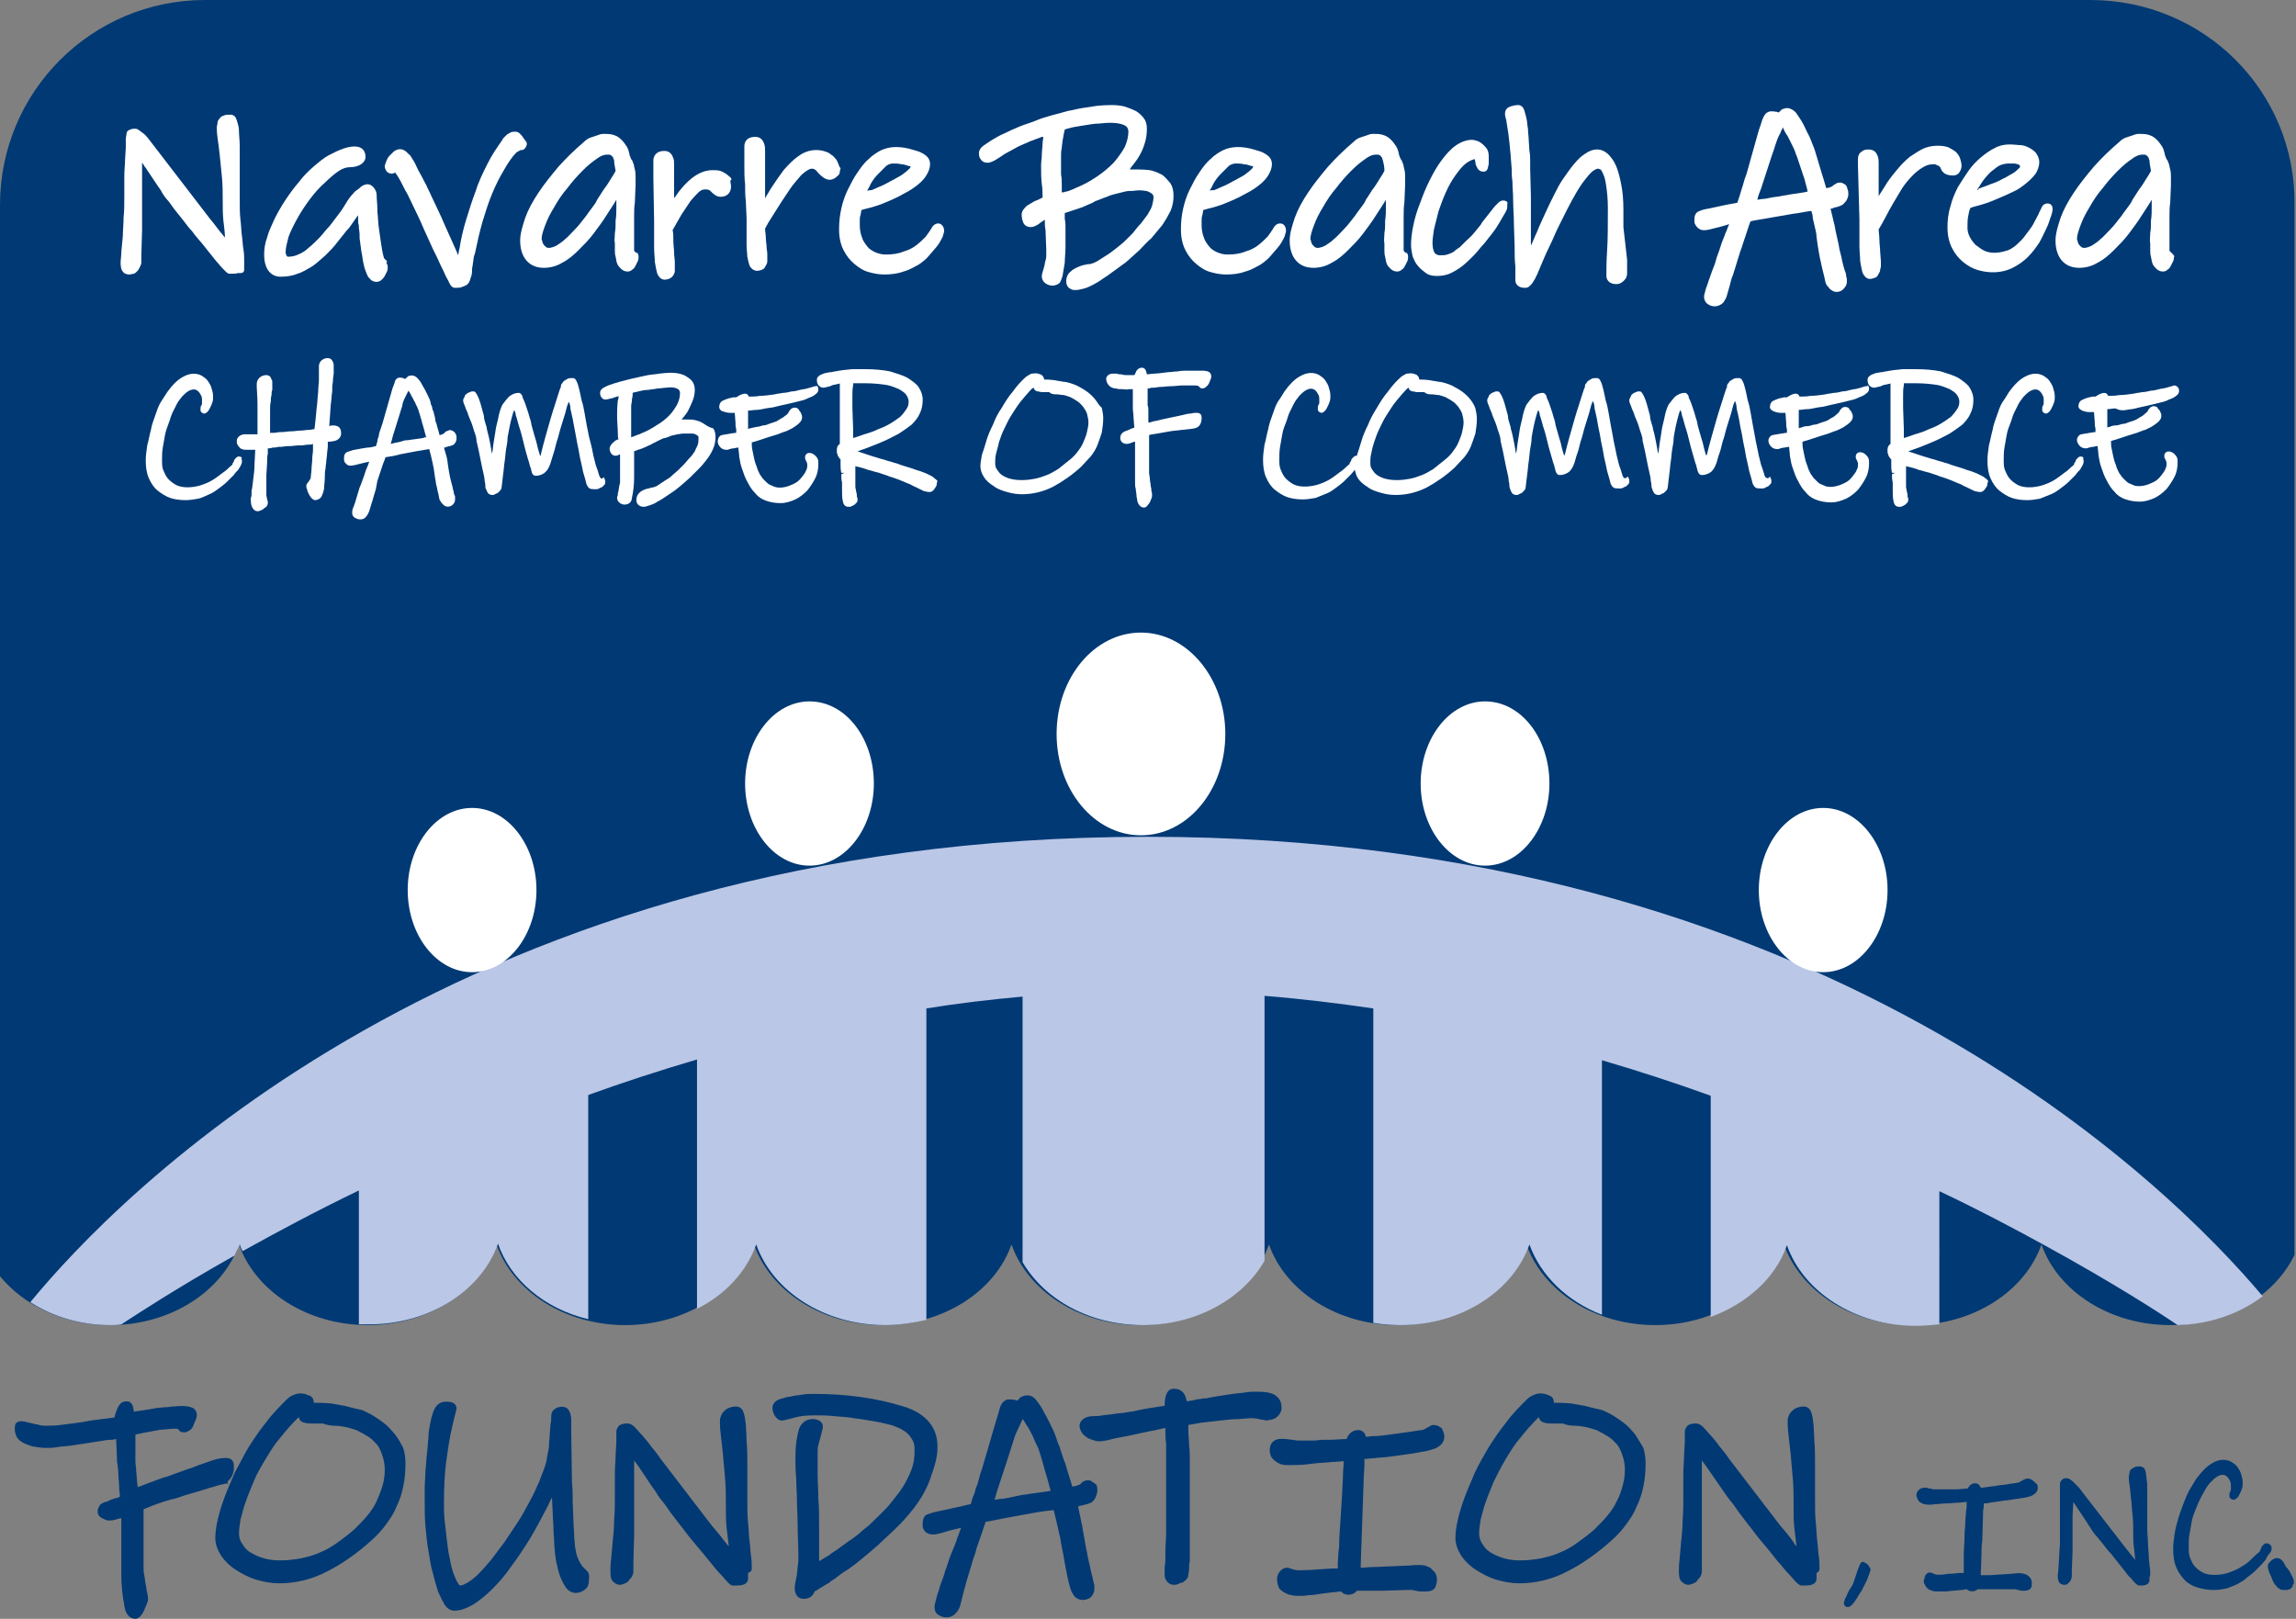
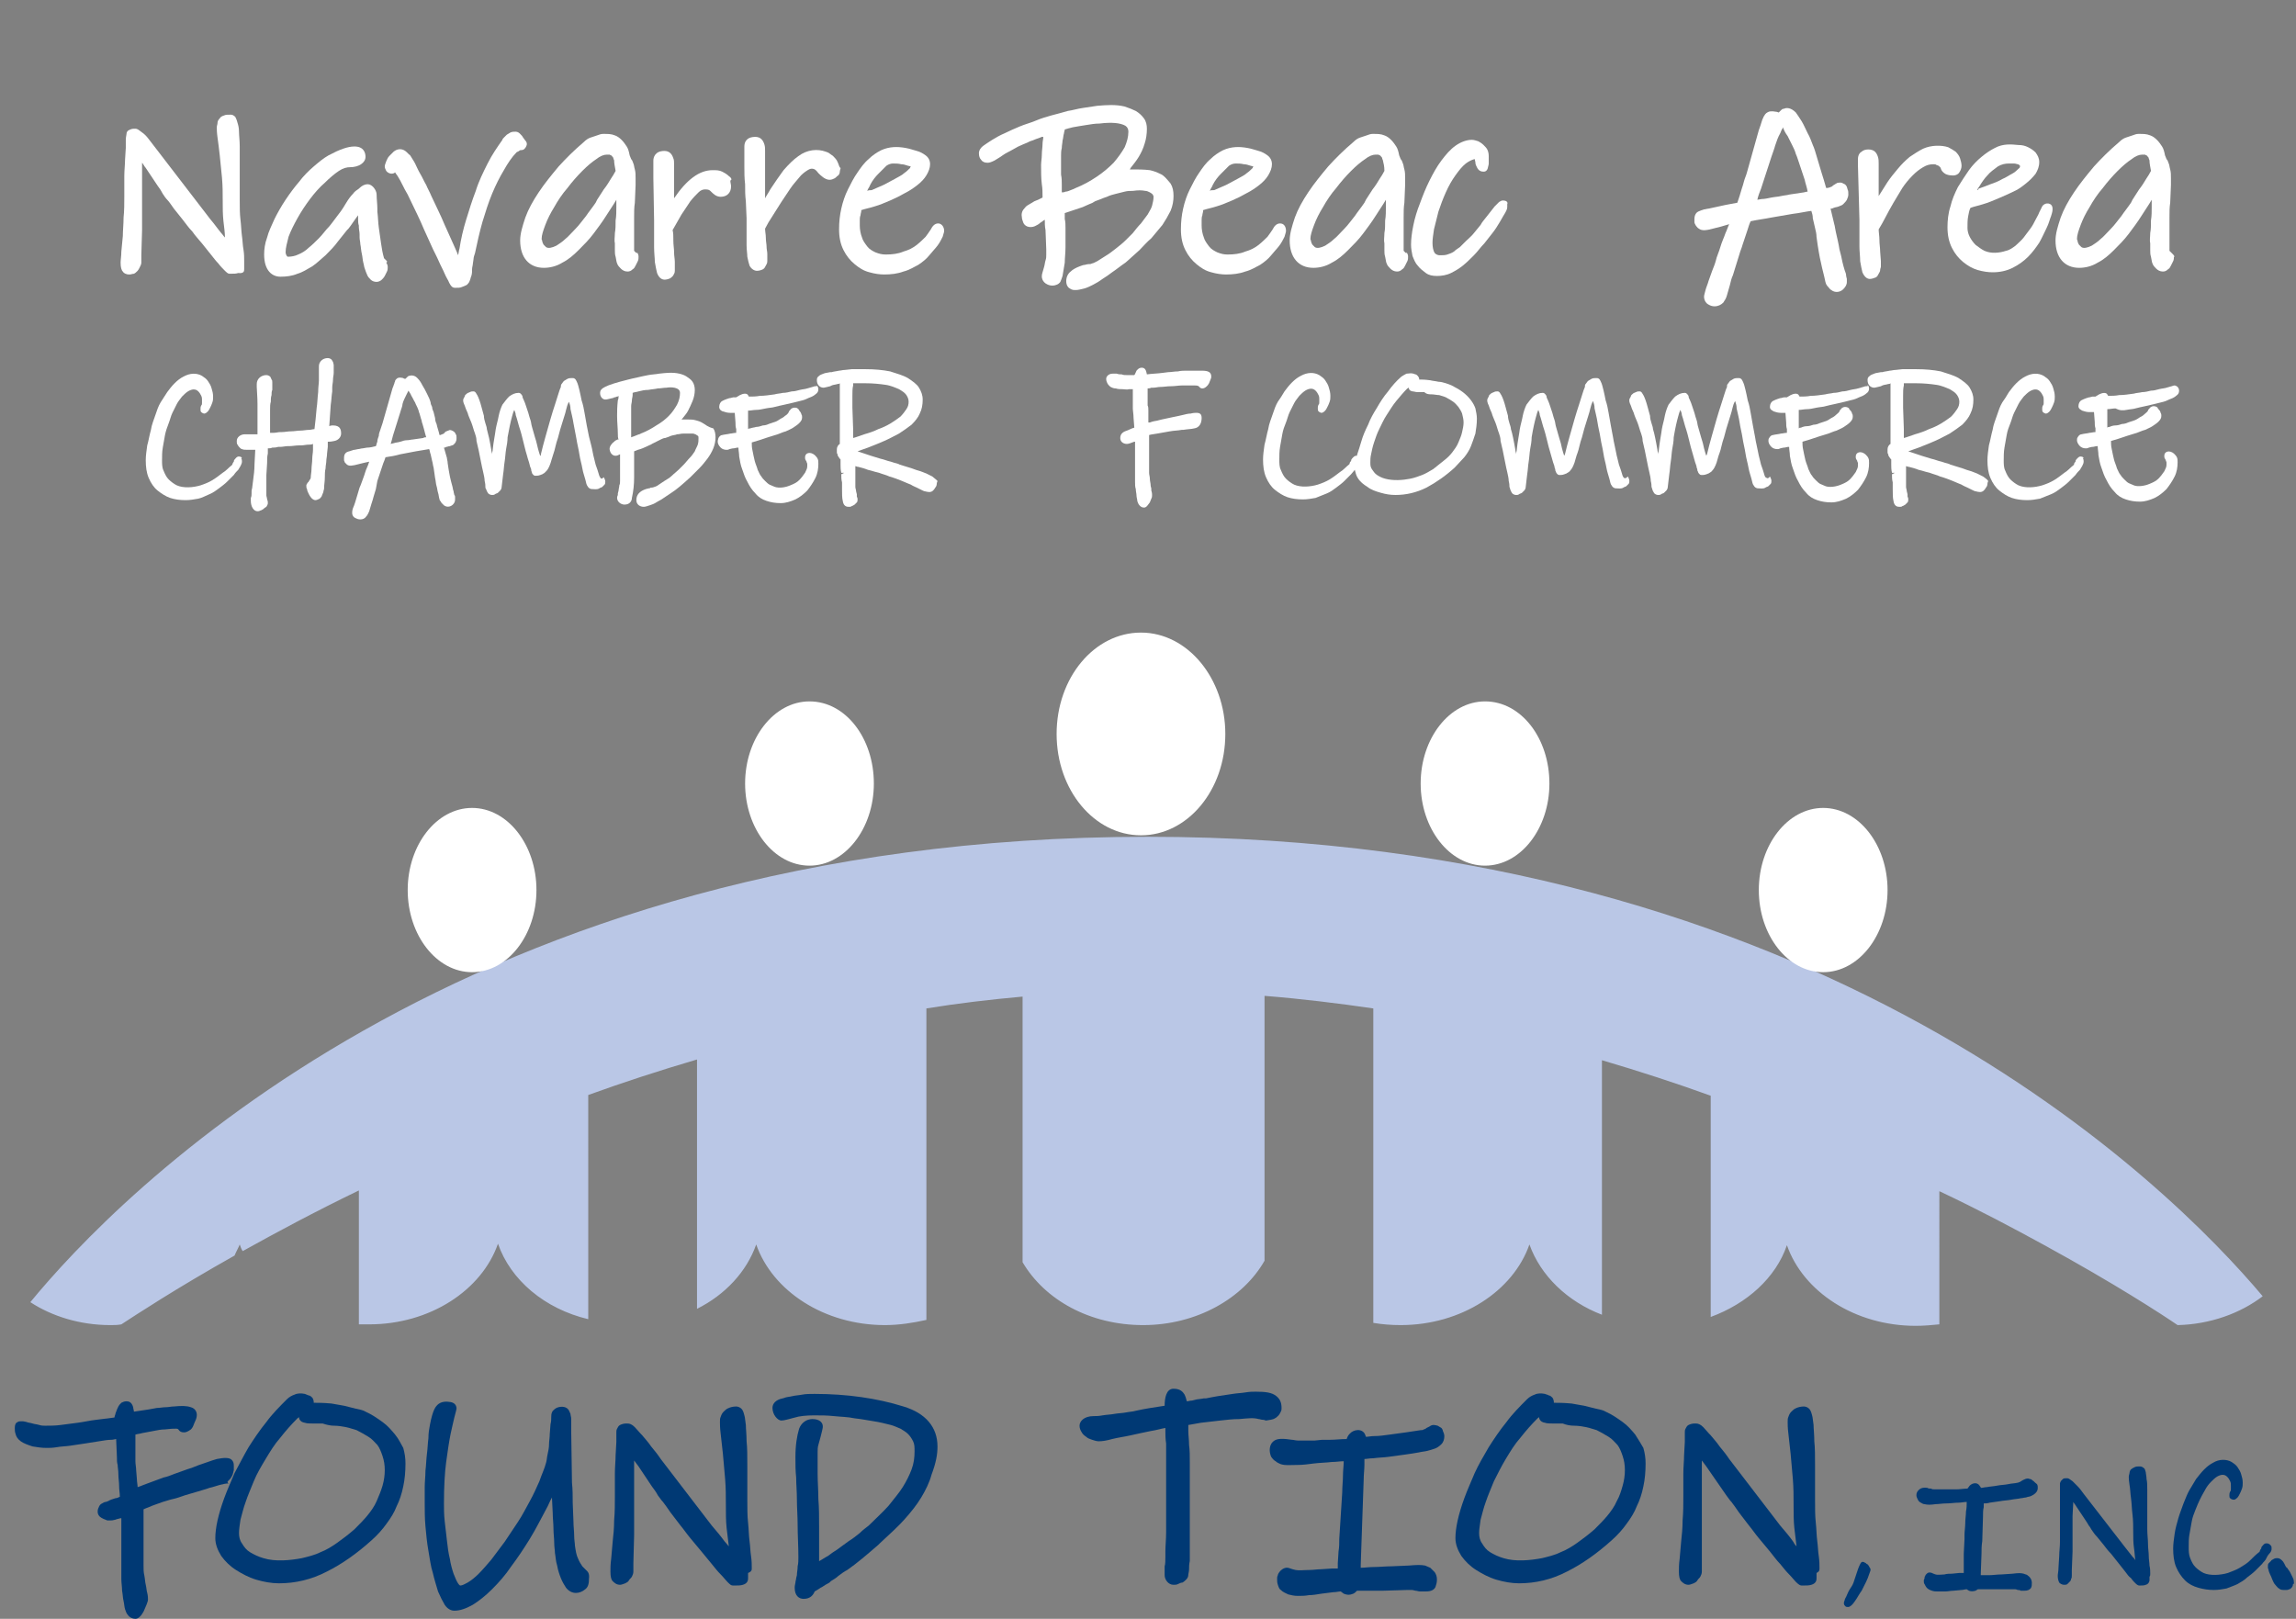
<svg xmlns="http://www.w3.org/2000/svg" version="1.1" id="Layer_1" x="0px" y="0px" viewBox="0 0 310.3 218.8" style="enable-background:new 0 0 310.3 218.8;" xml:space="preserve">
  <rect x="0" y="0" width="310.3" height="218.8" fill="#808080" stroke="none" />
  <style type="text/css">
	.st0{fill-rule:evenodd;clip-rule:evenodd;fill:#003974;}
	.st1{fill-rule:evenodd;clip-rule:evenodd;fill:#BAC7E6;}
	.st2{fill:#FFFFFF;}
	.st3{fill:#003974;}
	.st4{fill-rule:evenodd;clip-rule:evenodd;fill:#FFFFFF;}
</style>
-   <path class="st0" d="M282.5,0H155.1H27.7C12.4,0,0,12.4,0,27.7v57.5V115v57.5c3.3,4,8.7,6.6,14.9,6.6c8.2,0,15.2-4.6,17.4-10.9  c2.2,6.3,9.2,10.9,17.4,10.9c8.2,0,15.2-4.6,17.4-10.9c2.2,6.3,9.2,10.9,17.4,10.9c8.2,0,15.2-4.6,17.4-10.9  c2.2,6.3,9.2,10.9,17.4,10.9c8.2,0,15.2-4.6,17.4-10.9c2.2,6.3,9.2,10.9,17.4,10.9s15.2-4.6,17.4-10.9c2.2,6.3,9.2,10.9,17.4,10.9  c8.2,0,15.2-4.6,17.4-10.9c2.2,6.3,9.2,10.9,17.4,10.9c8.2,0,15.2-4.6,17.4-10.9c2.2,6.3,9.2,10.9,17.4,10.9  c8.2,0,15.2-4.6,17.4-10.9c2.2,6.3,9.2,10.9,17.4,10.9c7.6,0,14.1-3.9,16.8-9.5v-57.5V85.3V27.7C310.3,12.4,297.9,0,282.5,0z" />
  <path class="st1" d="M14.9,179.1c0.5,0,1,0,1.5-0.1c2-1.3,7.3-4.8,15.3-9.3c0.2-0.5,0.5-1,0.7-1.5c0.1,0.3,0.2,0.6,0.4,0.9  c4.5-2.5,9.7-5.3,15.7-8.2v18.1c0.5,0,0.9,0,1.4,0c8.2,0,15.2-4.6,17.4-10.9c1.7,4.9,6.3,8.8,12.2,10.2V148  c4.7-1.7,9.6-3.3,14.7-4.8v33.7c3.8-1.9,6.7-5,8-8.7c2.2,6.3,9.2,10.9,17.4,10.9c1.9,0,3.8-0.3,5.6-0.7v-42.1  c4.3-0.7,8.6-1.2,13-1.6v35.9c3,5.1,9.1,8.5,16.3,8.5c7.2,0,13.5-3.6,16.4-8.7v-35.8c5,0.4,9.9,1,14.7,1.7v42.5  c1.2,0.2,2.4,0.3,3.7,0.3c8.2,0,15.2-4.6,17.4-10.9c1.5,4.2,5.1,7.7,9.8,9.5v-34.4c5.1,1.5,10,3.1,14.7,4.8v29.9  c4.9-1.8,8.8-5.3,10.3-9.7c2.2,6.3,9.2,10.9,17.4,10.9c1.1,0,2.2-0.1,3.2-0.2V161c5.3,2.5,10,5,14.2,7.3c0,0,0,0,0-0.1  c0,0,0,0.1,0,0.1c9.5,5.2,15.8,9.3,18,10.8c4.4-0.1,8.5-1.6,11.5-3.9c-12.6-15-59.7-62.1-150.7-62.1c-92.8,0-139.5,48.9-151,62.9  C7,177.9,10.8,179.1,14.9,179.1z" />
  <g>
    <path class="st2" d="M33,35.2c0-0.4,0-0.9-0.1-1.5c-0.1-0.5-0.1-1.1-0.2-1.8c-0.1-0.7-0.1-1.4-0.2-2.2c-0.1-0.8-0.1-1.7-0.1-2.7   c0-1.6,0-3,0-4.2c0-1.2,0-2.2,0-3c0-0.8-0.1-1.5-0.1-2c0-0.5-0.1-0.9-0.2-1.2c-0.1-0.4-0.2-0.6-0.3-0.8c-0.2-0.2-0.4-0.3-0.6-0.3   c-0.4,0-0.7,0-0.9,0.1c-0.3,0.1-0.5,0.2-0.6,0.4c-0.2,0.2-0.3,0.4-0.3,0.6c0,0.2-0.1,0.4-0.1,0.6c0,0.2,0,0.7,0.1,1.4   c0.1,0.7,0.2,1.5,0.3,2.4c0.1,0.9,0.2,1.9,0.3,3c0.1,1.1,0.1,2.1,0.1,3.1c0,1,0,1.9,0.1,2.8c0.1,0.8,0.2,1.6,0.2,2.2   c-0.2-0.2-0.3-0.4-0.5-0.6c-0.5-0.6-0.9-1.2-1.5-1.9l-7.3-9.5c-0.4-0.5-0.7-0.9-1-1.3c-0.3-0.4-0.6-0.7-0.9-0.9   c-0.4-0.3-0.6-0.5-0.9-0.5h-0.2c-0.3,0-0.5,0.1-0.7,0.2c-0.2,0.1-0.3,0.3-0.3,0.5C17,18.6,17,18.8,17,18.9c0,0.1,0,0.2,0,0.3   c0,0.1,0,0.4,0,0.8l-0.1,1.6c0,0.6-0.1,1.4-0.1,2.2c0,0.8,0,1.7,0,2.7c0,1,0,2-0.1,2.9c0,0.9-0.1,1.8-0.1,2.5L16.4,34   c0,0.6-0.1,1.1-0.1,1.5c0,0.6,0.1,1,0.3,1.2c0.1,0.2,0.4,0.4,0.9,0.4c0.2,0,0.4-0.1,0.6-0.1c0.2-0.1,0.3-0.2,0.5-0.4   c0.1-0.1,0.2-0.3,0.3-0.5c0.1-0.2,0.2-0.4,0.2-0.6c0-0.2,0-0.5,0-1l0.1-3.4c0-0.7,0-1.3,0-2l0-1.9c0-0.6,0-1.1,0-1.5   c0-0.3,0-0.6,0-1.1c0-0.5,0-1,0-1.5l0-1.1c0.2,0.2,0.3,0.5,0.5,0.7l1.6,2.4c0.3,0.4,0.5,0.7,0.7,1.1c0.2,0.3,0.4,0.6,0.6,0.8   c0.3,0.3,0.6,0.8,0.9,1.2l1.2,1.5c0.4,0.5,0.8,1.1,1.3,1.6c0.4,0.6,0.9,1.1,1.3,1.6c0.4,0.5,0.8,1,1.2,1.5c0.4,0.5,0.7,0.9,1,1.2   c0.3,0.4,0.6,0.7,0.8,0.9c0.3,0.3,0.5,0.5,0.7,0.5c0.6,0,0.9,0,1.2-0.1C33,37,33,36.6,33,36.4c0-0.2,0-0.4,0-0.6   C33,35.6,33,35.4,33,35.2z" />
    <path class="st2" d="M52.2,35.2l-0.3-0.3c-0.2-0.7-0.3-1.3-0.4-2c-0.1-0.7-0.2-1.4-0.3-2.1c-0.1-0.7-0.1-1.4-0.2-2.2l0-0.4   c0-0.6-0.1-1.3-0.1-1.9c0-0.6-0.6-1.4-1.2-1.4c-0.3,0-0.7,0.1-1.2,0.6c-0.3,0.2-0.6,0.4-0.8,0.7c-0.3,0.3-0.6,0.7-0.9,1.2   c-0.3,0.5-0.6,1-1,1.5c-0.4,0.5-0.8,1.1-1.3,1.7c-0.5,0.5-0.9,1.1-1.4,1.6c-0.5,0.5-0.9,0.9-1.4,1.3c-0.4,0.4-0.9,0.7-1.4,0.9   c-0.4,0.2-0.9,0.3-1.4,0.3c-0.1,0-0.3-0.3-0.3-0.6c0-0.6,0.2-1.3,0.4-2.1c0.3-0.8,0.7-1.6,1.2-2.5c0.5-0.9,1.1-1.8,1.7-2.6   c0.6-0.8,1.3-1.6,2-2.2c0.6-0.6,1.3-1.2,1.9-1.6c0.6-0.4,1.1-0.5,1.5-0.5c1.2,0,2.1-0.6,2.1-1.4c0-0.5-0.2-1.4-1.5-1.4   c-0.9,0-2,0.4-3.5,1.2c-0.7,0.4-1.3,0.9-2,1.5c-0.7,0.6-1.4,1.3-2,2.1c-0.6,0.7-1.2,1.5-1.8,2.4c-0.6,0.9-1.1,1.8-1.5,2.6   c-0.4,0.9-0.8,1.7-1,2.5c-0.3,0.8-0.4,1.6-0.4,2.3c0,2.2,1.1,3,2.2,3c0.8,0,1.6-0.1,2.3-0.4c0.7-0.2,1.3-0.6,2-1   c0.6-0.4,1.2-1,1.8-1.5c0.6-0.6,1.2-1.2,1.7-1.9c0.4-0.5,0.8-1,1.2-1.5l0.2-0.2c0.4-0.5,0.7-1,1-1.4c0.1-0.1,0.2-0.3,0.3-0.4   c0,0,0,0.1,0,0.2l0,0.4c0,0.2,0,0.5,0.1,0.8l0,0.2c0,0.3,0.1,0.6,0.1,1l0,0.4c0,0.3,0.1,0.6,0.1,0.9c0.1,0.5,0.1,0.9,0.2,1.3   c0.1,0.4,0.1,0.8,0.2,1.2c0.1,0.3,0.1,0.6,0.2,0.8c0.1,0.3,0.2,0.6,0.3,0.8c0.1,0.3,0.3,0.5,0.5,0.7c0.2,0.2,0.5,0.3,0.8,0.3   c0.2,0,0.5-0.1,0.7-0.3c0.1-0.1,0.3-0.3,0.4-0.5c0.1-0.2,0.2-0.4,0.3-0.6c0.1-0.2,0.1-0.4,0.1-0.6c0-0.1,0-0.3-0.2-0.6   C52.4,35.4,52.3,35.3,52.2,35.2z" />
    <path class="st2" d="M70.9,20.1c0.2-0.2,0.3-0.5,0.3-0.6c0-0.1,0-0.3-0.2-0.5c-0.1-0.1-0.2-0.3-0.3-0.4c-0.1-0.2-0.2-0.3-0.4-0.5   c-0.1-0.1-0.3-0.3-0.6-0.3c-0.2,0-0.5,0-0.7,0.1c-0.2,0.1-0.3,0.2-0.5,0.3c-0.1,0.1-0.3,0.3-0.4,0.4c-0.1,0.1-0.2,0.2-0.2,0.3   c-0.7,1-1.4,2-2,3.2c-0.6,1.2-1.2,2.4-1.6,3.7c-0.5,1.3-0.9,2.6-1.3,3.9c-0.4,1.3-0.7,2.6-0.9,3.9c-0.1,0.3-0.1,0.6-0.2,0.9   c0-0.1-0.1-0.2-0.1-0.3c-0.2-0.5-0.5-1.1-0.8-1.8l-0.9-2c-0.3-0.7-0.6-1.4-0.9-2l-0.9-1.9c-0.2-0.5-0.5-1-0.7-1.5   c-0.3-0.5-0.5-1-0.8-1.5c-0.3-0.5-0.5-1-0.7-1.4c-0.2-0.4-0.5-0.8-0.6-1c-0.1-0.1-0.1-0.2-0.2-0.2c-0.1-0.1-0.2-0.2-0.3-0.3   c-0.1-0.1-0.2-0.2-0.4-0.3c-0.4-0.2-0.9-0.2-1.4,0.2c-0.2,0.2-0.4,0.4-0.6,0.6c-0.2,0.2-0.3,0.5-0.4,0.7c-0.1,0.3-0.2,0.5-0.2,0.7   c0,0.2,0.1,0.4,0.2,0.6c0.3,0.4,0.9,0.5,1.2,0.2c0.1,0.2,0.3,0.4,0.4,0.6c0.2,0.3,0.4,0.7,0.6,1.1c0.2,0.4,0.4,0.8,0.7,1.3l1.3,2.7   c0.3,0.6,0.6,1.3,0.9,2l1,2.2c0.3,0.7,0.7,1.4,1,2.1c0.3,0.7,0.6,1.2,0.8,1.7c0.2,0.5,0.5,0.9,0.6,1.2c0.2,0.4,0.4,0.7,0.8,0.7   c0.4,0,0.7,0,0.9-0.1c0.3-0.1,0.5-0.2,0.7-0.3c0.2-0.2,0.3-0.3,0.4-0.6c0.1-0.2,0.1-0.4,0.2-0.6c0.1-0.3,0.1-0.6,0.1-0.9   c0-0.3,0.1-0.5,0.1-0.7l0.1-0.7c0-0.2,0.1-0.5,0.2-0.8c0.3-1.4,0.6-2.8,1-4.2c0.4-1.3,0.8-2.6,1.3-3.8c0.5-1.2,1-2.2,1.6-3.2   c0.5-0.9,1.1-1.8,1.7-2.4c0,0,0.1-0.1,0.2-0.1l0.3-0.2C70.7,20.3,70.8,20.2,70.9,20.1z" />
    <path class="st2" d="M85.9,34.1c-0.1-0.1-0.1-0.1-0.2-0.2c0-0.1,0-0.4,0-0.8c0-0.4,0-0.8,0-1.4l0-0.3c0-0.6,0-1.3,0-2   c0-0.7,0-1.4,0.1-2l0.1-2.4c0-0.4,0-0.7,0-0.9c0-0.5,0-0.8-0.1-1.2c-0.1-0.3-0.1-0.6-0.2-0.8c-0.1-0.2-0.1-0.4-0.3-0.6   c-0.1-0.2-0.1-0.3-0.2-0.5c-0.1-0.5-0.2-0.9-0.4-1.2c-0.2-0.3-0.4-0.6-0.7-0.9c-0.3-0.3-0.6-0.5-0.9-0.6c-0.5-0.2-0.9-0.2-1.5-0.2   l-0.1,0c-0.3,0-0.5,0.1-0.8,0.2c-0.3,0.1-0.6,0.2-0.9,0.3c-0.3,0.1-0.6,0.3-0.9,0.6c-1.3,1.1-2.4,2.2-3.4,3.3   c-1,1.2-1.9,2.3-2.7,3.5c-0.8,1.2-1.4,2.3-1.8,3.4c-0.4,1.2-0.7,2.2-0.7,3.1c0,2.3,1.2,3.7,3.2,3.7c0.8,0,1.7-0.2,2.5-0.7   c0.8-0.4,1.5-1,2.2-1.7c0.7-0.7,1.4-1.4,2-2.2c0.6-0.8,1.2-1.6,1.7-2.4c0.5-0.8,1-1.5,1.4-2.2c0,0,0,0,0,0c0,0.3,0,0.7,0,1   c0,0.6,0,1.2-0.1,1.8c0,0.6,0,1.2-0.1,1.7c0,0.5-0.1,1,0,1.4l0,0.4c0,0.2,0,0.4,0,0.5c0,0.3,0,0.6,0.1,0.9c0.1,0.4,0.1,0.7,0.2,0.9   c0.1,0.3,0.3,0.5,0.5,0.7c0.2,0.2,0.5,0.4,0.9,0.4c0.3,0,0.5-0.1,0.7-0.3c0.2-0.1,0.3-0.3,0.4-0.5c0.1-0.2,0.2-0.4,0.3-0.6   c0.1-0.2,0.1-0.4,0.1-0.6c0-0.1,0-0.3-0.2-0.6C86.1,34.3,86,34.2,85.9,34.1z M83.2,23.1L83.2,23.1c-0.2,0.4-0.4,0.7-0.6,1   c-0.3,0.5-0.6,1-1,1.5c-0.3,0.5-0.6,0.9-0.9,1.4l-0.2,0.4c-0.4,0.6-0.9,1.2-1.3,1.8c-0.5,0.6-0.9,1.2-1.4,1.7   c-0.6,0.6-1,1.1-1.4,1.4c-0.4,0.4-0.9,0.7-1.2,0.9c-0.6,0.3-1.1,0.4-1.4,0.2c-0.1-0.1-0.2-0.2-0.3-0.3c-0.1-0.1-0.1-0.2-0.2-0.4   c0-0.2-0.1-0.3-0.1-0.4c0-0.5,0.2-1.1,0.5-1.9c0.3-0.8,0.7-1.6,1.2-2.4c0.5-0.9,1.1-1.8,1.8-2.6c0.6-0.8,1.3-1.6,2-2.3   c0.7-0.7,1.3-1.2,1.9-1.6c0.5-0.4,1-0.6,1.4-0.6c0.2,0,0.3,0,0.4,0c0.1,0.1,0.3,0.1,0.3,0.2c0.1,0.1,0.2,0.2,0.2,0.3   c0,0.1,0.1,0.2,0.1,0.3C83,22.1,83.1,22.5,83.2,23.1z" />
    <path class="st2" d="M98.5,23.8c-0.2-0.2-0.5-0.4-0.9-0.6C97.2,23,96.8,23,96.3,23c-1.8,0-3.5,1.3-5.2,3.8l0-4.6   c0-0.3,0-0.6-0.1-0.8c-0.1-0.3-0.2-0.5-0.4-0.7c-0.2-0.2-0.5-0.3-0.8-0.3c-1.3,0-1.5,0.9-1.5,1.3c0,0.2,0,0.5,0,0.9   c0,0.5,0,1,0,1.5l0.1,5.7c0,0.6,0,1.1,0,1.4c0,0.5,0,1,0,1.5l0,0.7c0,0.8,0.1,1.5,0.1,2c0.1,0.6,0.2,1.1,0.3,1.5   c0.3,0.8,0.8,0.9,1,0.9c0.3,0,0.6-0.1,0.8-0.2c0.1-0.1,0.3-0.2,0.4-0.4c0.1-0.2,0.2-0.3,0.2-0.6c0-0.2,0-0.3,0-0.5   c0-0.1,0-0.4,0-0.7c0-0.4-0.1-0.8-0.1-1.3c0-0.5-0.1-1-0.1-1.6l0-0.2c0-0.4,0-0.8-0.1-1.2c0.4-0.7,0.8-1.4,1.2-2.1   c0.4-0.6,0.8-1.2,1.2-1.8c0.4-0.5,0.8-0.9,1.1-1.2c0.3-0.3,0.6-0.4,0.9-0.4c0.5,0,0.6,0.1,0.8,0.3c0.3,0.3,0.7,0.7,1.3,0.7   c0.9,0,1.4-0.6,1.4-1.4c0-0.3-0.1-0.5-0.1-0.8C99,24.3,98.8,24,98.5,23.8z" />
    <path class="st2" d="M113.2,21.9c-0.1-0.3-0.4-0.6-0.6-0.8c-0.3-0.2-0.6-0.5-1-0.6c-1.1-0.4-2.5-0.3-3.7,0.6   c-0.7,0.5-1.3,1.1-2,1.9c-0.6,0.8-1.2,1.7-1.8,2.6c-0.2,0.4-0.5,0.8-0.7,1.2l0-6.4c0-0.3,0-0.6-0.1-0.9c-0.1-0.3-0.2-0.5-0.4-0.7   c-0.2-0.2-0.5-0.3-0.8-0.3c-1.3,0-1.5,0.8-1.5,1.3c0,0.2,0,0.5,0,1c0,0.5,0,1.2,0,1.8c0,0.7,0,1.5,0.1,2.3c0,0.8,0,1.5,0.1,2.3   l0.1,2.3c0,0.7,0,1.2,0,1.6l0,2c0,0.7,0.1,1.2,0.1,1.6c0.1,0.5,0.2,0.9,0.3,1.2c0.2,0.4,0.6,0.7,1,0.7c0.3,0,0.6-0.1,0.8-0.2   c0.2-0.1,0.3-0.3,0.4-0.5c0.1-0.2,0.2-0.3,0.2-0.6c0-0.2,0-0.3,0-0.4c0-0.1,0-0.2,0-0.4l0-0.2c0-0.3-0.1-0.6-0.1-1   c0-0.3-0.1-0.7-0.1-1.2c0-0.4-0.1-0.8-0.1-1.2c0.3-0.6,0.6-1.1,1-1.7c0.4-0.6,0.8-1.3,1.2-1.9c0.4-0.6,0.8-1.2,1.2-1.8   c0.4-0.6,0.8-1,1.2-1.5c0.3-0.4,0.7-0.7,1-0.9c0.3-0.2,0.5-0.3,0.7-0.3c0.4,0,0.6,0.2,0.9,0.6c0.3,0.3,0.9,0.9,1.5,0.9   c0.3,0,0.5-0.1,0.7-0.2c0.2-0.1,0.3-0.3,0.5-0.4c0.1-0.1,0.2-0.3,0.2-0.5c0-0.2,0.1-0.3,0.1-0.5C113.4,22.6,113.4,22.3,113.2,21.9z   " />
    <path class="st2" d="M126.8,30.2c-0.5,0-0.8,0.4-1,0.8c-0.2,0.3-0.4,0.6-0.7,1c-0.3,0.3-0.7,0.7-1.2,1.1c-0.5,0.4-1.1,0.7-1.8,0.9   c-0.7,0.3-1.5,0.4-2.4,0.4c-0.5,0-0.9-0.1-1.4-0.3c-0.4-0.2-0.8-0.4-1.1-0.8c-0.3-0.4-0.6-0.8-0.7-1.2c-0.2-0.5-0.3-1.1-0.3-1.6   c0-0.2,0-0.4,0-0.7c0-0.2,0-0.5,0.1-0.7c0-0.2,0.1-0.4,0.1-0.6l0-0.1c0.6-0.2,1.2-0.3,1.8-0.5c0.7-0.2,1.4-0.5,2.1-0.8   c0.7-0.3,1.3-0.6,2-1c0.6-0.3,1.2-0.7,1.7-1.1c0.5-0.4,0.9-0.8,1.2-1.3c0.3-0.5,0.5-1,0.5-1.5c0-0.5-0.2-0.9-0.6-1.2   c-0.4-0.3-0.8-0.5-1.2-0.6c-0.4-0.1-0.9-0.3-1.5-0.4c-1.1-0.2-2.2-0.2-3.3,0.3c-0.6,0.3-1.2,0.7-1.7,1.2c-0.6,0.5-1.1,1.2-1.5,1.8   c-0.5,0.7-0.9,1.5-1.3,2.3c-0.4,0.8-0.7,1.7-0.9,2.6c-0.2,0.9-0.3,1.8-0.3,2.8c0,1.1,0.2,2,0.6,2.8c0.4,0.8,0.9,1.4,1.5,1.9   c0.6,0.5,1.2,0.9,2,1.1c0.7,0.2,1.4,0.3,2,0.3c0.9,0,1.8-0.1,2.6-0.4c0.8-0.2,1.4-0.6,2-0.9c0.6-0.4,1.1-0.8,1.5-1.3   c0.4-0.5,0.8-0.9,1.1-1.3c0.3-0.4,0.5-0.8,0.7-1.2c0.1-0.4,0.2-0.6,0.2-0.8C127.6,30.6,127.2,30.2,126.8,30.2z M117.2,25.8   c0.1-0.3,0.3-0.5,0.4-0.8c0.3-0.6,0.7-1.1,1.1-1.5c0.4-0.4,0.8-0.8,1.1-1.1c0.3-0.2,0.6-0.3,0.9-0.3c0.4,0,0.7,0,1.1,0.1   c0.3,0,0.6,0.1,0.9,0.2c0.1,0,0.3,0.1,0.4,0.1c0,0-0.1,0.1-0.1,0.2c-0.2,0.2-0.5,0.5-0.8,0.7c-0.3,0.3-0.8,0.5-1.3,0.8   c-0.4,0.2-0.9,0.5-1.5,0.8c-0.5,0.2-1.1,0.5-1.6,0.7C117.6,25.7,117.4,25.7,117.2,25.8z" />
    <path class="st2" d="M156.8,23.5c-0.4-0.2-0.9-0.4-1.4-0.5c-0.8-0.1-1.6-0.1-2.2-0.1c-0.2,0-0.4,0-0.5,0c0-0.1,0.1-0.1,0.1-0.2   c0.4-0.5,0.8-1,1.1-1.5c0.3-0.5,0.6-1.1,0.8-1.8c0.2-0.6,0.3-1.3,0.3-2c0-0.5-0.1-1-0.4-1.4c-0.3-0.4-0.6-0.7-1.1-1   c-0.4-0.2-0.9-0.4-1.5-0.6c-1.2-0.3-2.5-0.2-3.7-0.1c-0.7,0.1-1.3,0.2-2,0.3c-0.7,0.1-1.3,0.3-2,0.4c-0.7,0.2-1.4,0.4-2.2,0.6   c-0.7,0.2-1.4,0.4-2.1,0.7c-0.7,0.3-1.5,0.5-2.2,0.8c-0.7,0.3-1.4,0.6-2,0.9c-0.7,0.3-1.2,0.6-1.7,0.9c-0.5,0.3-0.9,0.6-1.2,0.8   c-0.3,0.2-0.6,0.6-0.6,1c0,0.4,0.1,0.7,0.3,0.9c0.2,0.3,0.5,0.4,0.9,0.4c0.2,0,0.5-0.1,0.9-0.3c0.3-0.2,0.7-0.4,1.1-0.7   c0.4-0.3,0.9-0.5,1.4-0.8c0.5-0.3,0.9-0.5,1.4-0.7c0.3-0.1,0.7-0.3,0.9-0.4c0.3-0.1,0.6-0.2,0.8-0.3c0.3-0.1,0.6-0.2,0.8-0.3   c0.1,0,0.1,0,0.2,0c0,0.3-0.1,0.6-0.1,0.9c0,0.5-0.1,1-0.1,1.5c0,0.5-0.1,1-0.1,1.4c0,0.9,0,1.8,0.1,2.6c0.1,0.6,0.1,1.2,0.1,1.8   l-0.6,0.3c-0.2,0.1-0.3,0.1-0.5,0.2l-0.5,0.3c-0.3,0.2-0.6,0.3-0.8,0.6c-0.3,0.3-0.5,0.7-0.4,1.2c0,0.3,0.1,0.5,0.2,0.8   c0.3,0.7,1.2,0.7,1.7,0.4c0.2-0.1,0.4-0.2,0.6-0.4c0.2-0.1,0.4-0.3,0.6-0.4c0,0,0,0,0,0c0,0.5,0,0.9,0.1,1.4l0.1,2.6   c0,0.3,0,0.5,0,0.7c0,0.3,0,0.5-0.1,0.8c-0.1,0.3-0.1,0.6-0.2,0.9l-0.2,0.7c-0.1,0.3-0.1,0.5-0.1,0.6c0,0.2,0.1,0.6,0.5,0.9   c0.3,0.2,0.6,0.3,0.9,0.3c0.5,0,0.9-0.2,1.1-0.5c0.1-0.2,0.2-0.5,0.3-0.8c0.1-0.6,0.2-1.2,0.3-1.8c0-0.6,0.1-1.3,0.1-2.1   c0-0.5,0-0.9,0-1.4c0-0.4,0-0.8,0-1.2c0-0.4,0-0.8-0.1-1.2l0-0.8l0.6-0.2c0.3-0.1,0.6-0.2,0.9-0.3c0.3-0.1,0.6-0.2,0.9-0.3l0.9-0.4   c0.3-0.1,0.5-0.2,0.8-0.4l0.8-0.3c0.2-0.1,0.5-0.2,0.8-0.3c0.4-0.2,0.8-0.3,1.2-0.4c0.4-0.1,0.8-0.2,1.2-0.3   c0.4-0.1,0.7-0.1,1.1-0.1c0.7-0.1,1.2-0.1,1.7,0c0.2,0,0.4,0.1,0.6,0.2c0.2,0.1,0.3,0.2,0.4,0.3c0,0.1,0.1,0.1,0.1,0.3   c0,0.4-0.1,0.8-0.2,1.2c-0.1,0.4-0.4,0.8-0.6,1.2c-0.3,0.4-0.6,0.8-0.9,1.2c-0.4,0.4-0.7,0.8-1.1,1.3c-0.3,0.3-0.6,0.6-1,1   c-0.4,0.4-0.8,0.7-1.3,1.1c-0.5,0.4-0.9,0.7-1.4,1c-0.5,0.3-0.9,0.6-1.3,0.8c-0.2,0.1-0.4,0.2-0.5,0.2c-0.2,0.1-0.3,0.1-0.5,0.1   c-0.2,0-0.4,0.1-0.5,0.1c-0.2,0-0.4,0.1-0.7,0.2c-0.5,0.2-0.9,0.4-1.2,0.7c-0.4,0.3-0.6,0.8-0.6,1.3c0,0.6,0.3,0.9,0.5,1   c0.3,0.2,0.5,0.2,0.8,0.2c0.3,0,0.7-0.1,1.1-0.2c0.4-0.1,0.8-0.3,1.2-0.5c0.4-0.2,0.9-0.5,1.3-0.8c0.5-0.3,0.9-0.6,1.3-0.9   c0.6-0.4,1.2-0.9,1.8-1.3c0.6-0.5,1.2-1.1,1.9-1.7c0.5-0.5,1-1.1,1.6-1.6c0.5-0.6,1-1.2,1.5-1.8c0.4-0.6,0.8-1.3,1.1-1.9   c0.3-0.7,0.4-1.4,0.4-2c0-0.7-0.1-1.2-0.4-1.7C157.6,24.1,157.3,23.7,156.8,23.5z M152.5,17.8c0,0.7-0.2,1.4-0.5,2.1   c-0.4,0.7-0.9,1.4-1.5,2.1c-0.7,0.7-1.4,1.3-2.3,1.9c-0.9,0.6-1.8,1.1-2.8,1.5c-0.2,0.1-0.4,0.2-0.7,0.3c-0.2,0.1-0.5,0.2-0.7,0.2   c-0.2,0.1-0.3,0.1-0.5,0.1c0-0.3,0-0.7,0-1c0-0.5,0-0.9-0.1-1.4c0-0.4,0-0.9,0-1.3c0-0.4,0-0.8,0-1.3c0-0.3,0-0.6,0.1-1   c0-0.4,0.1-0.7,0.1-1c0.1-0.3,0.1-0.7,0.2-1c0-0.2,0.1-0.3,0.1-0.5c0.3-0.1,0.7-0.2,1.1-0.3c0.6-0.1,1.1-0.2,1.8-0.3   c0.6-0.1,1.2-0.2,1.8-0.2c1.6-0.2,2.8-0.1,3.5,0.3C152.4,17.2,152.5,17.5,152.5,17.8z" />
    <path class="st2" d="M173,30.2c-0.5,0-0.8,0.4-1,0.8c-0.2,0.3-0.4,0.6-0.7,1c-0.3,0.3-0.7,0.7-1.2,1.1c-0.5,0.4-1.1,0.7-1.8,0.9   c-0.7,0.3-1.5,0.4-2.4,0.4c-0.5,0-0.9-0.1-1.4-0.3c-0.4-0.2-0.8-0.4-1.1-0.8c-0.3-0.4-0.6-0.8-0.7-1.2c-0.2-0.5-0.3-1.1-0.3-1.6   c0-0.2,0-0.4,0-0.7c0-0.2,0-0.5,0.1-0.7c0-0.2,0.1-0.4,0.1-0.6l0-0.1c0.6-0.2,1.2-0.3,1.8-0.5c0.7-0.2,1.4-0.5,2.1-0.8   c0.7-0.3,1.3-0.6,2-1c0.6-0.3,1.2-0.7,1.7-1.1c0.5-0.4,0.9-0.8,1.2-1.3c0.3-0.5,0.5-1,0.5-1.5c0-0.5-0.2-0.9-0.6-1.2   c-0.4-0.3-0.8-0.5-1.2-0.6c-0.4-0.1-0.9-0.3-1.5-0.4c-1.1-0.2-2.2-0.2-3.3,0.3c-0.6,0.3-1.2,0.7-1.7,1.2c-0.6,0.5-1.1,1.2-1.5,1.8   c-0.5,0.7-0.9,1.5-1.3,2.3c-0.4,0.8-0.7,1.7-0.9,2.6c-0.2,0.9-0.3,1.8-0.3,2.8c0,1.1,0.2,2,0.6,2.8c0.4,0.8,0.9,1.4,1.5,1.9   c0.6,0.5,1.2,0.9,2,1.1c0.7,0.2,1.4,0.3,2,0.3c0.9,0,1.8-0.1,2.6-0.4c0.8-0.2,1.4-0.6,2-0.9c0.6-0.4,1.1-0.8,1.5-1.3   c0.4-0.5,0.8-0.9,1.1-1.3c0.3-0.4,0.5-0.8,0.7-1.2c0.1-0.4,0.2-0.6,0.2-0.8C173.8,30.6,173.5,30.2,173,30.2z M163.5,25.8   c0.1-0.3,0.3-0.5,0.4-0.8c0.3-0.6,0.7-1.1,1.1-1.5c0.4-0.4,0.8-0.8,1.1-1.1c0.3-0.2,0.6-0.3,0.9-0.3c0.4,0,0.7,0,1.1,0.1   c0.3,0,0.6,0.1,0.9,0.2c0.1,0,0.3,0.1,0.4,0.1c0,0-0.1,0.1-0.1,0.2c-0.2,0.2-0.5,0.5-0.8,0.7c-0.3,0.3-0.8,0.5-1.3,0.8   c-0.4,0.2-0.9,0.5-1.5,0.8c-0.5,0.2-1.1,0.5-1.6,0.7C163.8,25.7,163.6,25.7,163.5,25.8z" />
    <path class="st2" d="M189.9,34.1c-0.1-0.1-0.1-0.1-0.2-0.2c0-0.1,0-0.4,0-0.8c0-0.4,0-0.8,0-1.4l0-0.3c0-0.6,0-1.3,0-2   c0-0.7,0-1.4,0.1-2l0.1-2.4c0-0.4,0-0.7,0-0.9c0-0.5,0-0.8-0.1-1.2c-0.1-0.3-0.1-0.6-0.2-0.8c-0.1-0.2-0.1-0.4-0.3-0.6   c-0.1-0.2-0.1-0.3-0.2-0.5c-0.1-0.5-0.2-0.9-0.4-1.2c-0.2-0.3-0.4-0.6-0.7-0.9c-0.3-0.3-0.6-0.5-0.9-0.6c-0.5-0.2-0.9-0.2-1.5-0.2   l-0.1,0c-0.3,0-0.5,0.1-0.8,0.2c-0.3,0.1-0.6,0.2-0.9,0.3c-0.3,0.1-0.6,0.3-0.9,0.6c-1.3,1.1-2.4,2.2-3.4,3.3   c-1,1.2-1.9,2.3-2.7,3.5c-0.8,1.2-1.4,2.3-1.8,3.4c-0.4,1.2-0.7,2.2-0.7,3.1c0,2.3,1.2,3.7,3.2,3.7c0.8,0,1.7-0.2,2.5-0.7   c0.8-0.4,1.5-1,2.2-1.7c0.7-0.7,1.4-1.4,2-2.2c0.6-0.8,1.2-1.6,1.7-2.4c0.5-0.8,1-1.5,1.4-2.2c0,0,0,0,0,0c0,0.3,0,0.7,0,1   c0,0.6,0,1.2-0.1,1.8c0,0.6,0,1.2-0.1,1.7c0,0.5-0.1,1,0,1.4l0,0.4c0,0.2,0,0.4,0,0.5c0,0.3,0,0.6,0.1,0.9c0.1,0.4,0.1,0.7,0.2,0.9   c0.1,0.3,0.3,0.5,0.5,0.7c0.2,0.2,0.5,0.4,0.9,0.4c0.3,0,0.5-0.1,0.7-0.3c0.2-0.1,0.3-0.3,0.4-0.5c0.1-0.2,0.2-0.4,0.3-0.6   c0.1-0.2,0.1-0.4,0.1-0.6c0-0.1,0-0.3-0.2-0.6C190.1,34.3,190,34.2,189.9,34.1z M187.1,23.1L187.1,23.1c-0.2,0.4-0.4,0.7-0.6,1   c-0.3,0.5-0.6,1-1,1.5c-0.3,0.5-0.6,0.9-0.9,1.4l-0.2,0.4c-0.4,0.6-0.9,1.2-1.3,1.8c-0.5,0.6-0.9,1.2-1.4,1.7   c-0.6,0.6-1,1.1-1.4,1.4c-0.4,0.4-0.9,0.7-1.2,0.9c-0.6,0.3-1.1,0.4-1.4,0.2c-0.1-0.1-0.2-0.2-0.3-0.3c-0.1-0.1-0.1-0.2-0.2-0.4   c0-0.2-0.1-0.3-0.1-0.4c0-0.5,0.2-1.1,0.5-1.9c0.3-0.8,0.7-1.6,1.2-2.4c0.5-0.9,1.1-1.8,1.8-2.6c0.6-0.8,1.3-1.6,2-2.3   c0.7-0.7,1.3-1.2,1.9-1.6c0.5-0.4,1-0.6,1.4-0.6c0.2,0,0.3,0,0.4,0c0.1,0.1,0.3,0.1,0.3,0.2c0.1,0.1,0.2,0.2,0.2,0.3   c0,0.1,0.1,0.2,0.1,0.3C187,22.1,187.1,22.5,187.1,23.1z" />
    <path class="st2" d="M203.1,27.1c-0.2,0-0.3,0.1-0.5,0.2c-0.1,0.1-0.2,0.2-0.3,0.3c-0.1,0.1-0.2,0.2-0.3,0.3l-1.1,1.4   c-0.3,0.4-0.6,0.7-0.8,1.1c-0.3,0.4-0.6,0.7-0.9,1.1c-0.3,0.4-0.7,0.7-1.1,1.1c-0.3,0.3-0.5,0.5-0.8,0.8c-0.3,0.2-0.6,0.4-0.8,0.6   c-0.3,0.2-0.6,0.3-0.9,0.4c-0.3,0.1-0.6,0.1-1,0.1c-0.4,0-0.6-0.2-0.7-0.3c-0.2-0.3-0.3-0.8-0.3-1.4c0-0.5,0.1-1.1,0.2-1.8   c0.2-0.8,0.4-1.6,0.6-2.4c0.3-0.9,0.6-1.7,1-2.6c0.4-0.9,0.8-1.6,1.3-2.3c0.5-0.7,0.9-1.2,1.4-1.6c0.4-0.3,0.8-0.5,1.2-0.6   c0,0.1,0.1,0.3,0.1,0.5c0,0.2,0.1,0.4,0.2,0.6c0.1,0.2,0.3,0.6,0.9,0.6c0.1,0,0.5,0,0.6-0.6c0-0.1,0.1-0.3,0.1-0.5   c0-0.2,0-0.4,0-0.6v-0.4c0-0.4-0.1-0.7-0.2-0.9c-0.1-0.2-0.3-0.4-0.5-0.6c-0.2-0.2-0.5-0.4-0.7-0.5c-0.3-0.1-0.6-0.2-0.9-0.2   c-0.7,0-1.5,0.3-2.2,0.8c-0.7,0.5-1.3,1.2-1.9,2c-0.6,0.8-1.1,1.7-1.6,2.7c-0.5,1-0.9,2-1.3,3.1c-0.4,1-0.7,2-0.9,3   c-0.2,1-0.3,1.8-0.3,2.6c0,0.5,0.1,1,0.2,1.5c0.2,0.5,0.4,1,0.7,1.3c0.3,0.4,0.7,0.7,1.1,1c0.4,0.3,0.9,0.4,1.5,0.4   c0.6,0,1.3-0.1,1.9-0.4c0.6-0.3,1.1-0.6,1.6-1c0.5-0.4,1-0.9,1.5-1.4c0.5-0.5,0.9-1.1,1.4-1.6c0.3-0.4,0.7-0.9,1.1-1.4   c0.4-0.5,0.7-1,1-1.5c0.3-0.5,0.5-0.9,0.7-1.2c0.3-0.5,0.3-0.7,0.3-0.9c0-0.1,0-0.2,0-0.3C203.8,27.4,203.7,27.1,203.1,27.1z" />
-     <path class="st2" d="M219.4,30.7c0-0.8,0-1.6,0-2.4c0-1.3-0.1-2.4-0.3-3.4c-0.2-1-0.4-1.8-0.7-2.5c-0.3-0.7-0.7-1.2-1.1-1.6   c-0.9-0.8-2-0.8-3.1,0c-0.5,0.3-1,0.8-1.5,1.4c-0.5,0.6-0.9,1.2-1.4,1.9c-0.5,0.7-0.9,1.5-1.3,2.3c-0.4,0.8-0.8,1.6-1.2,2.5   c-0.4,0.9-0.8,1.7-1.1,2.5c-0.3,0.6-0.5,1.2-0.8,1.8c0-0.6,0-1.3,0-2c0-0.8,0-1.5,0-2.3c0-0.8,0-1.6,0-2.3l-0.1-3.8   c0-0.5,0-0.8,0-1.1c0-0.4,0-0.8-0.1-1.3l-0.1-1.5c0-0.5-0.1-1-0.1-1.5c-0.1-0.5-0.1-1-0.2-1.4c-0.1-0.4-0.2-0.8-0.3-1.1   c-0.2-0.6-0.6-0.7-0.8-0.7c-0.4,0-0.8,0.1-1.1,0.2c-0.5,0.2-0.7,0.5-0.7,1c0,0.1,0,0.2,0.1,0.6c0.1,0.2,0.1,0.6,0.2,1.1   c0.1,0.5,0.2,1.3,0.3,2.2c0.1,0.9,0.2,2.1,0.3,3.5c0,0.4,0,1,0.1,1.7c0,0.8,0.1,1.6,0.1,2.6c0,1,0.1,2,0.1,3.1l0.1,3.1   c0,1,0,1.9,0.1,2.7c0,0.8,0,1.5,0,1.9c0,0.2,0.1,1,1.3,1c0.2,0,0.4,0,0.7-0.3c0.1-0.1,0.3-0.3,0.4-0.5c0.1-0.2,0.2-0.3,0.3-0.5   c0.1-0.2,0.1-0.3,0.2-0.4l0.8-1.9c0.3-0.7,0.6-1.4,1-2.2s0.7-1.6,1.1-2.4c0.4-0.8,0.8-1.6,1.2-2.4c0.4-0.8,0.8-1.5,1.2-2.2   c0.4-0.7,0.8-1.3,1.2-1.8c0.4-0.5,0.7-0.9,1.1-1.2c0.3-0.2,0.5-0.3,0.7-0.3c0.1,0,0.2,0.1,0.3,0.1c0.1,0.1,0.2,0.2,0.4,0.7   c0.2,0.4,0.3,1,0.4,1.7c0.1,0.7,0.2,1.7,0.2,2.8c0,2.3,0,4.2-0.1,5.7c-0.1,1.5-0.1,2.7-0.1,3.5c0,0.4,0.2,0.7,0.5,0.9   c0.2,0.1,0.5,0.2,0.8,0.2c0.6,0,0.9-0.3,1.1-0.5c0.3-0.3,0.4-0.6,0.4-1c0-0.5,0-1.1,0-1.8L219.4,30.7z" />
    <path class="st2" d="M249.1,24.8c-0.3-0.2-0.5-0.1-0.7-0.1c-0.1,0-0.2,0.1-0.4,0.2c-0.1,0.1-0.2,0.1-0.3,0.2c0,0-0.1,0.1-0.1,0.1   c-0.2,0.1-0.5,0.2-0.6,0.2c0,0-0.1,0-0.2,0c-0.2-0.7-0.4-1.4-0.6-2c-0.1-0.3-0.2-0.7-0.3-1l-0.3-1c-0.1-0.3-0.2-0.7-0.3-1   c-0.1-0.3-0.2-0.6-0.3-0.8c-0.2-0.5-0.4-1.1-0.7-1.6c-0.3-0.6-0.5-1.1-0.8-1.6c-0.3-0.5-0.6-0.9-0.8-1.2c-0.6-0.6-1.2-0.7-1.6-0.5   c-0.2,0-0.3,0.1-0.4,0.2c-0.1,0.1-0.2,0.2-0.3,0.3c0,0,0,0,0,0c-0.1,0-0.2-0.1-0.4-0.1c-0.6-0.1-0.9-0.1-1.3,0.2   c-0.1,0.1-0.2,0.2-0.3,0.4c-0.1,0.1-0.1,0.3-0.2,0.4l-0.1,0.3c-0.1,0.3-0.2,0.7-0.4,1.2l-1.6,5.7c-0.1,0.4-0.3,0.8-0.4,1.2   c-0.1,0.4-0.2,0.7-0.3,1c-0.1,0.3-0.2,0.7-0.3,1c-0.1,0.3-0.2,0.6-0.3,0.9c-0.5,0.1-1.1,0.2-1.6,0.3l-2.3,0.5   c-0.2,0-0.4,0.1-0.6,0.1c-0.3,0.1-0.6,0.2-0.8,0.3c-0.2,0.1-0.5,0.4-0.5,1c0,0.1,0,0.3,0,0.4c0,0.2,0.1,0.3,0.2,0.5   c0.1,0.1,0.2,0.3,0.4,0.4c0.4,0.3,0.9,0.3,2.3-0.1c0.5-0.1,1.1-0.3,1.8-0.5c-0.2,0.4-0.3,0.8-0.5,1.2c-0.2,0.6-0.5,1.2-0.7,1.9   c-0.2,0.7-0.5,1.3-0.6,1.8c-0.1,0.4-0.3,0.9-0.5,1.4c-0.2,0.5-0.3,0.9-0.5,1.4c-0.1,0.4-0.3,0.8-0.4,1.2c-0.1,0.4-0.2,0.7-0.2,0.9   c0,0.5,0.3,0.9,0.5,1c0.3,0.2,0.6,0.3,0.9,0.3c0.5,0,0.9-0.2,1.2-0.5c0.2-0.3,0.4-0.6,0.5-1l0.4-1.4c0.1-0.4,0.2-0.9,0.4-1.3   l0.9-2.9c0.1-0.4,0.3-0.8,0.4-1.2l0.7-2.1c0.1-0.3,0.2-0.7,0.4-1.1c0.9-0.2,1.8-0.3,2.8-0.5l2.9-0.5c0.9-0.1,1.7-0.3,2.5-0.4   c0.1,0.3,0.2,0.6,0.2,1l0.3,1.3c0.1,0.4,0.2,0.8,0.2,1.2c0.1,0.8,0.2,1.4,0.3,2c0.1,0.6,0.2,1.1,0.3,1.5c0.1,0.5,0.2,0.9,0.3,1.3   c0.1,0.4,0.2,0.8,0.3,1.3l0.1,0.3c0.1,0.2,0.2,0.3,0.3,0.4c0.1,0.1,0.2,0.3,0.4,0.4c0.5,0.4,1.2,0.3,1.6-0.1c0.3-0.3,0.5-0.6,0.5-1   c0-0.1,0-0.3,0-0.4c0-0.1-0.1-0.3-0.1-0.5c0-0.2-0.1-0.4-0.2-0.7c-0.1-0.3-0.2-0.7-0.3-1.1c-0.1-0.5-0.2-1-0.4-1.7   c-0.1-0.7-0.3-1.5-0.5-2.4c-0.1-0.4-0.1-0.7-0.2-1l-0.5-2.1c0.1,0,0.2,0,0.4-0.1c0.2-0.1,0.5-0.1,0.7-0.2c0.3-0.1,0.5-0.2,0.6-0.3   c0.2-0.2,0.4-0.4,0.5-0.6c0.1-0.2,0.2-0.5,0.2-0.7c0-0.3,0-0.5-0.1-0.7C249.6,25.1,249.4,24.9,249.1,24.8z M241.6,18.4   c0.2,0.4,0.4,0.8,0.6,1.2c0.2,0.4,0.4,0.8,0.5,1.2c0.1,0.2,0.2,0.5,0.3,0.8l0.3,0.9c0.1,0.3,0.2,0.6,0.3,0.9l0.3,0.9   c0.1,0.5,0.3,1,0.4,1.6c-0.2,0-0.4,0.1-0.5,0.1l-2,0.3c-0.3,0.1-0.7,0.1-1.1,0.2c-0.4,0.1-0.8,0.1-1.3,0.2   c-0.5,0.1-0.9,0.2-1.3,0.2l-0.6,0.1c0.1-0.5,0.3-1,0.5-1.5l1.4-4.3c0.2-0.6,0.4-1.1,0.5-1.5c0.2-0.6,0.4-1.2,0.7-1.7   c0.1-0.3,0.2-0.5,0.4-0.8c0,0,0,0,0,0.1C241.1,17.6,241.3,18,241.6,18.4z" />
    <path class="st2" d="M264.8,23.3c0.2-0.3,0.3-0.6,0.3-0.9c0-0.3-0.1-0.7-0.2-1c-0.1-0.3-0.3-0.6-0.6-0.9c-0.3-0.2-0.6-0.4-1-0.6   c-0.9-0.3-2.3-0.3-3.4,0.2c-0.6,0.3-1.2,0.7-1.8,1.1c-0.6,0.5-1.1,1-1.6,1.6c-0.5,0.6-1,1.2-1.4,1.8c-0.4,0.6-0.8,1.3-1.2,1.9   c0,0,0,0,0,0v-3.4c0-0.4,0-0.7,0-1c0-0.3,0-0.6-0.1-0.9c-0.1-0.3-0.2-0.5-0.4-0.7c-0.4-0.4-1.4-0.4-1.8,0c-0.2,0.1-0.5,0.4-0.5,1   c0,0.2,0,0.5,0,0.9l0.2,7.3c0,0.6,0,1.1,0,1.4c0,0.7,0,1.4,0,2.2c0,0.7,0.1,1.4,0.1,2c0.1,0.6,0.2,1.1,0.3,1.5   c0.3,0.7,0.7,0.9,1,0.9c0.3,0,0.5-0.1,0.8-0.2c0.2-0.1,0.3-0.3,0.4-0.5c0.1-0.2,0.2-0.3,0.2-0.5c0-0.2,0.1-0.3,0.1-0.5   c0-0.1,0-0.3,0-0.7l-0.1-1.3c0-0.5-0.1-1-0.1-1.6c0-0.5-0.1-1-0.1-1.4c0.3-0.5,0.6-1,0.9-1.6c0.3-0.6,0.7-1.3,1.1-2   c0.4-0.7,0.8-1.3,1.2-2c0.4-0.6,0.9-1.2,1.4-1.7c0.5-0.5,0.9-0.8,1.4-1.1c0.5-0.3,0.9-0.4,1.4-0.4c0.2,0,0.3,0,0.4,0.1   c0.1,0,0.2,0.1,0.3,0.1c0.1,0.1,0.1,0.1,0.2,0.2c0.1,0.1,0.1,0.1,0.1,0.2c0.1,0.3,0.3,0.5,0.6,0.7c0.2,0.1,0.5,0.2,0.8,0.2   C264.3,23.8,264.7,23.5,264.8,23.3z" />
    <path class="st2" d="M275.9,28.1l-0.3,0.6c-0.1,0.3-0.3,0.6-0.5,1c-0.2,0.4-0.4,0.8-0.7,1.2c-0.3,0.4-0.6,0.8-0.9,1.2   c-0.3,0.4-0.7,0.7-1.1,1.1c-0.4,0.3-0.8,0.6-1.3,0.7c-0.9,0.3-2,0.4-2.9,0c-0.4-0.2-0.8-0.5-1.2-0.8c-0.3-0.3-0.6-0.7-0.8-1.1   c-0.2-0.4-0.3-0.8-0.3-1.2c0-0.6,0-1.1,0.1-1.6c0.1-0.4,0.1-0.7,0.3-1.1c0.5-0.2,1.1-0.3,1.7-0.5c0.7-0.2,1.4-0.5,2.1-0.8   c0.7-0.3,1.4-0.6,2-0.9c0.7-0.3,1.2-0.7,1.7-1.1c0.5-0.4,0.9-0.8,1.3-1.3c0.3-0.5,0.5-1,0.5-1.6c0-0.5-0.2-0.9-0.5-1.3   c-0.3-0.3-0.6-0.5-1-0.7c-0.4-0.2-0.8-0.3-1.3-0.3c-1-0.1-2.1-0.2-3.2,0.4c-0.6,0.3-1.2,0.7-1.8,1.2c-0.6,0.5-1.2,1.1-1.7,1.8   c-0.5,0.7-1,1.5-1.5,2.3c-0.4,0.8-0.8,1.7-1,2.6c-0.3,0.9-0.4,1.9-0.4,2.8c0,1.1,0.2,2,0.6,2.8c0.4,0.8,0.9,1.4,1.5,1.9   c0.6,0.5,1.3,0.9,2,1.1c0.7,0.2,1.4,0.3,2,0.3c1,0,1.9-0.2,2.7-0.6c0.8-0.4,1.5-0.9,2.1-1.5c0.6-0.6,1.1-1.3,1.5-1.9   c0.4-0.7,0.7-1.4,1-2c0.3-0.6,0.4-1.1,0.6-1.6c0.2-0.6,0.2-0.8,0.2-0.9c0-0.2,0-0.3-0.1-0.5C277.1,27.4,276.2,27.3,275.9,28.1z    M267.2,25.7c0.1-0.2,0.2-0.4,0.3-0.5c0.3-0.5,0.7-1.1,1.1-1.5c0.4-0.5,0.9-0.8,1.4-1.2c0.5-0.3,1-0.4,1.5-0.4c0.3,0,0.5,0,0.7,0   c0.2,0,0.4,0.1,0.5,0.1c0.1,0,0.2,0.1,0.3,0.2c0,0,0,0.1,0,0.1c0,0,0,0.2-0.2,0.3c-0.2,0.2-0.5,0.5-0.9,0.7   c-0.4,0.2-0.8,0.5-1.3,0.7c-0.5,0.3-1,0.5-1.6,0.7c-0.5,0.2-1,0.4-1.6,0.6C267.4,25.6,267.3,25.7,267.2,25.7z" />
    <path class="st2" d="M293.7,34.4c-0.1-0.1-0.2-0.2-0.3-0.3c-0.1-0.1-0.1-0.1-0.2-0.2c0-0.1,0-0.4,0-0.8c0-0.4,0-0.8,0-1.4l0-0.3   c0-0.6,0-1.3,0-2c0-0.7,0-1.4,0.1-2l0.1-2.4c0-0.4,0-0.7,0-0.9c0-0.5,0-0.8-0.1-1.2c-0.1-0.3-0.1-0.6-0.2-0.8   c-0.1-0.2-0.1-0.4-0.3-0.6c-0.1-0.2-0.1-0.3-0.2-0.5c-0.1-0.5-0.2-0.9-0.4-1.2c-0.2-0.3-0.4-0.6-0.7-0.9c-0.3-0.3-0.6-0.5-0.9-0.6   c-0.5-0.2-0.9-0.2-1.5-0.2l-0.1,0c-0.3,0-0.5,0.1-0.8,0.2c-0.3,0.1-0.6,0.2-0.9,0.3c-0.3,0.1-0.6,0.3-0.9,0.6   c-1.3,1.1-2.4,2.2-3.4,3.3c-1,1.2-1.9,2.3-2.7,3.5c-0.8,1.2-1.4,2.3-1.8,3.4c-0.4,1.2-0.7,2.2-0.7,3.1c0,2.3,1.2,3.7,3.2,3.7   c0.8,0,1.7-0.2,2.5-0.7c0.8-0.4,1.5-1,2.2-1.7c0.7-0.7,1.4-1.4,2-2.2c0.6-0.8,1.2-1.6,1.7-2.4c0.5-0.8,1-1.5,1.4-2.2c0,0,0,0,0,0   c0,0.3,0,0.7,0,1c0,0.6,0,1.2-0.1,1.8c0,0.6,0,1.2-0.1,1.7c0,0.5-0.1,1,0,1.4l0,0.4c0,0.2,0,0.4,0,0.5c0,0.3,0,0.6,0.1,0.9   c0.1,0.4,0.1,0.7,0.2,0.9c0.1,0.3,0.3,0.5,0.5,0.7c0.2,0.2,0.5,0.4,0.9,0.4c0.3,0,0.5-0.1,0.7-0.3c0.2-0.1,0.3-0.3,0.4-0.5   c0.1-0.2,0.2-0.4,0.3-0.6c0.1-0.2,0.1-0.4,0.1-0.6C293.9,34.8,293.9,34.6,293.7,34.4z M290.7,23.1L290.7,23.1   c-0.2,0.4-0.4,0.7-0.6,1c-0.3,0.5-0.6,1-1,1.5c-0.3,0.5-0.6,0.9-0.9,1.4l-0.2,0.4c-0.4,0.6-0.9,1.2-1.3,1.8   c-0.5,0.6-0.9,1.2-1.4,1.7c-0.6,0.6-1,1.1-1.4,1.4c-0.4,0.4-0.9,0.7-1.2,0.9c-0.6,0.3-1.1,0.4-1.4,0.2c-0.1-0.1-0.2-0.2-0.3-0.3   c-0.1-0.1-0.1-0.2-0.2-0.4c0-0.2-0.1-0.3-0.1-0.4c0-0.5,0.2-1.1,0.5-1.9c0.3-0.8,0.7-1.6,1.2-2.4c0.5-0.9,1.1-1.8,1.8-2.6   c0.6-0.8,1.3-1.6,2-2.3c0.7-0.7,1.3-1.2,1.9-1.6c0.5-0.4,1-0.6,1.4-0.6c0.2,0,0.3,0,0.4,0c0.1,0.1,0.3,0.1,0.3,0.2   c0.1,0.1,0.2,0.2,0.2,0.3c0,0.1,0.1,0.2,0.1,0.3C290.5,22.1,290.6,22.5,290.7,23.1z" />
  </g>
  <g>
    <path class="st3" d="M31,200c0.2-0.2,0.3-0.4,0.4-0.6c0.1-0.2,0.1-0.4,0.2-0.7c0-0.2,0-0.4,0-0.6c0-0.4-0.1-0.6-0.3-0.8   c-0.3-0.3-1-0.3-2-0.1c-0.4,0.1-0.9,0.3-1.5,0.5c-0.6,0.2-1.2,0.4-1.9,0.7c-0.7,0.2-1.4,0.5-2.3,0.8c-0.5,0.2-1,0.4-1.5,0.5l-2.7,1   c-0.2,0.1-0.5,0.2-0.8,0.3v0c0-0.3-0.1-0.7-0.1-1.1l-0.1-1.2c0-0.4-0.1-0.8-0.1-1.2l0-0.9c0-0.3,0-0.7,0-1.1l0-1.1   c0-0.2,0-0.3,0-0.5c0.3-0.1,0.6-0.1,0.9-0.2c0.5-0.1,1.1-0.2,1.6-0.3c0.5-0.1,1-0.2,1.5-0.2c0.8-0.1,1.1-0.1,1.5-0.1   c0.1,0,0.2,0,0.3,0.1c0.2,0.3,0.4,0.4,0.8,0.4c0.2,0,0.5-0.1,0.9-0.4c0.2-0.2,0.3-0.4,0.4-0.7c0.1-0.2,0.2-0.5,0.3-0.7   c0.1-0.3,0.1-0.5,0.1-0.6c0-0.2-0.1-0.8-0.8-1c-0.6-0.2-1.3-0.2-2.3-0.1c-0.4,0-0.7,0.1-1.1,0.1c-0.4,0-0.8,0.1-1.2,0.1l-1.1,0.2   c-0.7,0.1-1.3,0.2-2,0.3c0-0.2-0.1-0.4-0.1-0.6c-0.2-0.7-0.6-0.8-0.9-0.8c-0.3,0-0.5,0.1-0.7,0.2c-0.1,0.1-0.3,0.3-0.4,0.5   c-0.1,0.2-0.2,0.4-0.3,0.7c-0.1,0.2-0.1,0.4-0.2,0.6c0,0.1,0,0.2-0.1,0.2c-0.8,0.1-1.6,0.2-2.4,0.3c-0.9,0.1-1.7,0.3-2.5,0.4   c-0.8,0.1-1.6,0.2-2.3,0.3c-0.7,0.1-1.5,0.1-2.1,0.1c-0.2,0-0.5,0-0.8-0.1c-0.3-0.1-0.6-0.1-0.9-0.2c-0.3-0.1-0.6-0.1-0.8-0.2   c-0.4-0.1-0.5-0.1-0.6-0.1c-0.3,0-0.5,0-0.6,0.1c-0.3,0.1-0.4,0.4-0.4,0.8c0,0.3,0,0.5,0.1,0.8c0.1,0.4,0.3,0.7,0.7,1   c0.4,0.3,1,0.5,1.6,0.7c0.6,0.1,1.2,0.2,1.9,0.2c0.4,0,0.8,0,1.4-0.1c0.5-0.1,1.1-0.1,1.8-0.2c0.6-0.1,1.3-0.2,2-0.3l1.9-0.3   c0.6-0.1,1.2-0.2,1.7-0.2c0.2,0,0.5-0.1,0.6-0.1c0,0,0,0,0,0.1l0.1,2.3c0,0.4,0,0.8,0.1,1.1c0,0.3,0.1,0.7,0.1,1.3   c0,0.5,0.1,1,0.1,1.6c0,0.5,0.1,0.9,0.1,1.4c-0.2,0.1-0.4,0.2-0.6,0.2c-0.3,0.1-0.7,0.2-1,0.4c-0.1,0-0.2,0.1-0.3,0.1   c-0.2,0-0.3,0.1-0.5,0.2c-0.2,0.1-0.3,0.2-0.4,0.4c-0.1,0.2-0.2,0.4-0.2,0.7c0,0.3,0.1,0.5,0.3,0.7c0.1,0.1,0.3,0.2,0.5,0.3   c0.2,0.1,0.3,0.1,0.5,0.2c0.2,0,0.3,0,0.5,0c0.1,0,0.2,0,0.6-0.1c0.2-0.1,0.4-0.1,0.7-0.2l0.1,0c0,0.4,0,0.8,0,1.1   c0,0.6,0,1.2,0,1.7c0,0.6,0,1.2,0,1.7c0,0.6,0,1.2,0,2c0,0.6,0,1.1,0,1.7c0,0.5,0.1,1.1,0.1,1.6c0.1,0.5,0.1,1,0.2,1.4   c0.1,0.4,0.1,0.8,0.2,1.1c0.1,0.3,0.2,0.6,0.4,0.8c0.2,0.3,0.6,0.5,1,0.5c0.4,0,0.7-0.4,0.8-0.5c0.1-0.2,0.3-0.4,0.4-0.7   c0.1-0.2,0.2-0.5,0.3-0.7c0.1-0.3,0.2-0.5,0.2-0.7c0-0.2,0-0.5-0.1-0.9c-0.1-0.3-0.1-0.7-0.2-1.1c-0.1-0.4-0.1-0.8-0.2-1.3   c-0.1-0.4-0.1-0.8-0.1-1.3v-1.2c0-0.4,0-0.9,0-1.3l0-1.3c0-0.5,0-0.9,0-1.3l0-2.5c0.4-0.2,0.8-0.3,1.2-0.5c0.5-0.2,0.9-0.3,1.4-0.5   c0.4-0.1,0.9-0.3,1.4-0.4c0.5-0.1,1-0.3,1.6-0.5l1.7-0.5c0.6-0.2,1.1-0.3,1.6-0.5c0.5-0.1,1-0.3,1.4-0.4c0.4-0.1,0.8-0.2,1.2-0.2   C30.6,200.3,30.8,200.2,31,200z" />
    <path class="st3" d="M53.4,193.9c-0.5-0.6-1-1.2-1.7-1.7c-0.7-0.5-1.4-1-2.3-1.4c-0.3-0.2-0.8-0.3-1.3-0.4   c-0.5-0.1-1.1-0.3-1.6-0.4c-0.6-0.1-1.1-0.2-1.7-0.3c-1.1-0.1-1.8-0.1-2.2-0.1c-0.1,0-0.1,0-0.2,0c0,0,0-0.1,0-0.1   c0-0.2-0.1-0.5-0.2-0.6c-0.1-0.1-0.3-0.3-0.5-0.3c-0.2-0.1-0.3-0.1-0.5-0.2c-0.5-0.1-1-0.1-1.4,0.1c-0.3,0.1-0.7,0.3-1,0.6   c-1,1-2,2-2.8,3.1c-0.9,1.1-1.7,2.3-2.4,3.4c-0.7,1.2-1.3,2.4-1.9,3.5c-0.5,1.2-1,2.3-1.4,3.4c-0.4,1.1-0.7,2.1-0.9,3   c-0.2,0.9-0.3,1.7-0.3,2.4c0,0.8,0.3,1.6,0.8,2.4c0.5,0.7,1.2,1.4,2,1.9c0.8,0.5,1.7,1,2.7,1.3c1,0.3,2.1,0.5,3.1,0.5   c2.2,0,4.4-0.5,6.5-1.6c2-1,4-2.4,6-4.2c0.8-0.7,1.5-1.5,2-2.2c0.6-0.8,1.1-1.6,1.4-2.4c0.4-0.8,0.7-1.7,0.9-2.7   c0.2-0.9,0.3-2,0.3-3.1c0-0.7-0.1-1.4-0.3-2.1C54.2,195.2,53.9,194.5,53.4,193.9z M45.2,192.7c0.5,0,1.1,0.1,1.6,0.2   c0.5,0.1,1,0.3,1.4,0.4c0.6,0.3,1.1,0.6,1.6,0.9c0.5,0.3,0.8,0.7,1.2,1.1c0.3,0.4,0.5,0.9,0.7,1.5c0.2,0.6,0.3,1.2,0.3,1.9   c0,0.7-0.1,1.4-0.3,2.1c-0.2,0.7-0.5,1.4-0.8,2.1c-0.3,0.7-0.8,1.4-1.3,2c-0.5,0.6-1.1,1.2-1.7,1.8c-0.8,0.7-1.6,1.3-2.3,1.8   c-0.7,0.5-1.5,1-2.3,1.3c-0.8,0.4-1.7,0.6-2.5,0.8c-1.6,0.3-3.6,0.5-5.2,0c-0.7-0.2-1.3-0.5-1.8-0.8c-0.5-0.3-0.8-0.7-1.1-1.2   c-0.3-0.4-0.4-0.9-0.4-1.4c0-0.5,0.1-1.1,0.2-1.8c0.2-0.7,0.4-1.6,0.7-2.4c0.3-0.9,0.7-1.8,1.1-2.8c0.4-1,1-2,1.6-3   c0.6-1,1.2-2,2-2.9c0.7-0.9,1.5-1.8,2.3-2.6c0.1-0.1,0.2-0.1,0.2-0.2c0,0,0,0,0,0c0,0.2,0.1,0.7,0.8,0.8c0.3,0.1,0.6,0.1,1,0.1   c0.4,0,0.9,0,1.4,0C44.2,192.6,44.7,192.7,45.2,192.7z" />
    <path class="st3" d="M79.2,212.2c-0.1-0.1-0.2-0.2-0.5-0.5c-0.2-0.3-0.4-0.6-0.6-1.1c-0.2-0.4-0.3-1-0.4-1.7c0-0.3-0.1-0.8-0.1-1.3   c0-0.6-0.1-1.3-0.1-2l-0.1-2.5c0-0.9,0-1.8-0.1-2.7l-0.1-6.8c0-0.5,0-0.9,0-1.1c0-0.3,0-0.5,0-0.7c0-0.3-0.1-0.5-0.1-0.7   c-0.1-0.2-0.2-0.5-0.3-0.6c-0.4-0.5-1.2-0.4-1.6-0.2c-0.2,0.1-0.4,0.3-0.5,0.4c-0.1,0.2-0.2,0.3-0.2,0.8c0,0.3,0,0.6-0.1,1   l-0.1,1.3c0,0.5-0.1,1-0.1,1.4c0,0.5-0.1,0.9-0.2,1.4c-0.1,0.4-0.1,0.8-0.2,1.1c-0.2,0.8-0.6,1.6-0.9,2.5c-0.4,0.9-0.8,1.8-1.3,2.7   c-0.5,0.9-1,1.9-1.6,2.8c-0.6,0.9-1.2,1.8-1.8,2.7c-0.6,0.8-1.2,1.6-1.8,2.4c-0.6,0.7-1.2,1.4-1.7,1.9c-0.5,0.5-1,0.9-1.5,1.2   c-0.4,0.2-0.7,0.4-1,0.4c0,0-0.1,0-0.3-0.3c-0.2-0.3-0.4-0.8-0.6-1.3c-0.2-0.6-0.4-1.3-0.5-2c-0.2-0.8-0.3-1.6-0.4-2.5   c-0.1-0.9-0.2-1.7-0.3-2.6c-0.1-0.9-0.1-1.7-0.1-2.4c0-2.2,0.1-4.1,0.3-5.6c0.2-1.5,0.4-2.8,0.6-3.8c0.2-1,0.4-1.7,0.5-2.2   c0.2-0.8,0.3-1.1,0.3-1.2c0-0.5-0.3-0.8-0.8-0.9c-0.6-0.1-1.3-0.1-1.8,0.4c-0.3,0.3-0.5,0.7-0.7,1.4c-0.1,0.3-0.2,0.8-0.3,1.3   c-0.1,0.5-0.2,1.1-0.2,1.8c-0.1,0.7-0.1,1.4-0.2,2.1c-0.1,0.8-0.1,1.5-0.2,2.3c0,0.8-0.1,1.5-0.1,2.2c0,0.7,0,1.4,0,2   c0,1.1,0,2.2,0.1,3.3c0.1,1.1,0.2,2.2,0.4,3.3c0.2,1.1,0.3,2.1,0.6,3c0.2,0.9,0.5,1.8,0.7,2.5c0.3,0.7,0.6,1.3,0.9,1.8   c0.4,0.6,0.9,0.8,1.3,0.8c0.8,0,1.6-0.3,2.5-0.8c0.8-0.5,1.7-1.2,2.6-2.1c0.9-0.9,1.8-1.9,2.6-3.1c0.9-1.2,1.7-2.4,2.5-3.7   c0.8-1.3,1.5-2.7,2.2-4c0.3-0.5,0.5-1.1,0.8-1.6c0,0,0,0.1,0,0.1l0.1,2c0,0.7,0.1,1.4,0.1,2.1c0,0.7,0.1,1.3,0.1,1.9   c0,0.6,0.1,1,0.1,1.4c0.1,0.5,0.1,1.1,0.3,1.7c0.1,0.6,0.3,1.2,0.5,1.7c0.2,0.5,0.5,1,0.7,1.3c0.8,1,1.9,0.8,2.6,0.2   c0.4-0.3,0.5-0.8,0.5-1.4C79.7,212.6,79.4,212.4,79.2,212.2z" />
    <path class="st3" d="M101.6,212c0-0.5,0-1-0.1-1.7c-0.1-0.6-0.1-1.3-0.2-2c-0.1-0.7-0.1-1.6-0.2-2.5c-0.1-0.9-0.1-1.9-0.1-3   c0-1.8,0-3.4,0-4.7c0-1.3,0-2.4-0.1-3.3c0-0.9-0.1-1.7-0.1-2.2c-0.1-0.6-0.1-1-0.2-1.3c-0.1-0.4-0.2-0.7-0.4-0.9   c-0.2-0.2-0.5-0.3-0.7-0.3c-0.4,0-0.8,0.1-1,0.2c-0.3,0.1-0.5,0.3-0.7,0.5c-0.2,0.2-0.3,0.4-0.4,0.7c-0.1,0.2-0.1,0.4-0.1,0.7   c0,0.3,0,0.8,0.1,1.6c0.1,0.8,0.2,1.7,0.3,2.7c0.1,1,0.2,2.2,0.3,3.4c0.1,1.2,0.1,2.4,0.1,3.5c0,1.1,0,2.2,0.1,3.1   c0.1,0.9,0.2,1.7,0.3,2.5c-0.2-0.2-0.4-0.5-0.6-0.7c-0.5-0.7-1.1-1.4-1.7-2.1l-6.9-9c-0.4-0.6-0.8-1.1-1.3-1.7   c-0.4-0.6-0.8-1-1.2-1.5c-0.4-0.4-0.7-0.8-1-1.1c-0.4-0.4-0.7-0.5-1-0.5h-0.2c-0.3,0-0.6,0.1-0.8,0.2c-0.2,0.1-0.3,0.3-0.4,0.5   c-0.1,0.2-0.1,0.3-0.1,0.5c0,0.1,0,0.3,0,0.4c0,0.1,0,0.5,0,0.9l-0.1,1.8c0,0.7-0.1,1.6-0.1,2.5c0,0.9,0,1.9,0,3   c0,1.1,0,2.2-0.1,3.3c0,1-0.1,2-0.2,2.9l-0.2,2.3c-0.1,0.7-0.1,1.3-0.1,1.7c0,0.7,0.1,1.1,0.3,1.3c0.2,0.2,0.5,0.5,1,0.5   c0.2,0,0.4-0.1,0.7-0.2c0.2-0.1,0.4-0.2,0.5-0.4c0.1-0.2,0.3-0.3,0.4-0.5c0.1-0.2,0.2-0.4,0.2-0.7c0-0.2,0-0.6,0-1.1l0.1-3.8   c0-0.8,0-1.5,0-2.2l0-2.1c0-0.7,0-1.2,0-1.7c0-0.3,0-0.7,0-1.2c0-0.5,0-1.1,0-1.7c0-0.4,0-0.8,0-1.2c0.2,0.3,0.4,0.5,0.6,0.8   l1.8,2.7c0.3,0.4,0.6,0.8,0.8,1.2c0.3,0.4,0.5,0.7,0.7,0.9c0.3,0.4,0.6,0.8,1,1.4l1.3,1.7c0.5,0.6,0.9,1.2,1.4,1.8   c0.5,0.6,1,1.2,1.5,1.8l1.4,1.7c0.4,0.5,0.8,1,1.2,1.4c0.4,0.4,0.6,0.7,0.9,1c0.4,0.4,0.5,0.5,0.8,0.5c0.6,0,1,0,1.3-0.1   c0.7-0.2,0.7-0.7,0.7-0.9c0-0.2,0-0.5,0-0.7C101.6,212.4,101.6,212.2,101.6,212z" />
    <path class="st3" d="M126.7,195.5c0-2.6-1.6-4.5-4.6-5.4c-3.5-1.1-7.6-1.7-12-1.7c-0.6,0-1.2,0-1.7,0.1c-0.5,0.1-0.9,0.1-1.3,0.2   c-0.4,0.1-0.7,0.1-1,0.2c-0.2,0.1-0.4,0.1-0.7,0.2c-0.8,0.3-1,0.8-1,1.2c0,0.9,0.7,1.7,1.2,1.7c0.4,0,1-0.2,1.8-0.4   c0.6-0.2,1.6-0.3,2.6-0.3c0.9,0,1.8,0,2.7,0.1c0.9,0.1,1.9,0.1,2.8,0.3c1,0.1,1.9,0.3,2.6,0.4c0.7,0.1,1.5,0.3,2.3,0.5   c0.4,0.1,0.8,0.3,1.3,0.5c0.3,0.2,0.7,0.4,1,0.7c0.3,0.3,0.5,0.6,0.7,1c0.2,0.4,0.2,0.8,0.2,1.4c0,0.8-0.1,1.6-0.4,2.4   c-0.3,0.8-0.7,1.6-1.2,2.4c-0.5,0.8-1.2,1.6-1.9,2.5c-0.8,0.9-1.7,1.7-2.7,2.7c-0.4,0.3-0.8,0.6-1.2,1c-0.5,0.4-1,0.8-1.5,1.1   c-0.4,0.3-0.7,0.5-1.1,0.8l-0.4,0.3c-0.5,0.3-0.9,0.6-1.3,0.9c-0.4,0.2-0.8,0.5-1.2,0.7c0-0.2,0-0.4,0-0.5l0-0.4c0-1.2,0-2.5,0-3.8   c0-1.3,0-2.5-0.1-3.7c0-1.2-0.1-2.3-0.1-3.4l0-0.3c0-0.9,0-1.8,0-2.6c0-0.3,0-0.7,0.1-1c0.1-0.4,0.2-0.7,0.3-1.1   c0.1-0.3,0.1-0.5,0.2-0.8c0.1-0.4,0.1-0.5,0.1-0.6c0-0.5-0.4-1-1.4-1c-0.8,0-1.5,0.5-1.8,1.3c-0.3,1-0.5,2.2-0.5,3.9   c0,0.9,0,1.8,0.1,2.7c0,0.9,0.1,1.9,0.1,3c0,1.1,0.1,2.2,0.1,3.5c0,1.3,0.1,2.7,0.1,4.3c0,0.4,0,0.8-0.1,1.2c0,0.5-0.1,0.8-0.1,1.2   l-0.1,0.4c0,0.2-0.1,0.4-0.1,0.6c-0.1,0.4-0.1,0.6-0.1,0.7c0,1.1,0.6,1.5,1.2,1.5c0.9,0,1.3-0.5,1.5-1c0.2-0.1,0.5-0.3,0.8-0.5   l0.2-0.1c0.3-0.2,0.6-0.4,1-0.6l0.2-0.2c0.3-0.2,0.7-0.4,1-0.7c0.4-0.3,0.8-0.6,1.2-0.8c1.3-0.9,2.7-2.1,4.2-3.4l0.2-0.2   c1.4-1.3,2.5-2.3,3.3-3.2c0.9-1,1.7-2,2.3-3c0.6-1,1.1-2,1.4-3.1C126.5,197.7,126.7,196.6,126.7,195.5z" />
-     <path class="st3" d="M147.5,200.2c-0.3-0.2-0.6-0.1-0.8-0.1c-0.1,0.1-0.3,0.1-0.4,0.2c-0.1,0.1-0.2,0.2-0.3,0.3   c0,0-0.1,0.1-0.2,0.1c-0.3,0.1-0.5,0.2-0.7,0.2c-0.1,0-0.1,0-0.2,0c-0.2-0.8-0.5-1.6-0.7-2.3c-0.1-0.4-0.2-0.8-0.4-1.2l-0.4-1.2   c-0.1-0.4-0.2-0.7-0.4-1.1c-0.1-0.3-0.2-0.6-0.3-0.9c-0.2-0.6-0.5-1.2-0.8-1.8c-0.3-0.6-0.6-1.2-0.9-1.7c-0.3-0.6-0.6-1-0.9-1.4   c-0.4-0.5-0.8-0.7-1.2-0.7c-0.2,0-0.4,0-0.6,0.1c-0.2,0.1-0.4,0.1-0.5,0.3c-0.1,0.1-0.2,0.2-0.3,0.3c0,0,0,0,0,0   c-0.1,0-0.3-0.1-0.4-0.1c-0.7-0.1-1.1-0.1-1.4,0.2c-0.2,0.1-0.3,0.3-0.4,0.5c-0.1,0.1-0.1,0.3-0.2,0.5l-0.1,0.4   c-0.1,0.3-0.2,0.7-0.4,1.3l-1.9,6.5c-0.2,0.5-0.3,0.9-0.4,1.3c-0.1,0.4-0.2,0.8-0.4,1.2c-0.1,0.4-0.2,0.8-0.4,1.2   c-0.1,0.3-0.2,0.6-0.3,1c-0.6,0.1-1.2,0.3-1.8,0.4c-0.3,0.1-0.6,0.1-0.9,0.2l-2.3,0.5c-0.4,0.1-0.6,0.2-0.9,0.3   c-0.3,0.1-0.6,0.5-0.6,1.2c0,0.1,0,0.3,0,0.4c0,0.2,0.1,0.4,0.2,0.5c0.1,0.2,0.2,0.3,0.4,0.4c0.5,0.3,1,0.3,2.6-0.2   c0.6-0.2,1.2-0.3,2-0.5c-0.2,0.4-0.3,0.9-0.5,1.3c-0.2,0.7-0.5,1.4-0.8,2.1c-0.3,0.7-0.5,1.4-0.7,2c-0.2,0.5-0.3,1-0.5,1.5   c-0.2,0.5-0.4,1-0.5,1.5c-0.2,0.5-0.3,0.9-0.4,1.3c-0.1,0.4-0.2,0.7-0.2,1c0,0.6,0.3,1,0.6,1.1c0.3,0.2,0.6,0.3,1,0.3   c0.5,0,1-0.2,1.3-0.6c0.3-0.3,0.5-0.7,0.6-1.1l0.4-1.6c0.1-0.5,0.3-1,0.4-1.5l1-3.3c0.2-0.5,0.3-0.9,0.4-1.3l0.8-2.3   c0.1-0.4,0.3-0.8,0.4-1.2c1-0.2,2.1-0.4,3.1-0.6l3.3-0.6c1-0.2,1.9-0.3,2.8-0.4c0.1,0.4,0.2,0.8,0.3,1.2l0.3,1.3   c0.1,0.5,0.2,0.9,0.3,1.3c0.1,0.9,0.3,1.6,0.4,2.2c0.1,0.6,0.2,1.2,0.3,1.7c0.1,0.5,0.2,1,0.3,1.5c0.1,0.4,0.2,0.9,0.4,1.5   c0,0.1,0.1,0.2,0.1,0.3c0.1,0.2,0.2,0.3,0.3,0.5c0.1,0.2,0.3,0.3,0.4,0.4c0.6,0.4,1.3,0.3,1.9-0.1c0.3-0.3,0.5-0.7,0.5-1.1   c0-0.1,0-0.3,0-0.5c0-0.1-0.1-0.3-0.1-0.5c-0.1-0.2-0.1-0.5-0.2-0.8c-0.1-0.3-0.2-0.8-0.3-1.3c-0.1-0.5-0.3-1.2-0.4-1.9   c-0.2-0.8-0.3-1.7-0.5-2.7c-0.1-0.4-0.1-0.8-0.2-1.1l-0.5-2.4c0.1,0,0.3-0.1,0.4-0.1c0.3-0.1,0.5-0.1,0.8-0.2   c0.3-0.1,0.6-0.2,0.7-0.3c0.2-0.2,0.4-0.4,0.5-0.7c0.1-0.3,0.2-0.5,0.2-0.8c0-0.3,0-0.5-0.1-0.8   C148.1,200.6,147.8,200.4,147.5,200.2z M139,193c0.2,0.4,0.5,0.9,0.7,1.4c0.2,0.5,0.4,0.9,0.6,1.3c0.1,0.3,0.2,0.6,0.3,0.9l0.3,1   c0.1,0.4,0.2,0.7,0.3,1.1l0.3,1c0.2,0.6,0.3,1.2,0.5,1.8c-0.2,0-0.4,0.1-0.6,0.1l-2.2,0.3c-0.4,0.1-0.8,0.1-1.3,0.2l-1.4,0.3   c-0.5,0.1-1,0.2-1.4,0.2l-0.7,0.1c0.2-0.5,0.3-1.1,0.5-1.6l1.6-4.9c0.2-0.7,0.4-1.2,0.5-1.6c0.2-0.7,0.5-1.3,0.8-1.9   c0.1-0.3,0.3-0.6,0.4-0.9c0,0,0,0,0.1,0.1C138.5,192.2,138.7,192.6,139,193z" />
    <path class="st3" d="M172.3,191.7c0.2-0.1,0.3-0.2,0.5-0.4c0.1-0.1,0.2-0.3,0.3-0.5c0.1-0.2,0.1-0.3,0.1-0.5c0-0.7-0.2-1.2-0.7-1.6   c-0.6-0.5-1.5-0.6-2.8-0.6c-0.4,0-0.8,0-1.4,0.1c-0.6,0.1-1.1,0.1-1.7,0.2c-0.6,0.1-1.3,0.2-2,0.3c-0.6,0.1-1.1,0.2-1.6,0.3l-0.3,0   c-0.4,0.1-0.9,0.1-1.2,0.2l-0.4,0.1c-0.3,0-0.5,0.1-0.7,0.1c0,0,0,0,0,0c-0.1-0.4-0.2-0.7-0.3-0.9c-0.2-0.3-0.5-0.8-1.5-0.8   c-1,0-1.2,1.3-1.2,2.3c-1.3,0.2-2.7,0.4-4,0.7c-0.3,0.1-0.7,0.1-1.2,0.2c-0.5,0.1-1,0.1-1.6,0.2c-0.5,0.1-1,0.1-1.6,0.2   c-0.5,0.1-0.9,0.1-1.2,0.1c-1.3,0-1.9,0.7-1.9,1.3c0,0.3,0.1,0.6,0.3,0.9c0.1,0.2,0.3,0.4,0.6,0.6c0.2,0.2,0.5,0.3,0.8,0.4   c0.3,0.1,0.6,0.2,0.9,0.2c0.5,0,1.1-0.1,1.8-0.3c0.8-0.2,1.6-0.3,2.5-0.5c0.9-0.2,1.8-0.4,2.8-0.6c0.7-0.1,1.3-0.3,1.9-0.4   c0,0.1,0,0.2,0,0.4c0,0.5,0,1.1,0.1,1.7c0,0.6,0,1.3,0,2.1c0,0.8,0,1.5,0,2.4c0,0.8,0,1.5,0,2.3v2.2c0,1,0,2,0,3s-0.1,1.8-0.1,2.6   l0,0.7c0,0.5,0,1-0.1,1.3l0,0.5c0,0.3,0,0.5,0,0.7c0,0.6,0.5,1.3,1.2,1.3c0.2,0,0.4,0,0.6-0.1c0.2-0.1,0.4-0.2,0.6-0.2   c0.2-0.1,0.4-0.3,0.5-0.4c0.2-0.2,0.3-0.4,0.3-0.7c0-0.1,0.1-0.4,0.1-0.7c0-0.3,0-0.7,0.1-1.1c0-0.4,0-0.9,0-1.3c0-0.5,0-0.9,0-1.4   c0-0.5,0-0.9,0-1.3v-1.1c0-0.9,0-1.8,0-2.7c0-1,0-1.9,0-2.8c0-0.9,0-1.8,0-2.7c0-0.9,0-1.7-0.1-2.4c0-0.7-0.1-1.3-0.1-1.9   c0-0.3,0-0.6,0-0.8c0.5-0.1,1.1-0.2,1.7-0.3c0.8-0.1,1.7-0.2,2.6-0.3c0.9-0.1,1.7-0.2,2.6-0.2c1.1-0.1,1.9-0.2,2.6,0   c0.2,0,0.3,0.1,0.6,0.1c0.2,0,0.3,0.1,0.4,0.1C171.6,191.9,172,191.9,172.3,191.7z" />
    <path class="st3" d="M194.8,193c-0.2-0.1-0.3-0.2-0.5-0.3c-0.4-0.1-0.7-0.2-1.1,0.1l-0.4,0.2c-0.1,0.1-0.3,0.2-0.4,0.2   c-0.1,0.1-0.2,0.1-0.4,0.1c-0.6,0.1-1.3,0.2-2,0.3c-0.7,0.1-1.5,0.2-2.2,0.3c-0.7,0.1-1.4,0.2-2.1,0.2c-0.4,0-0.8,0.1-1.1,0.1   c0-0.1-0.1-0.2-0.1-0.3c-0.4-0.9-1.6-0.7-2.1-0.1c-0.2,0.2-0.3,0.4-0.4,0.7c-0.8,0-1.5,0.1-2.2,0.1c-0.4,0-0.7,0-1.1,0l-1,0.1   c-0.3,0-0.6,0-0.9,0c-0.6,0-1,0-1.4,0c-0.3,0-0.6-0.1-0.8-0.1l-0.8-0.1c-1.1-0.1-1.5,0.1-1.8,0.4c-0.3,0.3-0.4,0.7-0.4,1.1   c0,0.3,0.1,0.7,0.2,0.9c0.2,0.3,0.4,0.5,0.6,0.6c0.2,0.2,0.5,0.3,0.7,0.4c0.7,0.2,1.1,0.1,2.3,0.1c0.7,0,1.4-0.1,2.2-0.2   c0.8-0.1,1.6-0.1,2.4-0.2c0.6,0,1.1-0.1,1.6-0.1c0,0.6-0.1,1.3-0.1,1.9c0,0.7-0.1,1.5-0.1,2.3L181,208c0,0.6,0,1.1-0.1,1.7   l-0.1,1.6c0,0.3,0,0.5,0,0.7c-0.3,0-0.6,0-0.8,0l-1.5,0.1c-0.5,0-1,0.1-1.6,0.1c-0.7,0-1.3,0.1-1.8,0c-0.1,0-0.3-0.1-0.4-0.1   l-0.3-0.1c-0.5-0.2-0.8-0.1-1.1,0.1c-0.1,0.1-0.3,0.2-0.4,0.4c-0.1,0.1-0.2,0.3-0.2,0.4c-0.1,0.2-0.1,0.3-0.1,0.5   c0,0.3,0,0.5,0.1,0.8c0.1,0.3,0.2,0.6,0.4,0.7c0.3,0.3,0.6,0.4,1,0.6c0.4,0.1,0.8,0.2,1.3,0.2c0.4,0,1,0,1.5-0.1   c0.5,0,1.1-0.1,1.7-0.2l1.6-0.2c0.4,0,0.7-0.1,1-0.1c0.1,0.1,0.3,0.2,0.4,0.3c0.5,0.2,0.8,0.2,1.3,0c0.2-0.1,0.3-0.2,0.5-0.4l0.8,0   c0.4,0,0.9,0,1.3,0c0.5,0,1,0,1.4,0l3.3-0.1c0.2,0,0.4,0,0.6,0c0.2,0,0.4,0.1,0.5,0.1c0.2,0,0.4,0.1,0.6,0.1c0.2,0,0.5,0,0.8,0   c0.7,0,1.1-0.2,1.3-0.6c0.1-0.3,0.2-0.6,0.2-1c0-0.4-0.1-0.7-0.3-1c-0.2-0.2-0.4-0.4-0.6-0.6c-0.2-0.1-0.5-0.2-0.7-0.3   c-0.6-0.1-1-0.1-2.2,0l-2.3,0.1c-0.8,0-1.7,0.1-2.5,0.1c-0.6,0-1.2,0.1-1.7,0.1c0-0.1,0-0.2,0-0.4l0.4-11.5c0-0.7,0.1-1.4,0.1-2   c0-0.3,0-0.6,0-0.8c0.3,0,0.7-0.1,1.2-0.1c0.7-0.1,1.4-0.1,2.1-0.2c0.7-0.1,1.5-0.2,2.2-0.3c0.7-0.1,1.4-0.2,1.9-0.3   c0.4-0.1,0.7-0.1,1.1-0.2c0.4-0.1,0.7-0.2,1-0.3c0.3-0.1,0.6-0.3,0.9-0.6c0.3-0.3,0.4-0.7,0.4-1.1c0-0.2-0.1-0.5-0.2-0.7   C195,193.3,194.9,193.1,194.8,193z" />
    <path class="st3" d="M221,193.9c-0.5-0.6-1-1.2-1.7-1.7c-0.7-0.5-1.4-1-2.3-1.4c-0.3-0.2-0.8-0.3-1.3-0.4c-0.5-0.1-1.1-0.3-1.6-0.4   c-0.6-0.1-1.1-0.2-1.7-0.3c-1.1-0.1-1.8-0.1-2.2-0.1c-0.1,0-0.1,0-0.2,0c0,0,0-0.1,0-0.1c0-0.2-0.1-0.5-0.2-0.6   c-0.1-0.1-0.3-0.3-0.5-0.3c-0.1-0.1-0.3-0.1-0.5-0.2c-0.5-0.1-1-0.1-1.4,0.1c-0.3,0.1-0.7,0.3-1,0.6c-1,1-2,2-2.8,3.1   c-0.9,1.1-1.7,2.3-2.4,3.4c-0.7,1.2-1.4,2.4-1.9,3.5c-0.5,1.2-1,2.3-1.4,3.4c-0.4,1.1-0.7,2.1-0.9,3c-0.2,0.9-0.3,1.7-0.3,2.4   c0,0.8,0.3,1.6,0.8,2.4c0.5,0.7,1.2,1.4,2,1.9c0.8,0.5,1.7,1,2.7,1.3c1,0.3,2.1,0.5,3.1,0.5c2.2,0,4.4-0.5,6.5-1.6c2-1,4-2.4,6-4.2   c0.8-0.7,1.5-1.5,2-2.2c0.6-0.8,1.1-1.6,1.4-2.4c0.4-0.8,0.7-1.7,0.9-2.7c0.2-0.9,0.3-2,0.3-3.1c0-0.7-0.1-1.4-0.3-2.1   C221.8,195.2,221.4,194.5,221,193.9z M212.8,192.7c0.5,0,1.1,0.1,1.6,0.2c0.5,0.1,1,0.3,1.4,0.4c0.6,0.3,1.1,0.6,1.6,0.9   c0.5,0.3,0.8,0.7,1.2,1.1c0.3,0.4,0.5,0.9,0.7,1.5c0.2,0.6,0.3,1.2,0.3,1.9c0,0.7-0.1,1.4-0.3,2.1c-0.2,0.7-0.4,1.4-0.8,2.1   c-0.3,0.7-0.8,1.4-1.3,2c-0.5,0.6-1.1,1.2-1.7,1.8c-0.8,0.7-1.6,1.3-2.3,1.8c-0.7,0.5-1.5,1-2.3,1.3c-0.8,0.4-1.7,0.6-2.5,0.8   c-1.6,0.3-3.6,0.5-5.2,0c-0.7-0.2-1.3-0.5-1.8-0.8c-0.5-0.3-0.8-0.7-1.1-1.2c-0.3-0.4-0.4-0.9-0.4-1.4c0-0.5,0.1-1,0.2-1.8   c0.2-0.7,0.4-1.6,0.7-2.4c0.3-0.9,0.7-1.8,1.1-2.8c0.5-1,1-2,1.6-3c0.6-1,1.2-2,2-2.9c0.7-0.9,1.5-1.8,2.3-2.6   c0.1-0.1,0.2-0.1,0.2-0.2c0,0,0,0,0,0c0,0.2,0.1,0.7,0.8,0.8c0.3,0.1,0.6,0.1,1,0.1c0.4,0,0.9,0,1.4,0   C211.7,192.6,212.2,192.7,212.8,192.7z" />
    <path class="st3" d="M245.9,212c0-0.5,0-1-0.1-1.7c-0.1-0.6-0.1-1.3-0.2-2c-0.1-0.7-0.1-1.6-0.2-2.5c-0.1-0.9-0.1-1.9-0.1-3   c0-1.8,0-3.4,0-4.7c0-1.3,0-2.4-0.1-3.3c0-0.9-0.1-1.7-0.1-2.2c-0.1-0.6-0.1-1-0.2-1.3c-0.1-0.4-0.2-0.7-0.4-0.9   c-0.2-0.2-0.5-0.3-0.7-0.3c-0.4,0-0.8,0.1-1,0.2c-0.3,0.1-0.5,0.3-0.7,0.5c-0.2,0.2-0.3,0.4-0.4,0.7c-0.1,0.2-0.1,0.4-0.1,0.7   c0,0.3,0,0.8,0.1,1.6c0.1,0.8,0.2,1.7,0.3,2.7c0.1,1,0.2,2.2,0.3,3.4c0.1,1.2,0.1,2.4,0.1,3.5c0,1.1,0,2.2,0.1,3.1   c0.1,0.9,0.2,1.7,0.3,2.5c-0.2-0.2-0.4-0.5-0.5-0.7c-0.5-0.7-1.1-1.4-1.7-2.1l-6.9-9c-0.4-0.6-0.8-1.1-1.3-1.7   c-0.4-0.6-0.8-1-1.2-1.5c-0.4-0.4-0.7-0.8-1-1.1c-0.4-0.4-0.7-0.5-1-0.5H229c-0.3,0-0.6,0.1-0.8,0.2c-0.2,0.1-0.3,0.3-0.4,0.5   c-0.1,0.2-0.1,0.3-0.1,0.5c0,0.1,0,0.3,0,0.4c0,0.1,0,0.5,0,0.9l-0.1,1.8c0,0.7-0.1,1.6-0.1,2.5c0,0.9,0,1.9,0,3   c0,1.1,0,2.2-0.1,3.3c0,1-0.1,2-0.2,2.9l-0.2,2.3c-0.1,0.7-0.1,1.3-0.1,1.7c0,0.7,0.1,1.1,0.3,1.3c0.2,0.2,0.5,0.5,1,0.5   c0.2,0,0.4-0.1,0.7-0.2c0.2-0.1,0.4-0.2,0.5-0.4c0.1-0.2,0.3-0.3,0.4-0.5c0.1-0.2,0.2-0.4,0.2-0.7c0-0.2,0-0.6,0-1.1   c0-0.5,0-1.1,0-1.7l0-2.1c0-0.8,0-1.5,0-2.2l0-2.1c0-0.7,0-1.2,0-1.7c0-0.3,0-0.7,0-1.2l0-1.7c0-0.4,0-0.8,0-1.2   c0.2,0.3,0.4,0.5,0.6,0.8l2.7,3.9c0.3,0.4,0.5,0.7,0.7,0.9c0.3,0.4,0.6,0.8,1,1.4l1.3,1.7c0.5,0.6,0.9,1.2,1.4,1.8   c0.5,0.6,1,1.2,1.5,1.8c0.5,0.6,0.9,1.2,1.4,1.7c0.4,0.5,0.8,1,1.2,1.4c0.4,0.4,0.6,0.7,0.9,1c0.4,0.4,0.6,0.5,0.8,0.5   c0.6,0,1,0,1.3-0.1c0.7-0.2,0.7-0.7,0.7-0.9c0-0.2,0-0.5,0-0.7C245.9,212.4,245.9,212.2,245.9,212z" />
    <path class="st3" d="M252.3,211.4c-0.1-0.1-0.2-0.2-0.3-0.2c-0.1-0.1-0.2-0.1-0.3-0.1c-0.1,0-0.2,0.1-0.3,0.3   c-0.1,0.2-0.2,0.4-0.3,0.7c-0.1,0.3-0.2,0.6-0.3,0.9c-0.1,0.3-0.2,0.6-0.3,0.9c-0.1,0.3-0.3,0.6-0.5,0.9c-0.2,0.3-0.3,0.6-0.4,0.8   c-0.1,0.3-0.3,0.5-0.3,0.7c-0.1,0.2-0.1,0.3-0.1,0.4c0,0.2,0.1,0.3,0.2,0.4c0.1,0.1,0.2,0.1,0.4,0.1c0.1,0,0.3-0.1,0.5-0.3   c0.2-0.2,0.4-0.5,0.6-0.8c0.2-0.3,0.4-0.7,0.7-1.1c0.2-0.4,0.4-0.8,0.6-1.2c0.2-0.4,0.3-0.7,0.4-1c0.1-0.3,0.2-0.5,0.2-0.6   c0-0.1,0-0.2-0.1-0.3C252.5,211.5,252.4,211.4,252.3,211.4z" />
    <path class="st3" d="M274.7,200.1c-0.1-0.1-0.2-0.2-0.4-0.2c-0.2-0.1-0.4-0.1-0.8,0.1l-0.2,0.1c-0.1,0.1-0.2,0.1-0.3,0.2   c-0.1,0-0.2,0.1-0.3,0.1c-0.4,0.1-0.9,0.1-1.3,0.2c-0.5,0.1-1,0.1-1.5,0.2c-0.5,0.1-0.9,0.1-1.4,0.2c-0.3,0-0.5,0.1-0.8,0.1   c0-0.1,0-0.1-0.1-0.2c-0.3-0.6-1-0.5-1.4-0.1c-0.1,0.1-0.2,0.3-0.3,0.4c-0.5,0-1,0.1-1.5,0.1c-0.2,0-0.5,0-0.7,0l-0.7,0   c-0.2,0-0.4,0-0.6,0c-0.4,0-0.6,0-0.9,0c-0.2,0-0.4,0-0.5-0.1c-0.2,0-0.4,0-0.5-0.1c-0.7-0.1-1,0.1-1.2,0.3   c-0.2,0.2-0.3,0.4-0.3,0.7c0,0.2,0.1,0.4,0.2,0.6c0.1,0.2,0.2,0.3,0.4,0.4c0.2,0.1,0.3,0.2,0.5,0.2c0.4,0.1,0.8,0.1,1.5,0   c0.4,0,0.9-0.1,1.5-0.1c0.5,0,1.1-0.1,1.6-0.1c0.4,0,0.7-0.1,1.1-0.1c0,0.4,0,0.8-0.1,1.3c0,0.5-0.1,1-0.1,1.6   c0,0.5-0.1,1.1-0.1,1.5c0,0.2,0,0.4,0,0.6l-0.1,2c0,0.4,0,0.8,0,1.1l0,1c0,0.2,0,0.3,0,0.5c-0.2,0-0.4,0-0.6,0l-1,0.1   c-0.3,0-0.7,0-1,0.1c-0.4,0-0.9,0.1-1.2,0c-0.1,0-0.2-0.1-0.3-0.1l-0.2-0.1c-0.3-0.1-0.5-0.1-0.7,0.1c-0.1,0.1-0.2,0.2-0.2,0.3   c-0.1,0.1-0.1,0.2-0.1,0.3c0,0.1-0.1,0.2-0.1,0.3c0,0.2,0,0.4,0.1,0.5c0.1,0.2,0.2,0.4,0.3,0.5c0.2,0.2,0.4,0.3,0.7,0.4   c0.3,0.1,0.5,0.1,0.8,0.1c0.3,0,0.6,0,1,0c0.4,0,0.7-0.1,1.1-0.1l1.1-0.1c0.2,0,0.5-0.1,0.7-0.1c0.1,0.1,0.2,0.1,0.3,0.2   c0.3,0.1,0.5,0.1,0.9,0c0.1-0.1,0.2-0.1,0.3-0.2l0.6,0c0.3,0,0.6,0,0.9,0c0.3,0,0.6,0,0.9,0c0.3,0,0.6,0,0.9,0l0.8,0   c0.5,0,0.7,0,0.9,0c0.1,0,0.2,0,0.4,0.1c0.1,0,0.3,0,0.4,0.1c0.1,0,0.3,0,0.5,0c0.4,0,0.7-0.1,0.9-0.4c0.1-0.2,0.1-0.4,0.1-0.7   c0-0.2-0.1-0.5-0.2-0.6c-0.1-0.2-0.3-0.3-0.4-0.4c-0.1-0.1-0.3-0.1-0.5-0.2c-0.4-0.1-0.7-0.1-1.5,0l-1.5,0.1   c-0.6,0-1.1,0.1-1.7,0.1c-0.4,0-0.8,0-1.1,0c0-0.1,0-0.2,0-0.2l0.1-2.7c0-0.5,0-1.1,0.1-1.7l0.1-3.3c0-0.5,0-0.9,0.1-1.3l0-0.5   c0.2,0,0.5,0,0.8-0.1l1.4-0.2c0.5-0.1,1-0.1,1.5-0.2c0.5-0.1,0.9-0.1,1.3-0.2c0.2,0,0.5-0.1,0.7-0.1c0.2-0.1,0.5-0.1,0.7-0.2   c0.2-0.1,0.4-0.2,0.6-0.4c0.2-0.2,0.3-0.4,0.3-0.7c0-0.2,0-0.3-0.1-0.5C274.9,200.3,274.9,200.2,274.7,200.1z" />
    <path class="st3" d="M290.6,212.7c0-0.3,0-0.7-0.1-1.1c0-0.4-0.1-0.8-0.1-1.3c0-0.5-0.1-1-0.1-1.6c0-0.6-0.1-1.3-0.1-2   c0-1.2,0-2.3,0-3.1c0-0.9,0-1.6,0-2.2c0-0.6,0-1.1-0.1-1.5c0-0.4-0.1-0.7-0.1-0.9c-0.1-0.3-0.1-0.5-0.3-0.6   c-0.1-0.1-0.3-0.2-0.5-0.2c-0.3,0-0.5,0-0.7,0.1c-0.2,0.1-0.4,0.2-0.5,0.3c-0.1,0.1-0.2,0.3-0.2,0.5c0,0.1-0.1,0.3-0.1,0.5   c0,0.2,0,0.5,0.1,1.1c0.1,0.5,0.1,1.1,0.2,1.8c0.1,0.7,0.1,1.4,0.2,2.2c0.1,0.8,0.1,1.6,0.1,2.4c0,0.7,0,1.4,0.1,2.1   c0.1,0.6,0.1,1.2,0.2,1.7c-0.1-0.2-0.2-0.3-0.4-0.5c-0.3-0.4-0.7-0.9-1.1-1.4l-5.5-7.1c-0.3-0.4-0.5-0.7-0.8-1   c-0.3-0.3-0.5-0.5-0.7-0.7c-0.3-0.2-0.5-0.4-0.7-0.4h-0.1c-0.2,0-0.4,0-0.5,0.1c-0.1,0.1-0.2,0.2-0.3,0.3c0,0.1-0.1,0.2-0.1,0.3   c0,0.1,0,0.2,0,0.2c0,0.1,0,0.3,0,0.6l0,1.2c0,0.5,0,1,0,1.7c0,0.6,0,1.3,0,2c0,0.8,0,1.5,0,2.2c0,0.7-0.1,1.3-0.1,1.9l-0.1,1.6   c0,0.5-0.1,0.8-0.1,1.1c0,0.4,0.1,0.7,0.2,0.9c0.1,0.1,0.3,0.3,0.7,0.3c0.1,0,0.3,0,0.4-0.1c0.1-0.1,0.2-0.2,0.3-0.3   c0.1-0.1,0.2-0.2,0.2-0.4c0.1-0.1,0.1-0.3,0.1-0.5c0-0.2,0-0.4,0-0.7l0.1-2.5c0-0.5,0-1,0-1.5l0-1.4c0-0.4,0-0.8,0-1.1   c0-0.2,0-0.5,0-0.8l0.1-1.9c0.1,0.2,0.3,0.4,0.4,0.6l1.2,1.8c0.2,0.3,0.4,0.6,0.5,0.8c0.2,0.2,0.3,0.5,0.4,0.6   c0.2,0.3,0.4,0.6,0.7,0.9l0.9,1.1c0.3,0.4,0.6,0.8,1,1.2l1.9,2.4c0.3,0.4,0.5,0.7,0.8,0.9c0.2,0.3,0.4,0.5,0.6,0.7   c0.2,0.2,0.4,0.3,0.5,0.3c0.4,0,0.7,0,0.9-0.1c0.4-0.1,0.5-0.5,0.5-0.6c0-0.1,0-0.3,0-0.5C290.6,213,290.6,212.9,290.6,212.7z" />
    <path class="st3" d="M307,209.3c0-0.2,0-0.3-0.1-0.4c-0.1-0.1-0.2-0.3-0.6-0.3c-0.3,0-0.4,0.2-0.5,0.3c-0.1,0.1-0.2,0.2-0.2,0.4   c-0.1,0.1-0.2,0.3-0.2,0.4c-0.1,0.1-0.1,0.1-0.1,0.1h0c-0.4,0.3-0.8,0.7-1.2,1.1c-0.4,0.4-0.9,0.7-1.4,1c-0.5,0.3-1.1,0.5-1.6,0.7   c-1,0.3-2.4,0.4-3.3,0c-0.4-0.2-0.8-0.5-1.1-0.8c-0.3-0.3-0.5-0.7-0.7-1.2c-0.2-0.5-0.2-1-0.2-1.5c0-0.6,0-1.2,0.1-1.7   c0.1-0.6,0.2-1.2,0.3-1.7c0.1-0.6,0.3-1.1,0.5-1.6c0.2-0.5,0.4-1,0.6-1.4c0.2-0.4,0.4-0.8,0.7-1.3c0.2-0.4,0.5-0.8,0.8-1.1   c0.3-0.3,0.5-0.5,0.8-0.7c0.5-0.3,1-0.4,1.4,0c0.2,0.2,0.3,0.4,0.4,0.6c0.1,0.2,0.1,0.4,0.1,0.6c0,0.2,0,0.4,0,0.5   c0,0.1,0,0.2-0.1,0.3c-0.1,0.2-0.1,0.4-0.1,0.5c0,0.2,0,0.3,0.1,0.4c0.1,0.1,0.3,0.2,0.5,0.2c0.2,0,0.4-0.2,0.5-0.3   c0.1-0.1,0.2-0.3,0.3-0.5c0.1-0.2,0.2-0.4,0.3-0.7c0.1-0.3,0.1-0.5,0.1-0.8c0-0.4-0.1-0.8-0.2-1.1c-0.1-0.4-0.3-0.7-0.5-1   c-0.2-0.3-0.5-0.5-0.8-0.7c-0.7-0.4-1.7-0.4-2.5,0.1c-0.4,0.2-0.8,0.5-1.2,0.9c-0.4,0.4-0.7,0.8-1.1,1.3c-0.3,0.5-0.6,1-0.9,1.5   c-0.3,0.5-0.5,1.1-0.8,1.8c-0.2,0.6-0.5,1.3-0.7,2c-0.2,0.7-0.4,1.4-0.5,2.1c-0.1,0.7-0.2,1.4-0.2,2c0,0.9,0.1,1.8,0.4,2.5   c0.3,0.7,0.7,1.3,1.2,1.8c0.5,0.5,1.1,0.8,1.8,1c0.7,0.2,1.4,0.3,2.1,0.3c0.6,0,1.2-0.1,1.7-0.2c0.5-0.2,1.1-0.4,1.5-0.6   c0.5-0.3,0.9-0.5,1.3-0.9c0.4-0.3,0.8-0.6,1.1-0.9c0.3-0.3,0.6-0.6,0.9-0.9c0.2-0.3,0.5-0.5,0.6-0.8c0.1-0.2,0.2-0.4,0.3-0.5   C307,209.7,307,209.5,307,209.3z" />
    <path class="st3" d="M310,213.7c0-0.2-0.1-0.4-0.2-0.6c-0.1-0.2-0.2-0.4-0.3-0.6c-0.1-0.2-0.3-0.4-0.4-0.6c-0.1,0-0.1-0.1-0.2-0.2   l-0.2-0.4c-0.1-0.2-0.2-0.3-0.3-0.4c-0.2-0.2-0.4-0.3-0.6-0.3c-0.2,0-0.3,0-0.5,0.1c-0.1,0.1-0.3,0.1-0.4,0.3   c-0.1,0.1-0.2,0.2-0.3,0.3c-0.1,0.1-0.1,0.3-0.1,0.5c0,0.1,0,0.2,0.1,0.4c0,0.2,0.1,0.3,0.2,0.6c0.1,0.2,0.2,0.4,0.3,0.7   c0.1,0.2,0.2,0.5,0.4,0.7c0.2,0.2,0.3,0.4,0.5,0.5c0.2,0.2,0.5,0.2,0.7,0.2c0.1,0,0.2,0,0.3,0c0.1,0,0.2,0,0.4-0.1   c0.1,0,0.2-0.1,0.3-0.2c0.1-0.1,0.2-0.3,0.2-0.5C310.1,214.1,310,213.9,310,213.7z" />
  </g>
  <g>
    <path class="st2" d="M32.3,61.7c-0.3,0-0.4,0.2-0.5,0.3c-0.1,0.1-0.2,0.2-0.2,0.4c-0.1,0.1-0.2,0.3-0.2,0.4   c-0.1,0.1-0.1,0.1-0.1,0.1c0,0,0,0,0,0c-0.4,0.3-0.7,0.7-1.2,1c-0.4,0.3-0.9,0.7-1.4,1c-0.5,0.3-1,0.5-1.6,0.7   c-1,0.3-2.3,0.4-3.2,0c-0.4-0.2-0.8-0.5-1.1-0.8c-0.3-0.3-0.5-0.7-0.7-1.2c-0.2-0.4-0.2-0.9-0.2-1.4c0-0.6,0-1.1,0.1-1.7   c0.1-0.6,0.2-1.1,0.3-1.7c0.1-0.5,0.3-1.1,0.5-1.6c0.2-0.5,0.3-1,0.5-1.4c0.2-0.4,0.4-0.8,0.6-1.2c0.2-0.4,0.5-0.7,0.7-1   c0.3-0.3,0.5-0.5,0.8-0.7c0.5-0.3,1-0.4,1.4,0c0.2,0.2,0.3,0.4,0.4,0.6c0.1,0.2,0.1,0.4,0.1,0.5c0,0.2,0,0.3,0,0.5   c0,0.1,0,0.2-0.1,0.3c-0.1,0.2-0.1,0.3-0.1,0.5c0,0.2,0,0.3,0.1,0.4c0.1,0.1,0.3,0.2,0.4,0.2c0.2,0,0.4-0.2,0.5-0.3   c0.1-0.1,0.2-0.3,0.3-0.5c0.1-0.2,0.2-0.4,0.3-0.7c0.1-0.3,0.1-0.5,0.1-0.8c0-0.4-0.1-0.8-0.2-1.1c-0.1-0.4-0.3-0.7-0.5-1   c-0.2-0.3-0.5-0.5-0.8-0.7c-0.7-0.4-1.6-0.4-2.5,0.1c-0.4,0.2-0.8,0.5-1.2,0.9c-0.4,0.4-0.7,0.8-1,1.2c-0.3,0.5-0.6,0.9-0.9,1.4   c-0.3,0.5-0.5,1.1-0.7,1.7c-0.2,0.6-0.5,1.3-0.6,2c-0.2,0.7-0.3,1.4-0.5,2.1c-0.1,0.7-0.2,1.4-0.2,2c0,0.9,0.1,1.7,0.4,2.4   c0.3,0.7,0.7,1.3,1.2,1.7c0.5,0.4,1.1,0.8,1.7,1c0.6,0.2,1.3,0.3,2.1,0.3c0.6,0,1.1-0.1,1.7-0.2c0.5-0.1,1-0.4,1.5-0.6   c0.5-0.2,0.9-0.5,1.3-0.8c0.4-0.3,0.8-0.6,1.1-0.9c0.3-0.3,0.6-0.6,0.9-0.9c0.2-0.3,0.4-0.5,0.6-0.7c0.1-0.2,0.2-0.3,0.3-0.5   c0.1-0.2,0.2-0.4,0.2-0.6c0-0.2,0-0.3-0.1-0.4C32.8,61.9,32.6,61.7,32.3,61.7z" />
    <path class="st2" d="M45,57.5c-0.1,0-0.3,0-0.5,0.1l0.2-2.9c0.1-0.6,0.1-1.2,0.2-1.8l0-0.5c0-0.4,0.1-0.7,0.1-1   c0-0.4,0.1-0.7,0.1-1c0-0.2,0-0.4,0-0.5c0-0.1,0-0.2,0-0.3c0-0.1,0-0.2,0-0.3c0-0.1-0.1-0.3-0.1-0.4c-0.1-0.1-0.1-0.2-0.2-0.3   c-0.1-0.1-0.3-0.2-0.5-0.2c-0.7,0-1.2,0.5-1.2,1.1v0.3c0,0.1,0,0.3,0,0.6l0,0.2c0,0.2,0,0.5,0,0.8c0,0.4-0.1,0.9-0.1,1.6   c-0.1,0.8-0.1,1.5-0.2,2.1c-0.1,1.2-0.2,2.1-0.3,2.9l0,0c-0.2,0-0.5,0.1-0.7,0.1c-0.4,0-0.8,0.1-1.2,0.1c-0.4,0-0.8,0.1-1.3,0.1   c-0.4,0-0.8,0.1-1.2,0.1l-0.2,0c-0.3,0-0.6,0.1-0.9,0.1c-0.2,0-0.3,0-0.5,0l0-0.2c0-0.2,0-0.4,0-0.6c0-0.4,0-0.7,0-1.1   c0-0.4,0-0.8,0-1.1c0-0.5,0-0.9,0.1-1.2c0-0.3,0-0.6,0.1-0.9c0-0.2,0-0.5,0.1-0.7c0-0.2,0-0.4,0-0.6c0-0.1,0-0.3,0-0.4   c0-0.2,0-0.3-0.1-0.4c-0.1-0.2-0.1-0.3-0.2-0.4c-0.1-0.1-0.3-0.2-0.5-0.2c-0.7,0-1.3,0.5-1.3,1.2c0,0.1,0,0.2,0,0.4   c0,0.4,0.1,1.3,0.1,2.3c0,0.4,0,0.8,0,1.2l0,1.3c0,0.4,0,0.8,0,1.1c0,0.2,0,0.3,0,0.5c-0.2,0-0.4,0-0.7,0c-0.1,0-0.2,0-0.3,0h-0.2   c0,0-0.1,0-0.2,0h-0.3c-0.6,0-1.1,0.4-1.1,0.9c0,0.2,0,0.4,0.1,0.5c0.1,0.2,0.2,0.3,0.3,0.4c0.1,0.1,0.2,0.2,0.3,0.2   c0.2,0.1,0.4,0.1,0.9,0.1l0.5,0c0.2,0,0.3,0,0.4,0l-0.1,1.9c0,0.8-0.1,1.6-0.2,2.3l-0.1,0.8c0,0.2-0.1,0.4-0.1,0.6l0,0.3   c0,0.2,0,0.4-0.1,0.6c0,0.2,0,0.3,0,0.4c0,0.8,0.4,1.4,0.9,1.4c0.1,0,0.2,0,0.4-0.1c0.1,0,0.2-0.1,0.4-0.2c0.1-0.1,0.2-0.2,0.4-0.3   c0.1-0.2,0.2-0.3,0.2-0.5c0-0.1,0-0.3-0.1-0.5c0-0.2-0.1-0.4-0.1-0.5c0-0.1,0-0.2,0-0.4l0-0.4c0-0.3,0-0.6,0-0.9c0-0.4,0-0.7,0-1.1   l0.1-1.6c0-0.5,0-0.9,0.1-1.3c0-0.2,0-0.5,0-0.7c0.2,0,0.4,0,0.6-0.1c0.2,0,0.5,0,0.8-0.1l0.3,0c0.3,0,0.7-0.1,1-0.1l0.2,0   c0.4,0,0.9-0.1,1.3-0.1l0.3,0c0.3,0,0.7-0.1,1-0.1c0.2,0,0.4,0,0.6-0.1c0,0.2,0,0.4,0,0.6l0,0.2c0,0.4-0.1,0.8-0.1,1.2   c0,0.5-0.1,1-0.1,1.4c0,0.4-0.1,0.8-0.1,1.1c0,0.2-0.1,0.3-0.1,0.3c-0.1,0.1-0.1,0.2-0.2,0.3c0,0.1-0.1,0.1-0.1,0.1   c-0.1,0.2-0.2,0.3-0.2,0.4c0,0.2,0,0.4,0.1,0.5c0,0.2,0.1,0.4,0.2,0.6c0.1,0.2,0.2,0.4,0.3,0.5c0.2,0.3,0.5,0.4,0.6,0.4   c0.2,0,0.4-0.1,0.6-0.2c0.1-0.1,0.3-0.3,0.3-0.4c0.1-0.2,0.1-0.3,0.2-0.5c0-0.2,0.1-0.3,0.1-0.5c0-0.5,0.1-0.9,0.1-1.5   c0-0.4,0-0.8,0.1-1.2c0-0.4,0.1-0.7,0.1-1c0-0.3,0.1-0.6,0.1-1l0.1-0.9c0-0.2,0-0.5,0-0.7c0.1,0,0.1,0,0.2,0c0.3,0,0.6-0.1,0.7-0.1   c0.5-0.1,0.9-0.5,0.9-1C46.1,58.1,46,57.5,45,57.5z" />
    <path class="st2" d="M61.1,58.2c-0.2-0.1-0.4-0.1-0.5,0c-0.1,0-0.2,0.1-0.3,0.1c-0.1,0.1-0.2,0.1-0.2,0.2c0,0-0.1,0-0.1,0.1   l-0.5,0.2c0,0-0.1,0-0.1,0c-0.1-0.5-0.3-1-0.4-1.5c-0.1-0.2-0.2-0.5-0.2-0.8l-0.2-0.8c-0.1-0.2-0.2-0.5-0.2-0.7   c-0.1-0.2-0.2-0.4-0.2-0.6c-0.1-0.4-0.3-0.8-0.5-1.2c-0.2-0.4-0.4-0.8-0.6-1.1c-0.2-0.4-0.4-0.7-0.6-0.9c-0.4-0.5-0.9-0.5-1.2-0.4   c-0.1,0-0.2,0.1-0.3,0.2c-0.1,0.1-0.1,0.1-0.2,0.2l0,0c-0.1,0-0.2,0-0.3-0.1c-0.4-0.1-0.7-0.1-0.9,0.1c-0.1,0.1-0.2,0.2-0.2,0.3   c0,0.1-0.1,0.2-0.1,0.3c0,0.1-0.1,0.2-0.1,0.3c-0.1,0.2-0.2,0.5-0.3,0.9l-1.2,4.2c-0.1,0.3-0.2,0.6-0.3,0.9   c-0.1,0.3-0.2,0.5-0.2,0.8c-0.1,0.3-0.2,0.5-0.2,0.8c-0.1,0.2-0.1,0.4-0.2,0.6c-0.4,0.1-0.8,0.2-1.2,0.2l-0.6,0.1   c-0.2,0-0.4,0.1-0.6,0.1l-0.5,0.1c-0.2,0-0.3,0.1-0.4,0.1c-0.2,0.1-0.4,0.1-0.6,0.2c-0.2,0.1-0.4,0.3-0.4,0.8c0,0.1,0,0.2,0,0.3   c0,0.1,0.1,0.2,0.1,0.3c0.1,0.1,0.2,0.2,0.3,0.3c0.3,0.2,0.6,0.2,1.7-0.1c0.4-0.1,0.8-0.2,1.3-0.3c-0.1,0.3-0.2,0.6-0.3,0.8   c-0.2,0.4-0.3,0.9-0.5,1.4c-0.2,0.5-0.3,0.9-0.5,1.3c-0.1,0.3-0.2,0.7-0.3,1c-0.1,0.3-0.2,0.7-0.3,1c-0.1,0.3-0.2,0.6-0.3,0.8   c-0.1,0.3-0.1,0.5-0.1,0.6c0,0.4,0.2,0.6,0.4,0.7c0.2,0.1,0.4,0.2,0.7,0.2c0.3,0,0.6-0.1,0.8-0.4c0.2-0.2,0.3-0.5,0.4-0.7l0.3-1   c0.1-0.3,0.2-0.6,0.3-1c0.1-0.3,0.2-0.7,0.3-1L51,65c0.1-0.3,0.2-0.6,0.3-0.9l0.5-1.5c0.1-0.2,0.2-0.5,0.3-0.8   c0.7-0.1,1.3-0.2,2-0.4l2.1-0.4c0.6-0.1,1.2-0.2,1.8-0.3c0.1,0.2,0.1,0.5,0.2,0.7l0.2,0.9c0.1,0.3,0.1,0.6,0.2,0.9l0.2,1.4   c0.1,0.4,0.1,0.8,0.2,1.1c0.1,0.3,0.1,0.6,0.2,0.9c0.1,0.3,0.1,0.6,0.2,0.9c0,0,0,0.1,0.1,0.2c0.1,0.1,0.1,0.2,0.2,0.3   c0.1,0.1,0.2,0.2,0.3,0.3c0.4,0.3,0.9,0.2,1.2-0.1c0.2-0.2,0.3-0.4,0.3-0.7c0-0.1,0-0.2,0-0.3c0-0.1,0-0.2-0.1-0.3   c0-0.1-0.1-0.3-0.1-0.5c-0.1-0.2-0.1-0.5-0.2-0.8c-0.1-0.3-0.2-0.8-0.3-1.2c-0.1-0.5-0.2-1.1-0.3-1.8c0-0.3-0.1-0.5-0.1-0.7   L60,60.5c0.1,0,0.2,0,0.3-0.1c0.2,0,0.3-0.1,0.5-0.1c0.2-0.1,0.4-0.1,0.5-0.2c0.1-0.1,0.3-0.3,0.3-0.4c0.1-0.2,0.1-0.3,0.1-0.5   c0-0.2,0-0.4-0.1-0.5C61.5,58.4,61.3,58.3,61.1,58.2z M55.6,53.5c0.2,0.3,0.3,0.6,0.5,0.9c0.1,0.3,0.3,0.6,0.4,0.9   c0.1,0.2,0.1,0.4,0.2,0.6l0.2,0.7c0.1,0.2,0.1,0.5,0.2,0.7l0.2,0.7c0.1,0.4,0.2,0.8,0.3,1.1c-0.1,0-0.3,0-0.4,0.1l-1.4,0.2   c-0.2,0-0.5,0.1-0.8,0.1c-0.3,0-0.6,0.1-0.9,0.2c-0.3,0.1-0.6,0.1-0.9,0.2l-0.4,0.1c0.1-0.3,0.2-0.7,0.3-1.1l1-3.2   c0.1-0.4,0.3-0.8,0.3-1.1c0.1-0.4,0.3-0.8,0.5-1.2c0.1-0.2,0.2-0.4,0.3-0.6c0,0,0,0,0,0C55.3,53,55.5,53.2,55.6,53.5z" />
    <path class="st2" d="M81.1,64.5c0,0-0.1-0.1-0.2-0.5c-0.1-0.3-0.2-0.7-0.4-1.2c-0.1-0.5-0.3-1.1-0.4-1.7c-0.1-0.6-0.3-1.3-0.5-2.1   l-0.3-1.5c-0.1-0.6-0.2-1.2-0.3-1.7c-0.1-0.6-0.2-1.1-0.4-1.7c-0.1-0.5-0.2-1-0.3-1.4c-0.1-0.4-0.2-0.8-0.3-1   c-0.1-0.2-0.2-0.6-0.6-0.6c-0.3,0-0.5,0-0.7,0.1c-0.2,0.1-0.3,0.2-0.5,0.3c-0.1,0.1-0.2,0.3-0.3,0.4c-0.1,0.1-0.1,0.3-0.1,0.4   c-0.2,0.4-0.4,1.2-0.8,2.4c-0.4,1.2-0.8,2.6-1.3,4.4l-0.3,1.1c-0.1,0.4-0.2,0.8-0.3,1.2c0,0.1,0,0.2-0.1,0.2   c-0.1-0.3-0.2-0.6-0.3-1c-0.1-0.4-0.2-0.9-0.4-1.5l-0.4-1.4c-0.1-0.3-0.1-0.6-0.2-0.9c-0.1-0.3-0.2-0.6-0.3-1   c-0.1-0.3-0.2-0.6-0.3-0.9c-0.1-0.3-0.2-0.6-0.3-0.8c-0.1-0.2-0.2-0.4-0.2-0.6c-0.1-0.1-0.2-0.4-0.5-0.4c-0.5,0-0.9,0.2-1.3,0.5   c-0.3,0.3-0.6,0.7-0.9,1.1c-0.2,0.4-0.4,1-0.5,1.5c-0.1,0.6-0.3,1.2-0.4,1.8c-0.1,0.8-0.3,1.7-0.4,2.7c0,0.2-0.1,0.5-0.1,0.7   c0-0.2-0.1-0.4-0.1-0.6c-0.1-0.6-0.2-1.1-0.3-1.6l-0.3-1.2c0-0.2-0.1-0.5-0.2-0.8c-0.1-0.3-0.2-0.7-0.2-1c-0.1-0.4-0.2-0.7-0.3-1.1   c-0.1-0.4-0.2-0.7-0.3-1c-0.1-0.3-0.2-0.5-0.3-0.7c-0.1-0.1-0.2-0.5-0.5-0.5c-0.2,0-0.3,0-0.5,0.1c-0.2,0.1-0.3,0.1-0.4,0.2   c-0.1,0.1-0.3,0.2-0.3,0.4c-0.1,0.2-0.2,0.3-0.2,0.5c0,0.1,0,0.3,0.2,0.7c0.1,0.3,0.2,0.6,0.4,1c0.1,0.4,0.3,0.8,0.5,1.3   c0.2,0.5,0.3,1,0.5,1.5c0.1,0.3,0.2,0.6,0.2,1c0.1,0.4,0.2,0.9,0.3,1.3c0.1,0.5,0.2,1,0.3,1.5c0.1,0.5,0.2,1,0.3,1.4   c0.1,0.4,0.2,0.9,0.2,1.2c0.1,0.4,0.1,0.6,0.1,0.8c0,0.1,0,0.2,0.1,0.3c0,0.1,0.1,0.2,0.1,0.3c0.1,0.1,0.1,0.2,0.2,0.3   c0.1,0.1,0.3,0.2,0.5,0.2c0.1,0,0.3,0,0.4-0.1c0.1-0.1,0.3-0.1,0.4-0.2c0.1-0.1,0.2-0.2,0.3-0.3c0.1-0.1,0.2-0.3,0.2-0.5l0.2-1.7   c0.1-0.6,0.1-1.1,0.2-1.7c0.1-0.6,0.1-1.1,0.2-1.7c0.1-0.5,0.2-1.1,0.2-1.6c0.2-1.1,0.4-2.1,0.6-2.8c0.1-0.4,0.2-0.7,0.3-0.9   c0.1,0.2,0.2,0.5,0.2,0.7c0.1,0.3,0.2,0.6,0.3,1c0.1,0.4,0.2,0.7,0.3,1c0.1,0.3,0.2,0.7,0.3,1.1c0.1,0.4,0.2,0.8,0.3,1.2   c0.1,0.4,0.2,0.8,0.3,1.1c0.1,0.4,0.2,0.7,0.3,1c0.1,0.3,0.1,0.5,0.2,0.7c0.1,0.2,0.1,0.3,0.1,0.4l0.1,0.3c0,0.1,0.1,0.2,0.2,0.3   c0.1,0.1,0.2,0.1,0.3,0.1c0.1,0,0.4,0,0.6-0.1c0.1,0,0.2-0.1,0.3-0.1c0.1-0.1,0.2-0.1,0.3-0.2l0.2-0.2c0.1-0.1,0.2-0.2,0.3-0.4   c0.1-0.2,0.2-0.4,0.3-0.7c0.1-0.3,0.2-0.7,0.4-1.3c0.2-0.5,0.3-1.3,0.6-2.1c0.2-0.8,0.4-1.5,0.6-2.1c0.2-0.7,0.4-1.2,0.5-1.7   c0.1-0.4,0.2-0.8,0.4-1.1c0.1,0.3,0.2,0.6,0.2,1c0.1,0.5,0.3,1.2,0.4,1.9l0.4,2.1c0.1,0.7,0.3,1.4,0.4,2.1c0.1,0.7,0.3,1.3,0.4,1.9   c0.1,0.6,0.3,1.1,0.4,1.5c0.1,0.5,0.2,0.8,0.3,0.9c0.1,0.2,0.3,0.4,0.6,0.4c0.3,0,0.7,0.1,1-0.1c0.1-0.1,0.3-0.1,0.4-0.2   c0.1-0.1,0.2-0.2,0.3-0.3c0.1-0.1,0.1-0.3,0.1-0.4c0-0.2-0.1-0.4-0.2-0.6C81.3,64.8,81.2,64.7,81.1,64.5z" />
    <path class="st2" d="M95,57.2c-0.3-0.2-0.6-0.3-1-0.4c-0.3-0.1-0.7-0.1-1-0.1h-0.5c-0.1,0-0.3,0-0.4,0c0,0,0.1-0.1,0.1-0.1   c0.3-0.4,0.6-0.7,0.8-1.1c0.2-0.4,0.4-0.8,0.6-1.3c0.2-0.5,0.3-1,0.3-1.5c0-0.4-0.1-0.8-0.3-1.1c-0.2-0.3-0.5-0.5-0.8-0.7   c-0.3-0.2-0.6-0.3-1-0.4c-0.9-0.2-1.8-0.1-2.7,0c-0.5,0.1-1,0.1-1.5,0.2c-0.5,0.1-1,0.2-1.4,0.3c-0.5,0.1-0.9,0.2-1.3,0.3   c-3.2,0.8-3.8,1.2-3.8,1.8c0,0.6,0.4,0.9,0.7,0.9c0.3,0,0.5-0.1,1-0.2c0.1,0,0.1,0,0.2-0.1l0.1,0c0.1,0,0.2-0.1,0.3-0.1   c0.1,0,0.1,0,0.2-0.1c0,0.2,0,0.4-0.1,0.6c-0.1,0.9-0.1,1.6-0.1,2.1c0,0.9,0.1,1.7,0.1,2.4c0,0.3,0,0.6,0.1,0.8c0,0-0.1,0-0.1,0   c-0.1,0-0.2,0.1-0.2,0.1c-0.1,0-0.2,0.1-0.3,0.2c-0.3,0.2-0.7,0.7-0.6,1.1c0.1,0.5,0.4,0.8,0.8,0.8c0.2,0,0.4-0.1,0.6-0.2l0,1.1   c0,0.2,0,0.4,0,0.7c0,0.2,0,0.4,0,0.6c0,0.2,0,0.4,0,0.6V65c0,0.2,0,0.4-0.1,0.6c0,0.2-0.1,0.5-0.1,0.7c0,0.1-0.1,0.3-0.1,0.4   l0,0.2c-0.1,0.2-0.1,0.3-0.1,0.4c0,0.5,0.5,0.9,1,0.9c0.8,0,1-0.6,1-0.9c0.2-0.9,0.3-1.8,0.3-2.8c0-0.4,0-0.7,0-1c0-0.3,0-0.6,0-1   c0-0.3,0-0.6,0-0.9c0-0.2,0-0.4,0-0.6l0.5-0.2c0.4-0.1,0.9-0.3,1.3-0.5l0.2-0.1c0.2-0.1,0.3-0.1,0.4-0.2c0.2-0.1,0.4-0.2,0.6-0.3   l0.6-0.3c0.2-0.1,0.4-0.2,0.6-0.2c0.3-0.1,0.6-0.2,0.8-0.3c0.3-0.1,0.6-0.1,0.8-0.2c0.3,0,0.5-0.1,0.9-0.1c0.5,0,0.8,0,1.2,0   c0.2,0,0.3,0.1,0.4,0.1c0.1,0.1,0.2,0.1,0.3,0.2c0.1,0.1,0.1,0.1,0.1,0.3c0,0.3,0,0.6-0.1,0.9c-0.1,0.3-0.3,0.6-0.4,0.9   c-0.2,0.3-0.4,0.6-0.7,0.9c-0.3,0.3-0.5,0.6-0.8,0.9c-0.2,0.2-0.4,0.4-0.7,0.7c-0.3,0.3-0.6,0.5-0.9,0.8c-0.3,0.3-0.7,0.5-1,0.7   c-0.3,0.2-0.6,0.4-0.9,0.6c-0.1,0.1-0.2,0.1-0.4,0.2c-0.1,0-0.2,0.1-0.4,0.1c-0.1,0-0.2,0-0.3,0.1l-0.1,0c-0.1,0-0.3,0.1-0.4,0.1   c-0.9,0.3-1.3,0.8-1.3,1.5c0,0.6,0.5,0.9,1,0.9c0.2,0,0.5-0.1,0.8-0.2c0.3-0.1,0.6-0.2,0.9-0.4c0.3-0.2,0.6-0.3,1-0.6   c0.3-0.2,0.6-0.4,0.9-0.6c0.8-0.5,1.6-1.2,2.7-2.2c0.4-0.4,0.8-0.8,1.2-1.2c0.4-0.4,0.8-0.9,1.1-1.3c0.3-0.4,0.6-0.9,0.8-1.4   c0.2-0.5,0.3-1,0.3-1.5c0-0.5-0.1-0.9-0.3-1.2C95.6,57.7,95.4,57.4,95,57.2z M91.9,53.1c0,0.5-0.1,1-0.4,1.6   c-0.3,0.5-0.6,1-1.1,1.5c-0.5,0.5-1,0.9-1.7,1.3c-0.6,0.4-1.3,0.8-2.1,1.1c-0.1,0.1-0.3,0.1-0.5,0.2c-0.2,0.1-0.3,0.1-0.5,0.2   c-0.1,0-0.2,0.1-0.3,0.1c0-0.3,0-0.5,0-0.7c0-0.3,0-0.7,0-1c0-0.3,0-0.6,0-0.9c0-0.3,0-0.6,0-0.9c0-0.2,0-0.5,0-0.7   c0-0.3,0.1-0.5,0.1-0.8c0-0.2,0.1-0.5,0.1-0.7l0-0.1c0-0.1,0-0.2,0-0.2c0.2-0.1,0.5-0.1,0.8-0.2c0.4-0.1,0.8-0.2,1.3-0.2   c0.5-0.1,0.9-0.1,1.3-0.2c0.4,0,0.8-0.1,1.2-0.1C90.6,52.3,91.9,52.3,91.9,53.1z" />
    <path class="st2" d="M110.2,52.2c-0.1,0-0.1,0-0.4,0.1l-0.7,0.2c-0.3,0.1-0.6,0.1-1,0.2c-0.4,0.1-0.7,0.2-1.1,0.2   c-0.4,0.1-0.8,0.2-1.2,0.2c-0.4,0.1-0.8,0.1-1.1,0.2c-0.7,0.1-1.4,0.2-2,0.2c-0.5,0.1-1,0.1-1.5,0.1c0-0.1-0.1-0.1-0.1-0.2   c-0.2-0.3-0.7-0.2-1.1,0c-0.2,0.1-0.3,0.2-0.5,0.3c-0.1,0-0.3,0-0.4,0l-0.4,0.1c-0.2,0-0.3,0.1-0.4,0.1c-0.3,0.1-0.5,0.2-0.7,0.3   c-0.2,0.1-0.4,0.4-0.4,0.8c0,0.4,0.4,0.6,0.5,0.6c0.3,0.1,0.6,0.2,1,0.2c0.1,0,0.2,0,0.3,0c0.1,0,0.2,0,0.2,0c0,0,0.1,0,0.1,0   l0.1,1.3c0,0.3,0,0.6,0.1,0.9c0,0.2,0,0.4,0,0.5c-0.3,0-0.6,0.1-0.8,0.1c-0.4,0.1-0.7,0.1-1.1,0.2c-0.2,0-0.4,0.2-0.5,0.4   C97,59.5,97,59.6,97,59.7c0,0.2,0.1,0.5,0.4,0.8c0.2,0.2,0.5,0.3,0.8,0.3c0.1,0,0.2,0,0.4-0.1c0.1,0,0.3-0.1,0.5-0.1   c0.2,0,0.4-0.1,0.6-0.1l0.1,0c0,0.4,0.1,0.8,0.1,1.2c0.1,0.6,0.2,1.2,0.4,1.7c0.2,0.6,0.4,1.2,0.7,1.7c0.3,0.6,0.6,1.1,1.1,1.6   c0.4,0.5,0.9,0.8,1.5,1c0.6,0.2,1.2,0.3,1.9,0.3c0.7,0,1.3-0.2,2-0.5c0.6-0.3,1.1-0.7,1.6-1.2c0.4-0.5,0.8-1.1,1.1-1.7   c0.3-0.6,0.4-1.3,0.4-1.9c0-0.3,0-0.5-0.1-0.7c-0.1-0.2-0.2-0.3-0.4-0.5c-0.6-0.5-1.3-0.3-1.3,0.3c0,0.1,0,0.3,0.1,0.4   c0,0.1,0.1,0.1,0.1,0.2c0,0.1,0.1,0.2,0.1,0.3c0,0,0,0.1,0,0.3c0,0.3-0.1,0.5-0.3,0.9c-0.2,0.3-0.5,0.7-0.8,1   c-0.3,0.3-0.7,0.5-1.2,0.7c-0.7,0.3-1.5,0.4-2.1,0.2c-0.2-0.1-0.5-0.2-0.7-0.3c-0.2-0.1-0.4-0.3-0.6-0.5c-0.2-0.2-0.4-0.4-0.5-0.6   c-0.2-0.2-0.3-0.5-0.5-0.9c-0.1-0.4-0.3-0.8-0.4-1.2c-0.1-0.4-0.2-0.9-0.3-1.4c-0.1-0.4-0.1-0.8-0.1-1.1c0.3-0.1,0.7-0.2,1-0.3   l1.2-0.4c0.4-0.1,0.9-0.3,1.3-0.4c0.3-0.1,0.7-0.3,1.1-0.4c0.4-0.2,0.7-0.3,1-0.5c0.3-0.2,0.6-0.4,0.8-0.6c0.3-0.3,0.4-0.5,0.4-0.8   c0-0.1,0-0.3-0.1-0.4c0-0.1-0.1-0.3-0.2-0.4c-0.1-0.1-0.1-0.2-0.2-0.3c-0.2-0.2-0.3-0.2-0.5-0.2c-0.1,0-0.4,0-0.6,0.3   c-0.1,0.1-0.2,0.2-0.2,0.3c-0.1,0.2-0.3,0.4-0.5,0.5c-0.2,0.2-0.4,0.3-0.6,0.4c-0.2,0.1-0.4,0.3-0.7,0.4c-0.3,0.1-0.6,0.2-0.9,0.3   c-0.2,0.1-0.5,0.2-0.8,0.2c-0.3,0.1-0.6,0.2-0.9,0.2c-0.3,0.1-0.6,0.1-0.8,0.2c-0.1,0-0.2,0-0.3,0.1c0-0.3,0-0.5,0-0.8l0-1.1   c0-0.2,0-0.4,0-0.6c0.4,0,0.7-0.1,1.1-0.1c0.4,0,0.8-0.1,1.3-0.2c0.5-0.1,0.9-0.1,1.2-0.2c0.4-0.1,0.8-0.2,1.3-0.3   c0.4-0.1,0.9-0.2,1.3-0.3c0.4-0.1,0.8-0.2,1.2-0.3c0.4-0.1,0.7-0.3,1-0.4c0.3-0.1,0.6-0.3,0.7-0.4c0.3-0.2,0.4-0.4,0.4-0.7   c0-0.2-0.1-0.4-0.2-0.5C110.5,52.2,110.3,52.2,110.2,52.2z" />
    <path class="st2" d="M126,64.4c-0.2-0.1-0.4-0.2-0.8-0.4c-0.3-0.1-0.7-0.3-1.1-0.4c-0.4-0.1-0.8-0.3-1.2-0.4   c-0.4-0.1-0.9-0.3-1.3-0.4l-0.2-0.1c-0.4-0.1-0.7-0.2-1-0.3c-0.5-0.1-0.9-0.3-1.4-0.4c-0.4-0.1-0.9-0.3-1.3-0.4l-0.6-0.2   c-0.3-0.1-0.6-0.2-0.9-0.3l-0.3-0.1c0.5-0.2,0.9-0.3,1.4-0.5c0.8-0.3,1.5-0.6,2.2-0.9c0.7-0.3,1.4-0.7,2-1c0.6-0.4,1.2-0.8,1.7-1.2   c0.5-0.5,0.9-1,1.1-1.5c0.3-0.6,0.4-1.2,0.4-1.9c0-0.6-0.2-1.1-0.5-1.6c-0.3-0.5-0.9-0.9-1.5-1.3c-0.7-0.4-1.5-0.6-2.4-0.9   c-1-0.2-2.1-0.3-3.3-0.3c-0.3,0-0.6,0-0.9,0c-0.3,0-0.7,0-1,0l-0.9,0.1c-0.3,0-0.6,0.1-0.8,0.1c-0.4,0.1-0.7,0.1-1,0.2l-0.2,0   c-0.4,0.1-0.7,0.1-0.9,0.2c-0.3,0.1-0.5,0.2-0.6,0.3c-0.3,0.2-0.3,0.4-0.3,0.6c0,0.6,0.4,1,0.9,1c0,0,0.1,0,0.5-0.1   c0.1,0,0.3-0.1,0.4-0.1l0.2-0.1c0.2-0.1,0.5-0.1,0.8-0.2c0.1,0,0.2,0,0.3-0.1c0,0.2,0,0.4,0,0.6l0,0.6c0,0.4,0,0.8,0,1.2   c0,0.2,0,0.4,0,0.7c0,0.3,0,0.7,0,1.2c0,0.5,0,1.1,0,1.8l0,0.3c0,0.5,0,1.2,0,1.8c-0.2,0.1-0.4,0.4-0.4,0.7c0,0,0,0.1,0,0.1   c0,0.1,0,0.2,0,0.3c0,0.1,0,0.2,0.1,0.3c0,0.1,0,0.2,0.1,0.3c0.1,0.2,0.2,0.3,0.3,0.4c0,0,0,0,0,0c0,0.1,0,0.3,0,0.4l0,0.3   c0,0.3,0,0.7,0.1,1.1l0.4,0l-0.4,0.2c0,0.4,0,0.7,0.1,1.1l0,0.3c0,0.2,0,0.4,0,0.6c0,0.6,0,1.2,0.1,1.6c0.1,0.7,0.5,0.8,0.8,0.8   c0.2,0,0.3,0,0.4-0.1c0.1,0,0.2-0.1,0.4-0.2c0.1-0.1,0.2-0.2,0.3-0.3c0.1-0.1,0.1-0.3,0.1-0.4c0-0.1,0-0.2-0.1-0.4c0,0,0-0.1,0-0.2   l0-0.1c0-0.1-0.1-0.3-0.1-0.4c0-0.2-0.1-0.4-0.1-0.6c0-0.3,0-0.5,0-0.8c0-0.3,0-0.6,0-0.8l0-0.9c0-0.1,0-0.2,0-0.3   c0.1,0,0.2,0.1,0.4,0.1c0.4,0.1,0.8,0.2,1.3,0.4l0.4,0.1c0.3,0.1,0.7,0.2,1.1,0.3c0.5,0.2,1,0.3,1.4,0.5c0.7,0.2,1.2,0.4,1.7,0.6   c0.5,0.2,0.9,0.4,1.2,0.5c0.3,0.2,0.6,0.3,0.8,0.4c0.2,0.1,0.4,0.2,0.6,0.3c0.2,0.1,0.4,0.2,0.5,0.2c0.4,0.1,0.8,0.2,1.1-0.1   c0.1-0.1,0.2-0.2,0.3-0.4c0.1-0.1,0.2-0.3,0.2-0.5c0-0.2,0.1-0.3,0.1-0.4C126.4,64.7,126.1,64.5,126,64.4z M115.2,53.5   c0-0.5,0-1,0.1-1.4c0-0.1,0-0.2,0-0.3c0.4,0,1,0,1.6,0c1.1,0,2,0.1,2.7,0.2c0.8,0.1,1.4,0.4,1.9,0.6c0.5,0.3,0.8,0.5,1,0.8   c0.2,0.3,0.3,0.6,0.3,0.9c0,0.4-0.1,0.7-0.3,1c-0.2,0.3-0.5,0.7-0.8,1c-0.4,0.3-0.8,0.6-1.3,0.9c-0.5,0.3-1.1,0.6-1.7,0.8   c-0.6,0.3-1.2,0.5-1.9,0.7c-0.6,0.2-1.1,0.4-1.5,0.5c0-0.1,0-0.1,0-0.2c0-0.3,0-0.6,0-1l-0.1-2.9c0-0.4,0-0.8,0-1.1   C115.2,53.9,115.2,53.7,115.2,53.5z" />
-     <path class="st2" d="M148.1,54.1c-0.3-0.4-0.7-0.8-1.1-1.1c-0.4-0.3-0.9-0.6-1.5-0.9c-0.2-0.1-0.5-0.2-0.8-0.3   c-0.3-0.1-0.7-0.2-1-0.2c-0.4-0.1-0.7-0.1-1.1-0.2c-0.7-0.1-1.2-0.1-1.4-0.1c0,0-0.1,0-0.1,0c0,0,0-0.1,0-0.1   c0-0.1-0.1-0.3-0.2-0.4c-0.1-0.1-0.2-0.2-0.3-0.2c-0.1,0-0.2-0.1-0.3-0.1c-0.3-0.1-0.6,0-0.9,0c-0.2,0.1-0.4,0.2-0.7,0.4   c-0.7,0.6-1.3,1.3-1.8,2c-0.6,0.7-1.1,1.5-1.5,2.2c-0.5,0.7-0.9,1.5-1.2,2.3c-0.4,0.8-0.7,1.5-0.9,2.2c-0.2,0.7-0.4,1.3-0.6,1.9   c-0.1,0.6-0.2,1.1-0.2,1.5c0,0.5,0.2,1.1,0.5,1.5c0.3,0.5,0.8,0.9,1.3,1.2c0.5,0.4,1.1,0.6,1.8,0.8c0.7,0.2,1.3,0.3,2,0.3   c1.4,0,2.8-0.3,4.2-1c1.3-0.7,2.6-1.6,3.8-2.7c0.5-0.5,0.9-1,1.3-1.4c0.4-0.5,0.7-1,0.9-1.5c0.2-0.5,0.4-1.1,0.6-1.7   c0.1-0.6,0.2-1.3,0.2-2c0-0.5-0.1-0.9-0.2-1.4C148.6,54.9,148.4,54.5,148.1,54.1z M142.8,53.3c0.3,0,0.7,0.1,1,0.1   c0.3,0.1,0.7,0.2,0.9,0.3c0.4,0.2,0.7,0.4,1,0.6c0.3,0.2,0.5,0.5,0.7,0.7c0.2,0.3,0.4,0.6,0.5,0.9c0.1,0.4,0.2,0.8,0.2,1.2   c0,0.4-0.1,0.9-0.2,1.3c-0.1,0.5-0.3,0.9-0.5,1.4c-0.2,0.5-0.5,0.9-0.8,1.3c-0.3,0.4-0.7,0.8-1.1,1.1c-0.5,0.4-1,0.8-1.5,1.2   c-0.5,0.3-1,0.6-1.5,0.8c-0.5,0.2-1.1,0.4-1.6,0.5c-1,0.2-2.3,0.3-3.4,0c-0.4-0.1-0.8-0.3-1.1-0.5c-0.3-0.2-0.5-0.5-0.7-0.8   c-0.2-0.3-0.2-0.6-0.2-0.9c0-0.3,0-0.7,0.1-1.1c0.1-0.5,0.3-1,0.4-1.6c0.2-0.6,0.4-1.2,0.7-1.8c0.3-0.6,0.6-1.3,1-1.9   c0.4-0.6,0.8-1.3,1.3-1.9c0.5-0.6,1-1.2,1.5-1.7c0.1,0,0.1-0.1,0.2-0.1c0,0,0,0,0,0c0,0.1,0.1,0.4,0.5,0.5c0.2,0,0.4,0.1,0.7,0.1   c0.3,0,0.6,0,0.9,0C142.1,53.3,142.5,53.3,142.8,53.3z" />
    <path class="st2" d="M162.4,50.1c-0.2,0-0.4,0-0.6,0l-0.2,0c-0.3,0-0.6,0-0.9,0l-0.3,0c-0.4,0-0.8,0-1.2,0.1   c-0.5,0-0.9,0.1-1.3,0.1l-0.8,0.1c-0.7,0.1-1.4,0.1-2.1,0.2c-0.1-0.5-0.2-0.9-0.7-0.9c-0.4,0-0.6,0.3-0.7,0.4   c-0.1,0.2-0.2,0.5-0.3,0.6c0,0,0,0,0,0c-0.3,0-0.6,0-0.9,0c-0.3,0-0.6,0-0.8-0.1c-0.2,0-0.4,0-0.7-0.1c-0.2,0-0.3,0-0.5,0   c-0.6,0-0.9,0.4-0.9,0.7c0,0.4,0.2,0.8,0.6,1.1c0.2,0.1,0.4,0.2,0.7,0.2c0.3,0.1,0.6,0.1,0.9,0.1c0.3,0,0.6,0.1,0.9,0   c0.2,0,0.4,0,0.5,0c0,0,0,0.1,0,0.1c0,0.3,0,0.5,0,0.8c0,0.2,0,0.4,0,0.6l0,0.5c0,0.2,0,0.4,0,0.6c0,0.3,0.1,0.8,0.1,1.3l0.1,1.3   c-0.4,0.1-0.7,0.3-1,0.4c-0.3,0.1-0.9,0.3-0.9,1c0,0.5,0.4,0.8,0.9,0.8c0.2,0,0.5-0.1,1-0.3c0,0,0,0,0.1,0v0.7c0,0.4,0,0.8,0,1.2   c0,0.4,0,0.8,0,1.2c0,0.4,0,0.8,0,1.3c0,0.4,0,0.7,0,1c0,0.4,0,0.7,0.1,1c0,0.3,0.1,0.6,0.1,0.9c0,0.2,0.1,0.5,0.1,0.6l0,0.1   c0.1,0.4,0.4,0.9,0.9,0.9c0.3,0,0.4-0.2,0.5-0.3c0.1-0.1,0.2-0.3,0.3-0.4c0.1-0.2,0.1-0.3,0.2-0.5c0.1-0.2,0.1-0.3,0.1-0.5   c0-0.1,0-0.3-0.1-0.6l0-0.2c0-0.2-0.1-0.3-0.1-0.6c0-0.2-0.1-0.5-0.1-0.8c0-0.3-0.1-0.5-0.1-0.8v-2.6c0-0.3,0-0.6,0-0.8   c0-0.5,0-1.1,0-1.7c0.3-0.1,0.6-0.1,1.1-0.2c0.5-0.1,1.1-0.2,1.7-0.3c0.5-0.1,1.1-0.1,1.6-0.2l0.2,0c0.6-0.1,1.1-0.1,1.5-0.2   c0.7-0.1,1-0.7,1-1.4c0-0.5-0.2-0.7-0.7-0.7c-0.2,0-0.4,0-0.8,0.1c-0.3,0-0.7,0.1-1.1,0.2c-0.4,0.1-0.9,0.2-1.4,0.3   c-0.5,0.1-0.9,0.2-1.4,0.3l-0.4,0.1c-0.3,0.1-0.6,0.1-0.9,0.2l-0.3,0.1c-0.1,0-0.1,0-0.2,0c0,0,0,0,0,0l0-0.1c0-0.2,0-0.4,0-0.7   c0-0.3,0-0.5,0-0.8c0-0.3,0-0.5-0.1-0.7c0-0.2,0-0.3,0-0.5l0-0.1c0-0.2,0-0.4,0-0.7c0-0.3,0-0.5,0-0.7c0-0.1,0-0.2,0-0.3   c0.1,0,0.3,0,0.5-0.1l0.3,0c0.3,0,0.6-0.1,0.9-0.1c0.5,0,0.9-0.1,1.5-0.1c0.5,0,1-0.1,1.4-0.1l0.4,0c0.3,0,0.6,0,0.8,0   c0.3,0,0.5,0,0.6,0c0.2,0,0.3,0,0.5,0.1c0.1,0.1,0.2,0.3,0.5,0.3c0.2,0,0.4-0.1,0.6-0.3c0.1-0.1,0.2-0.2,0.3-0.4   c0.1-0.2,0.1-0.3,0.2-0.5c0.1-0.2,0.1-0.3,0.1-0.4C163.7,50.3,163.3,50.1,162.4,50.1z" />
    <path class="st2" d="M198.8,54.1c-0.3-0.4-0.7-0.8-1.1-1.1c-0.4-0.3-0.9-0.6-1.5-0.9c-0.2-0.1-0.5-0.2-0.8-0.3   c-0.3-0.1-0.7-0.2-1-0.2c-0.4-0.1-0.7-0.1-1.1-0.2c-0.7-0.1-1.2-0.1-1.4-0.1c0,0-0.1,0-0.1,0c0,0,0-0.1,0-0.1   c0-0.1-0.1-0.3-0.2-0.4c-0.1-0.1-0.2-0.2-0.3-0.2c-0.1,0-0.2-0.1-0.3-0.1c-0.3-0.1-0.6,0-0.9,0c-0.2,0.1-0.4,0.2-0.7,0.4   c-0.7,0.6-1.3,1.3-1.8,2c-0.6,0.7-1.1,1.5-1.5,2.2c-0.5,0.8-0.9,1.5-1.2,2.3c-0.4,0.8-0.7,1.5-0.9,2.2c-0.2,0.7-0.4,1.3-0.6,1.9   c0,0,0,0.1,0,0.1c-0.1,0-0.1,0-0.1,0c-0.2,0-0.3,0.1-0.5,0.3c-0.1,0.1-0.2,0.2-0.2,0.4c-0.1,0.1-0.2,0.2-0.2,0.4   c-0.1,0.1-0.1,0.1-0.1,0.1v0c-0.4,0.3-0.7,0.7-1.2,1c-0.4,0.3-0.9,0.7-1.4,1c-0.5,0.3-1,0.5-1.6,0.7c-1,0.3-2.3,0.4-3.2,0   c-0.4-0.2-0.8-0.5-1.1-0.8c-0.3-0.3-0.5-0.7-0.7-1.2c-0.2-0.4-0.2-0.9-0.2-1.4c0-0.5,0-1.1,0.1-1.7c0.1-0.6,0.2-1.1,0.3-1.7   c0.1-0.6,0.3-1.1,0.5-1.6c0.2-0.5,0.3-1,0.5-1.4c0.2-0.4,0.4-0.8,0.6-1.2c0.2-0.4,0.5-0.7,0.7-1c0.3-0.3,0.5-0.5,0.8-0.7   c0.5-0.3,1-0.4,1.4,0c0.2,0.2,0.3,0.4,0.4,0.6c0.1,0.2,0.1,0.4,0.1,0.5c0,0.2,0,0.3,0,0.5c0,0.1,0,0.2-0.1,0.3   c-0.1,0.2-0.1,0.3-0.1,0.5c0,0.1,0,0.3,0.1,0.4c0.1,0.1,0.3,0.2,0.4,0.2c0.2,0,0.4-0.2,0.5-0.3c0.1-0.1,0.2-0.3,0.3-0.5   c0.1-0.2,0.2-0.4,0.3-0.7c0.1-0.3,0.1-0.5,0.1-0.8c0-0.4-0.1-0.8-0.2-1.1c-0.1-0.4-0.3-0.7-0.5-1c-0.2-0.3-0.5-0.5-0.8-0.7   c-0.7-0.4-1.6-0.4-2.5,0.1c-0.4,0.2-0.8,0.5-1.2,0.9c-0.4,0.4-0.7,0.8-1,1.2c-0.3,0.5-0.6,1-0.9,1.4c-0.3,0.5-0.5,1.1-0.7,1.7   c-0.2,0.6-0.5,1.3-0.6,2c-0.2,0.7-0.3,1.4-0.5,2.1c-0.1,0.7-0.2,1.4-0.2,2c0,0.9,0.1,1.7,0.4,2.4c0.3,0.7,0.7,1.3,1.2,1.7   c0.5,0.4,1.1,0.8,1.7,1c0.6,0.2,1.3,0.3,2.1,0.3c0.6,0,1.1-0.1,1.7-0.2c0.5-0.2,1-0.4,1.5-0.6c0.5-0.2,0.9-0.5,1.3-0.8   c0.4-0.3,0.8-0.6,1.1-0.9c0.3-0.3,0.6-0.6,0.9-0.9c0.2-0.2,0.4-0.5,0.5-0.6c0.1,0.4,0.2,0.8,0.4,1.1c0.3,0.5,0.8,0.9,1.3,1.2   c0.5,0.4,1.1,0.6,1.8,0.8c0.7,0.2,1.3,0.3,2,0.3c1.4,0,2.8-0.3,4.2-1c1.3-0.7,2.6-1.6,3.8-2.7c0.5-0.5,0.9-1,1.3-1.4   c0.4-0.5,0.7-1,0.9-1.5c0.2-0.5,0.4-1.1,0.6-1.7c0.1-0.6,0.2-1.3,0.2-2c0-0.5-0.1-0.9-0.2-1.4C199.3,54.9,199.1,54.5,198.8,54.1z    M193.5,53.3c0.3,0,0.7,0.1,1,0.1c0.3,0.1,0.7,0.2,0.9,0.3c0.4,0.2,0.7,0.4,1,0.6c0.3,0.2,0.5,0.5,0.7,0.7c0.2,0.3,0.4,0.6,0.5,0.9   c0.1,0.4,0.2,0.8,0.2,1.2c0,0.4-0.1,0.9-0.2,1.3c-0.1,0.5-0.3,0.9-0.5,1.4c-0.2,0.5-0.5,0.9-0.8,1.3c-0.3,0.4-0.7,0.8-1.1,1.1   c-0.5,0.4-1,0.8-1.5,1.2c-0.5,0.3-1,0.6-1.5,0.8c-0.5,0.2-1.1,0.4-1.6,0.5c-1,0.2-2.3,0.3-3.4,0c-0.4-0.1-0.8-0.3-1.1-0.5   c-0.3-0.2-0.5-0.5-0.7-0.8c-0.2-0.3-0.2-0.6-0.2-0.9c0-0.3,0-0.7,0.1-1.1c0.1-0.5,0.2-1,0.4-1.6c0.2-0.6,0.4-1.2,0.7-1.8   c0.3-0.6,0.6-1.3,1-1.9c0.4-0.6,0.8-1.3,1.3-1.9c0.5-0.6,1-1.2,1.5-1.7c0.1,0,0.1-0.1,0.2-0.1c0,0,0,0,0,0c0,0.1,0,0.4,0.5,0.5   c0.2,0,0.4,0.1,0.7,0.1c0.3,0,0.6,0,0.9,0C192.8,53.3,193.2,53.3,193.5,53.3z" />
    <path class="st2" d="M219.4,64.5c0,0-0.1-0.1-0.2-0.5c-0.1-0.3-0.2-0.7-0.4-1.2c-0.1-0.5-0.3-1.1-0.4-1.7c-0.1-0.6-0.3-1.3-0.4-2   l-0.3-1.6c-0.1-0.6-0.2-1.2-0.3-1.7c-0.1-0.6-0.2-1.1-0.4-1.7c-0.1-0.5-0.2-1-0.3-1.4c-0.1-0.4-0.2-0.8-0.3-1   c-0.1-0.2-0.2-0.6-0.6-0.6c-0.3,0-0.5,0-0.7,0.1c-0.2,0.1-0.3,0.2-0.5,0.3c-0.1,0.1-0.2,0.3-0.3,0.4c-0.1,0.1-0.1,0.2-0.1,0.4   c-0.2,0.4-0.4,1.2-0.8,2.4c-0.4,1.2-0.8,2.6-1.3,4.4l-0.3,1.1c-0.1,0.4-0.2,0.8-0.3,1.2l-0.1,0.2c-0.1-0.3-0.2-0.6-0.3-1   c-0.1-0.5-0.2-0.9-0.4-1.5l-0.4-1.4c-0.1-0.3-0.1-0.6-0.2-0.9c-0.1-0.3-0.2-0.6-0.3-1c-0.1-0.3-0.2-0.6-0.3-0.9   c-0.1-0.3-0.2-0.6-0.3-0.8c-0.1-0.2-0.2-0.4-0.2-0.6c-0.1-0.1-0.2-0.4-0.5-0.4c-0.5,0-0.9,0.2-1.3,0.5c-0.3,0.3-0.6,0.7-0.9,1.1   c-0.2,0.4-0.4,1-0.5,1.5c-0.1,0.6-0.3,1.2-0.4,1.8c-0.1,0.8-0.3,1.7-0.4,2.7c0,0.2-0.1,0.5-0.1,0.7c0-0.2-0.1-0.4-0.1-0.6   c-0.1-0.6-0.2-1.1-0.3-1.6c-0.1-0.5-0.2-0.9-0.3-1.2c0-0.2-0.1-0.5-0.2-0.8c-0.1-0.3-0.2-0.7-0.2-1c-0.1-0.4-0.2-0.7-0.3-1.1   c-0.1-0.4-0.2-0.7-0.3-1c-0.1-0.3-0.2-0.5-0.3-0.7c-0.1-0.1-0.2-0.5-0.5-0.5c-0.2,0-0.3,0-0.5,0.1c-0.2,0.1-0.3,0.1-0.4,0.2   c-0.1,0.1-0.3,0.2-0.3,0.4c-0.1,0.2-0.2,0.3-0.2,0.5c0,0.1,0,0.3,0.2,0.7c0.1,0.3,0.2,0.6,0.4,1c0.1,0.4,0.3,0.8,0.5,1.3   c0.2,0.5,0.3,1,0.5,1.5c0.1,0.3,0.2,0.6,0.2,1c0.1,0.4,0.2,0.9,0.3,1.3c0.1,0.5,0.2,1,0.3,1.5c0.1,0.5,0.2,1,0.3,1.4   c0.1,0.4,0.2,0.9,0.2,1.2c0.1,0.4,0.1,0.6,0.1,0.8l0.1,0.3c0,0.1,0.1,0.2,0.1,0.3c0.1,0.1,0.1,0.2,0.2,0.3c0.1,0.1,0.3,0.2,0.5,0.2   c0.1,0,0.3,0,0.4-0.1c0.1-0.1,0.3-0.1,0.4-0.2c0.1-0.1,0.2-0.2,0.3-0.3c0.1-0.1,0.2-0.3,0.2-0.5l0.2-1.7c0.1-0.6,0.1-1.1,0.2-1.7   c0.1-0.6,0.1-1.1,0.2-1.7c0.1-0.5,0.2-1.1,0.2-1.6c0.2-1.2,0.4-2.1,0.6-2.8c0.1-0.4,0.2-0.7,0.3-0.9c0.1,0.2,0.2,0.5,0.2,0.7   c0.1,0.3,0.2,0.6,0.3,1c0.1,0.4,0.2,0.7,0.3,1c0.1,0.3,0.2,0.7,0.3,1.1c0.1,0.4,0.2,0.8,0.3,1.2l0.6,2.1c0.1,0.3,0.2,0.5,0.2,0.7   c0.1,0.2,0.1,0.3,0.1,0.4l0.1,0.2c0,0.1,0.1,0.2,0.2,0.3c0.1,0.1,0.2,0.1,0.3,0.1c0.1,0,0.4,0,0.6-0.1c0.1,0,0.2-0.1,0.3-0.1   c0.1-0.1,0.2-0.1,0.3-0.2c0.1-0.1,0.2-0.1,0.2-0.2c0.1-0.1,0.2-0.2,0.3-0.4c0.1-0.2,0.2-0.4,0.3-0.7c0.1-0.3,0.2-0.8,0.4-1.3   c0.2-0.5,0.3-1.3,0.6-2.1c0.2-0.8,0.4-1.5,0.6-2.1c0.2-0.7,0.4-1.2,0.5-1.7c0.1-0.4,0.2-0.8,0.4-1.1c0.1,0.3,0.2,0.6,0.2,1   c0.1,0.5,0.3,1.2,0.4,1.9c0.1,0.7,0.3,1.4,0.4,2.1c0.1,0.7,0.3,1.4,0.4,2.1c0.1,0.7,0.3,1.3,0.4,1.9c0.1,0.6,0.3,1.1,0.4,1.5   c0.1,0.5,0.2,0.8,0.3,0.9c0.1,0.2,0.3,0.4,0.6,0.4c0.3,0,0.7,0.1,1-0.1c0.1-0.1,0.3-0.1,0.4-0.2c0.1-0.1,0.2-0.2,0.3-0.3   c0.1-0.1,0.1-0.3,0.1-0.4c0-0.2-0.1-0.4-0.2-0.6C219.6,64.8,219.5,64.6,219.4,64.5z" />
    <path class="st2" d="M238.6,64.5c0,0-0.1-0.1-0.2-0.5c-0.1-0.3-0.2-0.7-0.4-1.2c-0.1-0.5-0.3-1.1-0.4-1.7c-0.1-0.6-0.3-1.3-0.4-2   l-0.3-1.6c-0.1-0.6-0.2-1.2-0.3-1.7c-0.1-0.6-0.2-1.1-0.4-1.7c-0.1-0.5-0.2-1-0.3-1.4c-0.1-0.4-0.2-0.8-0.3-1   c-0.1-0.2-0.2-0.6-0.6-0.6c-0.3,0-0.5,0-0.7,0.1c-0.2,0.1-0.3,0.2-0.5,0.3c-0.1,0.1-0.2,0.3-0.3,0.4c-0.1,0.1-0.1,0.2-0.1,0.4   c-0.2,0.4-0.4,1.2-0.8,2.4c-0.4,1.2-0.8,2.6-1.3,4.4l-0.3,1.1c-0.1,0.4-0.2,0.8-0.3,1.2l-0.1,0.2c-0.1-0.3-0.2-0.6-0.3-1   c-0.1-0.5-0.2-0.9-0.4-1.5l-0.4-1.4c-0.1-0.3-0.1-0.6-0.2-0.9c-0.1-0.3-0.2-0.6-0.3-1c-0.1-0.3-0.2-0.6-0.3-0.9   c-0.1-0.3-0.2-0.6-0.3-0.8c-0.1-0.2-0.2-0.4-0.2-0.6c-0.1-0.1-0.2-0.4-0.5-0.4c-0.5,0-0.9,0.2-1.3,0.5c-0.3,0.3-0.6,0.7-0.9,1.1   c-0.2,0.4-0.4,1-0.5,1.5c-0.1,0.6-0.3,1.2-0.4,1.8c-0.1,0.8-0.3,1.7-0.4,2.7c0,0.2-0.1,0.5-0.1,0.7c0-0.2-0.1-0.4-0.1-0.6   c-0.1-0.6-0.2-1.1-0.3-1.6c-0.1-0.5-0.2-0.9-0.3-1.2c0-0.2-0.1-0.5-0.2-0.8c-0.1-0.3-0.2-0.7-0.2-1c-0.1-0.4-0.2-0.7-0.3-1.1   c-0.1-0.4-0.2-0.7-0.3-1c-0.1-0.3-0.2-0.5-0.3-0.7c-0.1-0.1-0.2-0.5-0.5-0.5c-0.2,0-0.3,0-0.5,0.1c-0.2,0.1-0.3,0.1-0.4,0.2   c-0.1,0.1-0.3,0.2-0.3,0.4c-0.1,0.2-0.2,0.3-0.2,0.5c0,0.1,0,0.3,0.2,0.7c0.1,0.3,0.2,0.6,0.4,1c0.1,0.4,0.3,0.8,0.5,1.3   c0.2,0.5,0.3,1,0.5,1.5c0.1,0.3,0.2,0.6,0.2,1c0.1,0.4,0.2,0.9,0.3,1.3c0.1,0.5,0.2,1,0.3,1.5c0.1,0.5,0.2,1,0.3,1.4   c0.1,0.4,0.2,0.9,0.2,1.2c0.1,0.4,0.1,0.6,0.1,0.8l0.1,0.3c0,0.1,0.1,0.2,0.1,0.3c0.1,0.1,0.1,0.2,0.2,0.3c0.1,0.1,0.3,0.2,0.5,0.2   c0.1,0,0.3,0,0.4-0.1c0.1-0.1,0.3-0.1,0.4-0.2c0.1-0.1,0.2-0.2,0.3-0.3c0.1-0.1,0.2-0.3,0.2-0.5l0.2-1.7c0.1-0.6,0.1-1.1,0.2-1.7   c0.1-0.6,0.1-1.1,0.2-1.7c0.1-0.5,0.2-1.1,0.2-1.6c0.2-1.2,0.4-2.1,0.6-2.8c0.1-0.4,0.2-0.7,0.3-0.9c0.1,0.2,0.2,0.5,0.2,0.7   c0.1,0.3,0.2,0.6,0.3,1c0.1,0.4,0.2,0.7,0.3,1c0.1,0.3,0.2,0.7,0.3,1.1c0.1,0.4,0.2,0.8,0.3,1.2l0.6,2.1c0.1,0.3,0.2,0.5,0.2,0.7   c0.1,0.2,0.1,0.3,0.1,0.4l0.1,0.2c0,0.1,0.1,0.2,0.2,0.3c0.1,0.1,0.2,0.1,0.3,0.1c0.1,0,0.4,0,0.6-0.1c0.1,0,0.2-0.1,0.3-0.1   c0.1-0.1,0.2-0.1,0.3-0.2c0.1-0.1,0.2-0.1,0.2-0.2c0.1-0.1,0.2-0.2,0.3-0.4c0.1-0.2,0.2-0.4,0.3-0.7c0.1-0.3,0.2-0.8,0.4-1.3   c0.2-0.5,0.3-1.3,0.6-2.1c0.2-0.8,0.4-1.5,0.6-2.1c0.2-0.7,0.4-1.2,0.5-1.7c0.1-0.4,0.2-0.8,0.4-1.1c0.1,0.3,0.2,0.6,0.2,1   c0.1,0.5,0.3,1.2,0.4,1.9c0.1,0.7,0.3,1.4,0.4,2.1c0.1,0.7,0.3,1.4,0.4,2.1c0.1,0.7,0.3,1.3,0.4,1.9c0.1,0.6,0.3,1.1,0.4,1.5   c0.1,0.5,0.2,0.8,0.3,0.9c0.1,0.2,0.3,0.4,0.6,0.4c0.3,0,0.7,0.1,1-0.1c0.1-0.1,0.3-0.1,0.4-0.2c0.1-0.1,0.2-0.2,0.3-0.3   c0.1-0.1,0.1-0.3,0.1-0.4c0-0.2-0.1-0.4-0.2-0.6C238.9,64.8,238.8,64.6,238.6,64.5z" />
    <path class="st2" d="M252.2,52.2c-0.1,0-0.1,0-0.4,0.1l-0.7,0.2c-0.3,0.1-0.6,0.1-1,0.2c-0.4,0.1-0.7,0.2-1.1,0.2   c-0.4,0.1-0.8,0.2-1.2,0.2c-0.4,0.1-0.8,0.1-1.1,0.2c-0.7,0.1-1.4,0.2-2,0.2c-0.5,0.1-1,0.1-1.5,0.1c0-0.1-0.1-0.1-0.1-0.2   c-0.2-0.3-0.7-0.2-1.1,0c-0.2,0.1-0.3,0.2-0.5,0.3c-0.1,0-0.3,0-0.4,0l-0.4,0.1c-0.2,0-0.3,0.1-0.4,0.1c-0.3,0.1-0.5,0.2-0.7,0.3   c-0.2,0.1-0.4,0.4-0.4,0.8c0,0.4,0.4,0.5,0.5,0.6c0.3,0.1,0.6,0.2,1,0.2c0.1,0,0.2,0,0.3,0c0.1,0,0.2,0,0.2,0c0,0,0.1,0,0.1,0   l0.1,1.3c0,0.3,0,0.6,0.1,0.9c0,0.2,0,0.4,0,0.5c-0.3,0-0.6,0.1-0.8,0.1c-0.4,0.1-0.7,0.1-1.1,0.2c-0.2,0-0.4,0.2-0.5,0.4   c-0.1,0.1-0.1,0.3-0.1,0.4c0,0.2,0.1,0.5,0.4,0.8c0.2,0.2,0.5,0.3,0.8,0.3c0.1,0,0.2,0,0.4-0.1c0.1,0,0.3-0.1,0.5-0.1   c0.2,0,0.4-0.1,0.6-0.1l0.1,0c0,0.4,0.1,0.8,0.1,1.2c0.1,0.6,0.2,1.2,0.4,1.7c0.2,0.6,0.4,1.2,0.7,1.7c0.3,0.6,0.6,1.1,1.1,1.6   c0.4,0.5,0.9,0.8,1.5,1c0.6,0.2,1.2,0.3,1.9,0.3c0.7,0,1.3-0.2,2-0.5c0.6-0.3,1.1-0.7,1.6-1.2c0.4-0.5,0.8-1.1,1.1-1.7   c0.3-0.6,0.4-1.3,0.4-1.9c0-0.3,0-0.5-0.1-0.7c-0.1-0.2-0.2-0.3-0.4-0.5c-0.6-0.5-1.3-0.3-1.3,0.3c0,0.1,0,0.3,0.1,0.4   c0,0.1,0.1,0.1,0.1,0.2c0,0.1,0.1,0.2,0.1,0.3c0,0,0,0.1,0,0.3c0,0.3-0.1,0.5-0.3,0.9c-0.2,0.3-0.5,0.7-0.8,1   c-0.3,0.3-0.7,0.5-1.2,0.7c-0.7,0.3-1.6,0.4-2.1,0.2c-0.2-0.1-0.5-0.2-0.7-0.3c-0.2-0.1-0.4-0.3-0.6-0.5c-0.2-0.2-0.4-0.4-0.5-0.6   c-0.2-0.2-0.3-0.5-0.5-0.9c-0.1-0.4-0.3-0.8-0.4-1.2c-0.1-0.4-0.2-0.9-0.3-1.4c-0.1-0.4-0.1-0.8-0.1-1.1c0.3-0.1,0.7-0.2,1-0.3   l1.2-0.4c0.4-0.1,0.9-0.3,1.3-0.4c0.3-0.1,0.7-0.3,1.1-0.4c0.4-0.2,0.7-0.3,1-0.5c0.3-0.2,0.6-0.4,0.8-0.6c0.3-0.3,0.4-0.5,0.4-0.8   c0-0.1,0-0.3-0.1-0.4c0-0.1-0.1-0.3-0.2-0.4c-0.1-0.1-0.2-0.2-0.2-0.3c-0.1-0.1-0.3-0.2-0.5-0.2c-0.1,0-0.4,0-0.6,0.3   c-0.1,0.1-0.2,0.2-0.2,0.3c-0.1,0.2-0.3,0.3-0.5,0.5c-0.2,0.2-0.4,0.3-0.6,0.4c-0.2,0.1-0.4,0.3-0.7,0.4c-0.3,0.1-0.6,0.2-0.9,0.3   c-0.2,0.1-0.5,0.2-0.8,0.2c-0.3,0.1-0.6,0.2-0.9,0.2s-0.6,0.1-0.8,0.2c-0.1,0-0.2,0-0.3,0.1c0-0.3,0-0.5,0-0.8l0-1.1   c0-0.2,0-0.4,0-0.6c0.4,0,0.7-0.1,1.1-0.1c0.4,0,0.8-0.1,1.3-0.2c0.5-0.1,0.9-0.1,1.2-0.2c0.4-0.1,0.8-0.2,1.3-0.3   c0.4-0.1,0.9-0.2,1.3-0.3c0.4-0.1,0.8-0.2,1.2-0.3c0.4-0.1,0.7-0.3,1-0.4c0.3-0.1,0.6-0.3,0.7-0.4c0.3-0.2,0.4-0.4,0.4-0.7   c0-0.2-0.1-0.4-0.2-0.5C252.5,52.2,252.4,52.2,252.2,52.2z" />
    <path class="st2" d="M268,64.4c-0.2-0.1-0.4-0.2-0.8-0.4c-0.3-0.1-0.7-0.3-1.1-0.4c-0.4-0.1-0.8-0.3-1.2-0.4   c-0.4-0.1-0.9-0.3-1.3-0.4l-0.2-0.1c-0.4-0.1-0.7-0.2-1-0.3c-0.5-0.1-0.9-0.3-1.4-0.4c-0.4-0.1-0.9-0.3-1.3-0.4l-0.6-0.2   c-0.3-0.1-0.6-0.2-0.9-0.3l-0.3-0.1c0.5-0.2,0.9-0.3,1.4-0.5c0.8-0.3,1.5-0.6,2.2-0.9c0.7-0.3,1.4-0.7,2-1c0.6-0.4,1.2-0.8,1.7-1.2   c0.5-0.5,0.9-1,1.1-1.5c0.3-0.6,0.4-1.2,0.4-1.9c0-0.6-0.2-1.1-0.5-1.6c-0.3-0.5-0.9-0.9-1.5-1.3c-0.7-0.4-1.5-0.6-2.4-0.9   c-1-0.2-2.1-0.3-3.3-0.3c-0.3,0-0.6,0-0.9,0c-0.3,0-0.7,0-1,0l-0.9,0.1c-0.3,0-0.6,0.1-0.8,0.1c-0.4,0.1-0.7,0.1-1,0.2l-0.2,0   c-0.4,0.1-0.7,0.1-0.9,0.2c-0.3,0.1-0.5,0.2-0.6,0.3c-0.3,0.2-0.3,0.4-0.3,0.6c0,0.6,0.4,1,0.9,1c0,0,0.1,0,0.5-0.1   c0.1,0,0.3-0.1,0.4-0.1l0.2-0.1c0.2-0.1,0.5-0.1,0.8-0.2c0.1,0,0.2,0,0.3-0.1c0,0.2,0,0.4,0,0.6l0,0.6c0,0.4,0,0.8,0,1.2   c0,0.2,0,0.4,0,0.7c0,0.3,0,0.7,0,1.2c0,0.5,0,1.1,0,1.8l0,0.3c0,0.5,0,1.2,0,1.8c-0.2,0.1-0.4,0.4-0.4,0.7c0,0,0,0.1,0,0.1   c0,0.1,0,0.2,0,0.3c0,0.1,0,0.2,0.1,0.3c0,0.1,0,0.2,0.1,0.3c0.1,0.2,0.2,0.3,0.3,0.4c0,0,0,0,0,0c0,0.1,0,0.3,0,0.4l0,0.3   c0,0.3,0,0.7,0.1,1.1l0.4,0l0,0l-0.4,0.2c0,0.4,0,0.7,0.1,1.1l0,0.3c0,0.2,0,0.4,0,0.6c0,0.6,0,1.2,0.1,1.6   c0.1,0.7,0.5,0.8,0.8,0.8c0.2,0,0.3,0,0.4-0.1c0.1,0,0.2-0.1,0.4-0.2c0.1-0.1,0.2-0.2,0.3-0.3c0.1-0.1,0.1-0.3,0.1-0.4   c0-0.1,0-0.2-0.1-0.4c0,0,0-0.1,0-0.2l0-0.1c0-0.1-0.1-0.3-0.1-0.4c0-0.2-0.1-0.4-0.1-0.6c0-0.3,0-0.5,0-0.8c0-0.3,0-0.6,0-0.8   l0-0.9c0-0.1,0-0.2,0-0.3c0.1,0,0.2,0.1,0.4,0.1c0.4,0.1,0.8,0.2,1.3,0.4l0.4,0.1c0.3,0.1,0.7,0.2,1.1,0.3c0.5,0.2,1,0.3,1.4,0.5   c0.7,0.2,1.2,0.4,1.7,0.6c0.5,0.2,0.9,0.4,1.2,0.5c0.3,0.2,0.6,0.3,0.8,0.4c0.2,0.1,0.4,0.2,0.6,0.3c0.2,0.1,0.4,0.2,0.5,0.2   c0.4,0.1,0.8,0.2,1.1-0.1c0.1-0.1,0.2-0.2,0.3-0.4c0.1-0.1,0.2-0.3,0.2-0.5c0-0.2,0.1-0.3,0.1-0.4C268.5,64.7,268.1,64.5,268,64.4z    M257.2,53.5c0-0.5,0-1,0.1-1.4c0-0.1,0-0.2,0-0.3c0.4,0,1,0,1.6,0c1.1,0,2,0.1,2.7,0.2c0.8,0.1,1.4,0.4,1.9,0.6   c0.5,0.3,0.8,0.5,1,0.8c0.2,0.3,0.3,0.6,0.3,0.9c0,0.4-0.1,0.7-0.3,1c-0.2,0.3-0.5,0.7-0.8,1c-0.4,0.3-0.8,0.6-1.3,0.9   c-0.5,0.3-1.1,0.6-1.7,0.8c-0.6,0.3-1.2,0.5-1.9,0.7c-0.6,0.2-1.1,0.4-1.5,0.5c0-0.1,0-0.1,0-0.2c0-0.3,0-0.6,0-1l-0.1-2.9   c0-0.4,0-0.8,0-1.1C257.2,53.9,257.2,53.7,257.2,53.5z" />
    <path class="st2" d="M281.2,61.7c-0.2,0-0.3,0.1-0.5,0.3c-0.1,0.1-0.2,0.2-0.2,0.4c-0.1,0.1-0.2,0.2-0.2,0.4   c-0.1,0.1-0.1,0.1-0.1,0.1l0,0c-0.4,0.3-0.7,0.7-1.2,1c-0.4,0.3-0.9,0.7-1.4,1c-0.5,0.3-1,0.5-1.6,0.7c-1,0.3-2.3,0.4-3.2,0   c-0.4-0.2-0.8-0.5-1.1-0.8c-0.3-0.3-0.5-0.7-0.7-1.2c-0.2-0.4-0.2-0.9-0.2-1.4c0-0.5,0-1.1,0.1-1.7c0.1-0.6,0.2-1.1,0.3-1.7   c0.1-0.6,0.3-1.1,0.5-1.6c0.2-0.5,0.3-1,0.5-1.4c0.2-0.4,0.4-0.8,0.6-1.2c0.2-0.4,0.5-0.7,0.7-1c0.3-0.3,0.5-0.5,0.8-0.7   c0.5-0.3,1-0.4,1.4,0c0.2,0.2,0.3,0.4,0.4,0.6c0.1,0.2,0.1,0.4,0.1,0.5c0,0.2,0,0.3,0,0.5c0,0.1,0,0.2-0.1,0.3   c-0.1,0.2-0.1,0.3-0.1,0.5c0,0.1,0,0.3,0.1,0.4c0.1,0.1,0.3,0.2,0.4,0.2c0.2,0,0.4-0.2,0.5-0.3c0.1-0.1,0.2-0.3,0.3-0.5   c0.1-0.2,0.2-0.4,0.3-0.7c0.1-0.3,0.1-0.5,0.1-0.8c0-0.4-0.1-0.8-0.2-1.1c-0.1-0.4-0.3-0.7-0.5-1c-0.2-0.3-0.5-0.5-0.8-0.7   c-0.7-0.4-1.6-0.4-2.5,0.1c-0.4,0.2-0.8,0.5-1.2,0.9c-0.4,0.4-0.7,0.8-1,1.2c-0.3,0.5-0.6,1-0.9,1.4c-0.3,0.5-0.5,1.1-0.7,1.7   c-0.2,0.6-0.5,1.3-0.6,2c-0.2,0.7-0.3,1.4-0.5,2.1c-0.1,0.7-0.2,1.4-0.2,2c0,0.9,0.1,1.7,0.4,2.4c0.3,0.7,0.7,1.3,1.2,1.7   c0.5,0.4,1.1,0.8,1.7,1c0.6,0.2,1.3,0.3,2.1,0.3c0.6,0,1.1-0.1,1.7-0.2c0.5-0.2,1-0.4,1.5-0.6c0.5-0.2,0.9-0.5,1.3-0.8   c0.4-0.3,0.8-0.6,1.1-0.9c0.3-0.3,0.6-0.6,0.9-0.9c0.2-0.3,0.4-0.5,0.6-0.7c0.1-0.2,0.2-0.3,0.3-0.5c0.1-0.2,0.2-0.4,0.2-0.6   c0-0.2,0-0.3-0.1-0.4C281.7,61.9,281.5,61.7,281.2,61.7z" />
    <path class="st2" d="M287.4,55.4c0.5-0.1,0.9-0.1,1.2-0.2c0.4-0.1,0.8-0.2,1.3-0.3c0.4-0.1,0.9-0.2,1.3-0.3   c0.4-0.1,0.8-0.2,1.2-0.3c0.4-0.1,0.7-0.3,1-0.4c0.3-0.1,0.6-0.3,0.7-0.4c0.3-0.2,0.4-0.4,0.4-0.7c0-0.2-0.1-0.4-0.2-0.5   c-0.1-0.1-0.3-0.2-0.4-0.2c-0.1,0-0.1,0-0.4,0.1l-0.7,0.2c-0.3,0.1-0.6,0.1-1,0.2c-0.4,0.1-0.7,0.2-1.1,0.2   c-0.4,0.1-0.8,0.2-1.2,0.2c-0.4,0.1-0.8,0.1-1.1,0.2c-0.7,0.1-1.4,0.2-2,0.2c-0.5,0.1-1,0.1-1.5,0.1c0-0.1-0.1-0.1-0.1-0.2   c-0.2-0.3-0.7-0.2-1.1,0c-0.2,0.1-0.3,0.2-0.5,0.3c-0.1,0-0.3,0-0.4,0l-0.4,0.1c-0.2,0-0.3,0.1-0.4,0.1c-0.3,0.1-0.5,0.2-0.7,0.3   c-0.2,0.1-0.4,0.4-0.4,0.8c0,0.4,0.4,0.5,0.5,0.6c0.3,0.1,0.6,0.2,1,0.2c0.1,0,0.2,0,0.3,0c0.1,0,0.2,0,0.2,0c0,0,0.1,0,0.1,0   l0.1,1.3c0,0.3,0,0.6,0.1,0.9c0,0.2,0,0.4,0,0.5c-0.3,0-0.6,0.1-0.8,0.1c-0.4,0.1-0.7,0.1-1.1,0.2c-0.2,0-0.4,0.2-0.5,0.4   c-0.1,0.1-0.1,0.3-0.1,0.4c0,0.2,0.1,0.5,0.4,0.8c0.2,0.2,0.5,0.3,0.8,0.3c0.1,0,0.2,0,0.4-0.1c0.1,0,0.3-0.1,0.5-0.1   c0.2,0,0.4-0.1,0.6-0.1l0.1,0c0,0.4,0.1,0.8,0.1,1.2c0.1,0.6,0.2,1.2,0.4,1.7c0.2,0.6,0.4,1.2,0.7,1.7c0.3,0.6,0.6,1.1,1.1,1.6   c0.4,0.5,0.9,0.8,1.5,1c0.6,0.2,1.2,0.3,1.9,0.3c0.7,0,1.3-0.2,2-0.5c0.6-0.3,1.1-0.7,1.6-1.2c0.4-0.5,0.8-1.1,1.1-1.7   c0.3-0.6,0.4-1.3,0.4-1.9c0-0.3,0-0.5-0.1-0.7c-0.1-0.2-0.2-0.3-0.4-0.5c-0.6-0.5-1.3-0.3-1.3,0.3c0,0.1,0,0.3,0.1,0.4   c0,0.1,0.1,0.1,0.1,0.2c0,0.1,0.1,0.2,0.1,0.3c0,0,0,0.1,0,0.3c0,0.3-0.1,0.5-0.3,0.9c-0.2,0.3-0.5,0.7-0.8,1   c-0.3,0.3-0.7,0.5-1.2,0.7c-0.7,0.3-1.6,0.4-2.1,0.2c-0.2-0.1-0.5-0.2-0.7-0.3c-0.2-0.1-0.4-0.3-0.6-0.5c-0.2-0.2-0.4-0.4-0.5-0.6   c-0.2-0.2-0.3-0.5-0.5-0.9c-0.1-0.4-0.3-0.8-0.4-1.2c-0.1-0.4-0.2-0.9-0.3-1.4c-0.1-0.4-0.1-0.8-0.1-1.1c0.3-0.1,0.7-0.2,1-0.3   l1.2-0.4c0.4-0.1,0.9-0.3,1.3-0.4c0.3-0.1,0.7-0.3,1.1-0.4c0.4-0.2,0.7-0.3,1-0.5c0.3-0.2,0.6-0.4,0.8-0.6c0.3-0.3,0.4-0.5,0.4-0.8   c0-0.1,0-0.3-0.1-0.4c0-0.1-0.1-0.3-0.2-0.4c-0.1-0.1-0.2-0.2-0.2-0.3c-0.1-0.1-0.3-0.2-0.5-0.2c-0.1,0-0.4,0-0.6,0.3   c-0.1,0.1-0.2,0.2-0.2,0.3c-0.1,0.2-0.3,0.3-0.5,0.5c-0.2,0.2-0.4,0.3-0.6,0.4c-0.2,0.1-0.4,0.3-0.7,0.4c-0.3,0.1-0.6,0.2-0.9,0.3   c-0.2,0.1-0.5,0.2-0.8,0.2c-0.3,0.1-0.6,0.2-0.9,0.2s-0.6,0.1-0.8,0.2c-0.1,0-0.2,0-0.3,0.1c0-0.3,0-0.5,0-0.8l0-1.1   c0-0.2,0-0.4,0-0.6c0.4,0,0.7-0.1,1.1-0.1C286.5,55.5,286.9,55.5,287.4,55.4z" />
  </g>
  <path class="st4" d="M165.6,99.2c0,7.6-5.1,13.7-11.4,13.7c-6.3,0-11.4-6.1-11.4-13.7c0-7.6,5.1-13.7,11.4-13.7  C160.5,85.5,165.6,91.7,165.6,99.2L165.6,99.2z" />
  <path class="st4" d="M255.1,120.3c0,6.1-3.9,11.1-8.7,11.1c-4.8,0-8.7-5-8.7-11.1c0-6.1,3.9-11.1,8.7-11.1  C251.2,109.2,255.1,114.2,255.1,120.3L255.1,120.3z" />
  <path class="st4" d="M72.5,120.3c0,6.1-3.9,11.1-8.7,11.1c-4.8,0-8.7-5-8.7-11.1c0-6.1,3.9-11.1,8.7-11.1  C68.6,109.2,72.5,114.2,72.5,120.3L72.5,120.3z" />
  <path class="st4" d="M209.4,105.9c0,6.1-3.9,11.1-8.7,11.1c-4.8,0-8.7-5-8.7-11.1c0-6.1,3.9-11.1,8.7-11.1  C205.6,94.8,209.4,99.8,209.4,105.9L209.4,105.9z" />
  <path class="st4" d="M118.1,105.9c0,6.1-3.9,11.1-8.7,11.1c-4.8,0-8.7-5-8.7-11.1c0-6.1,3.9-11.1,8.7-11.1  C114.3,94.8,118.1,99.8,118.1,105.9L118.1,105.9z" />
</svg>